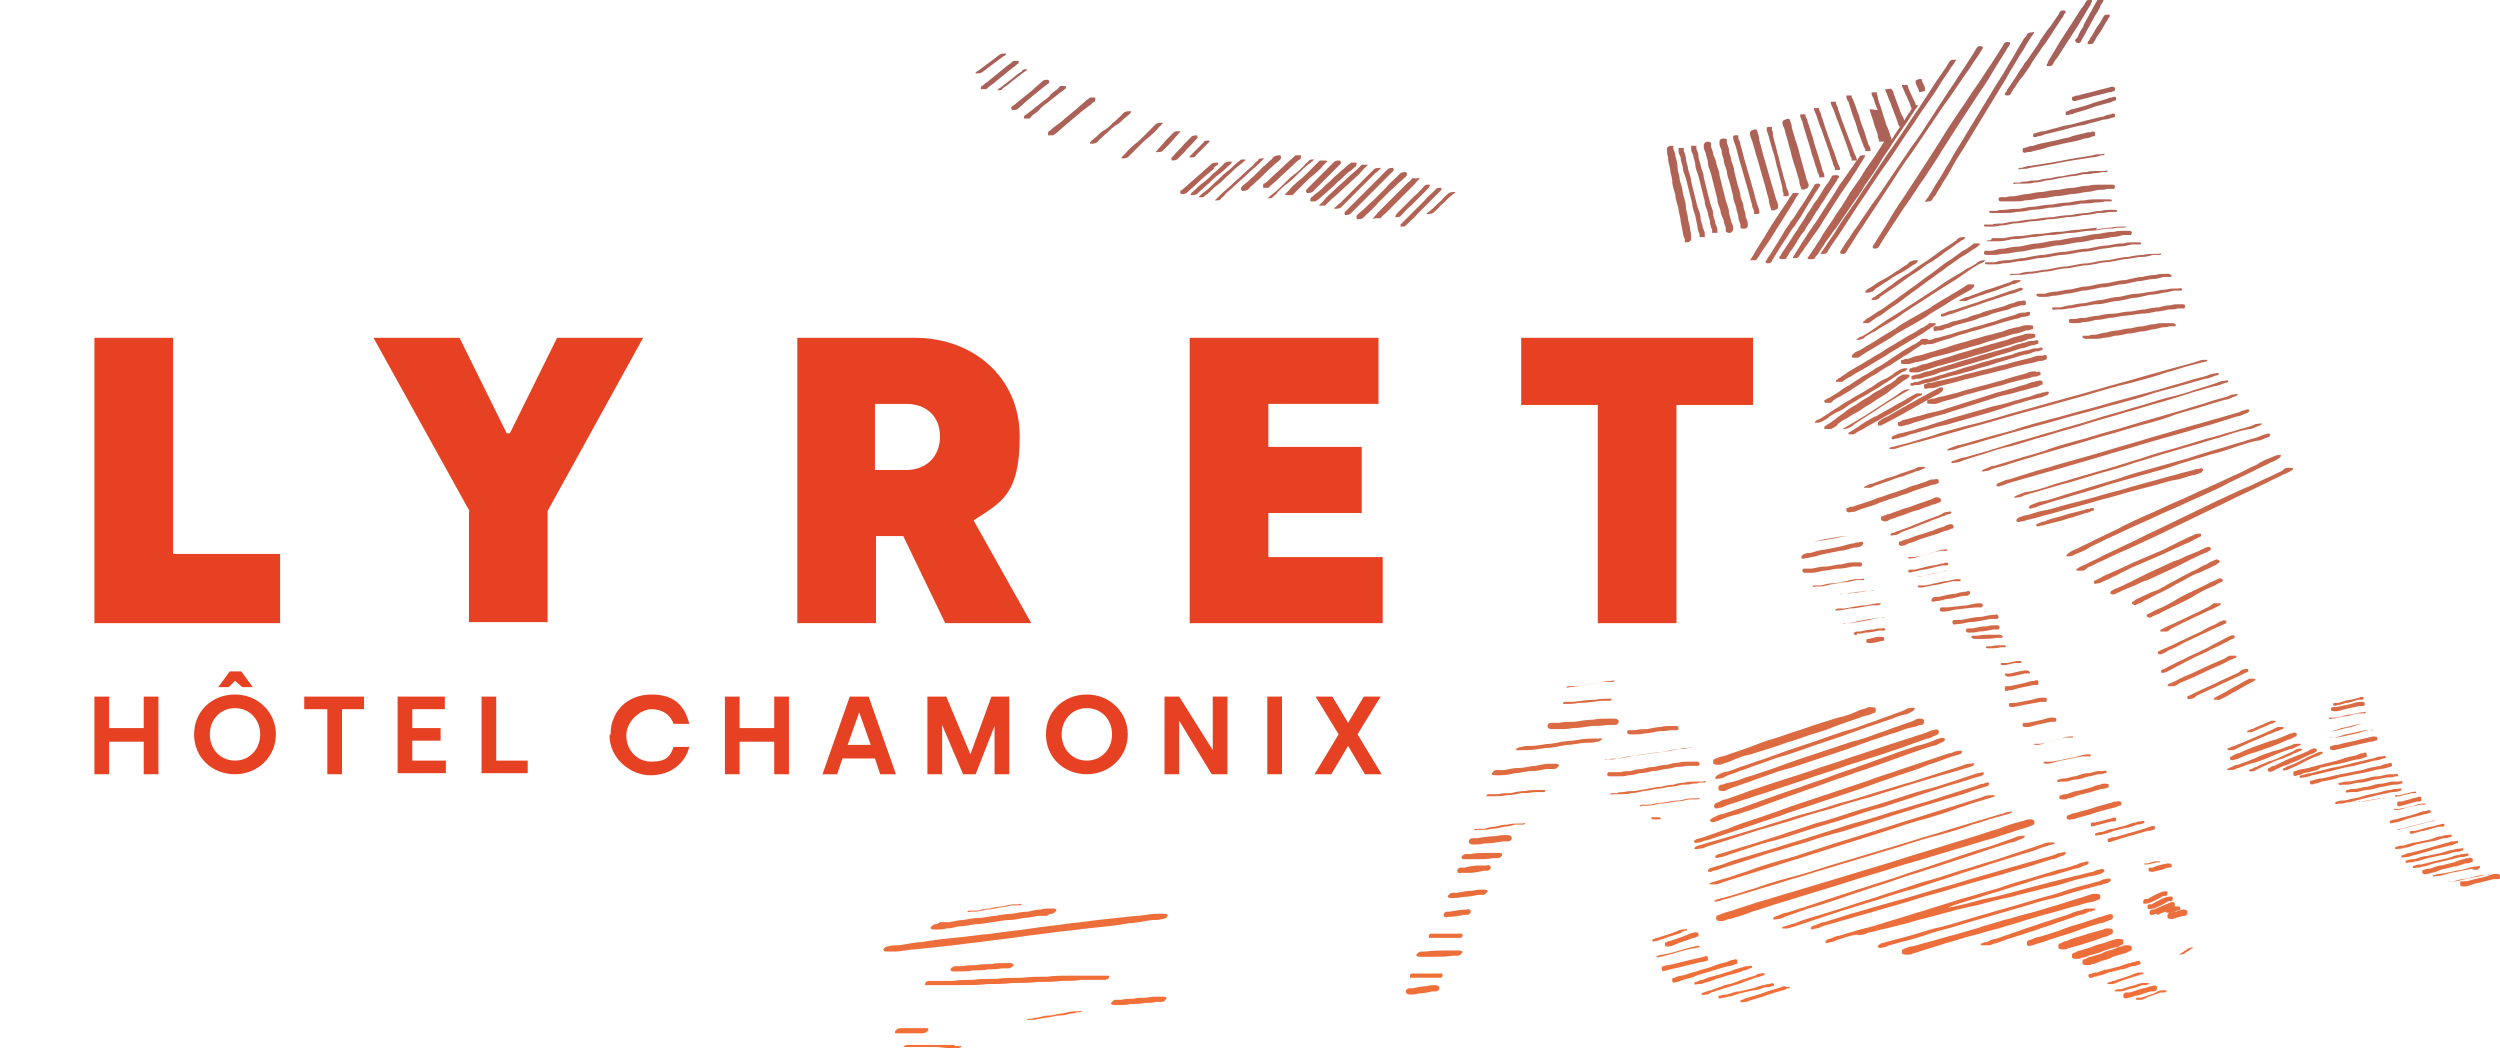
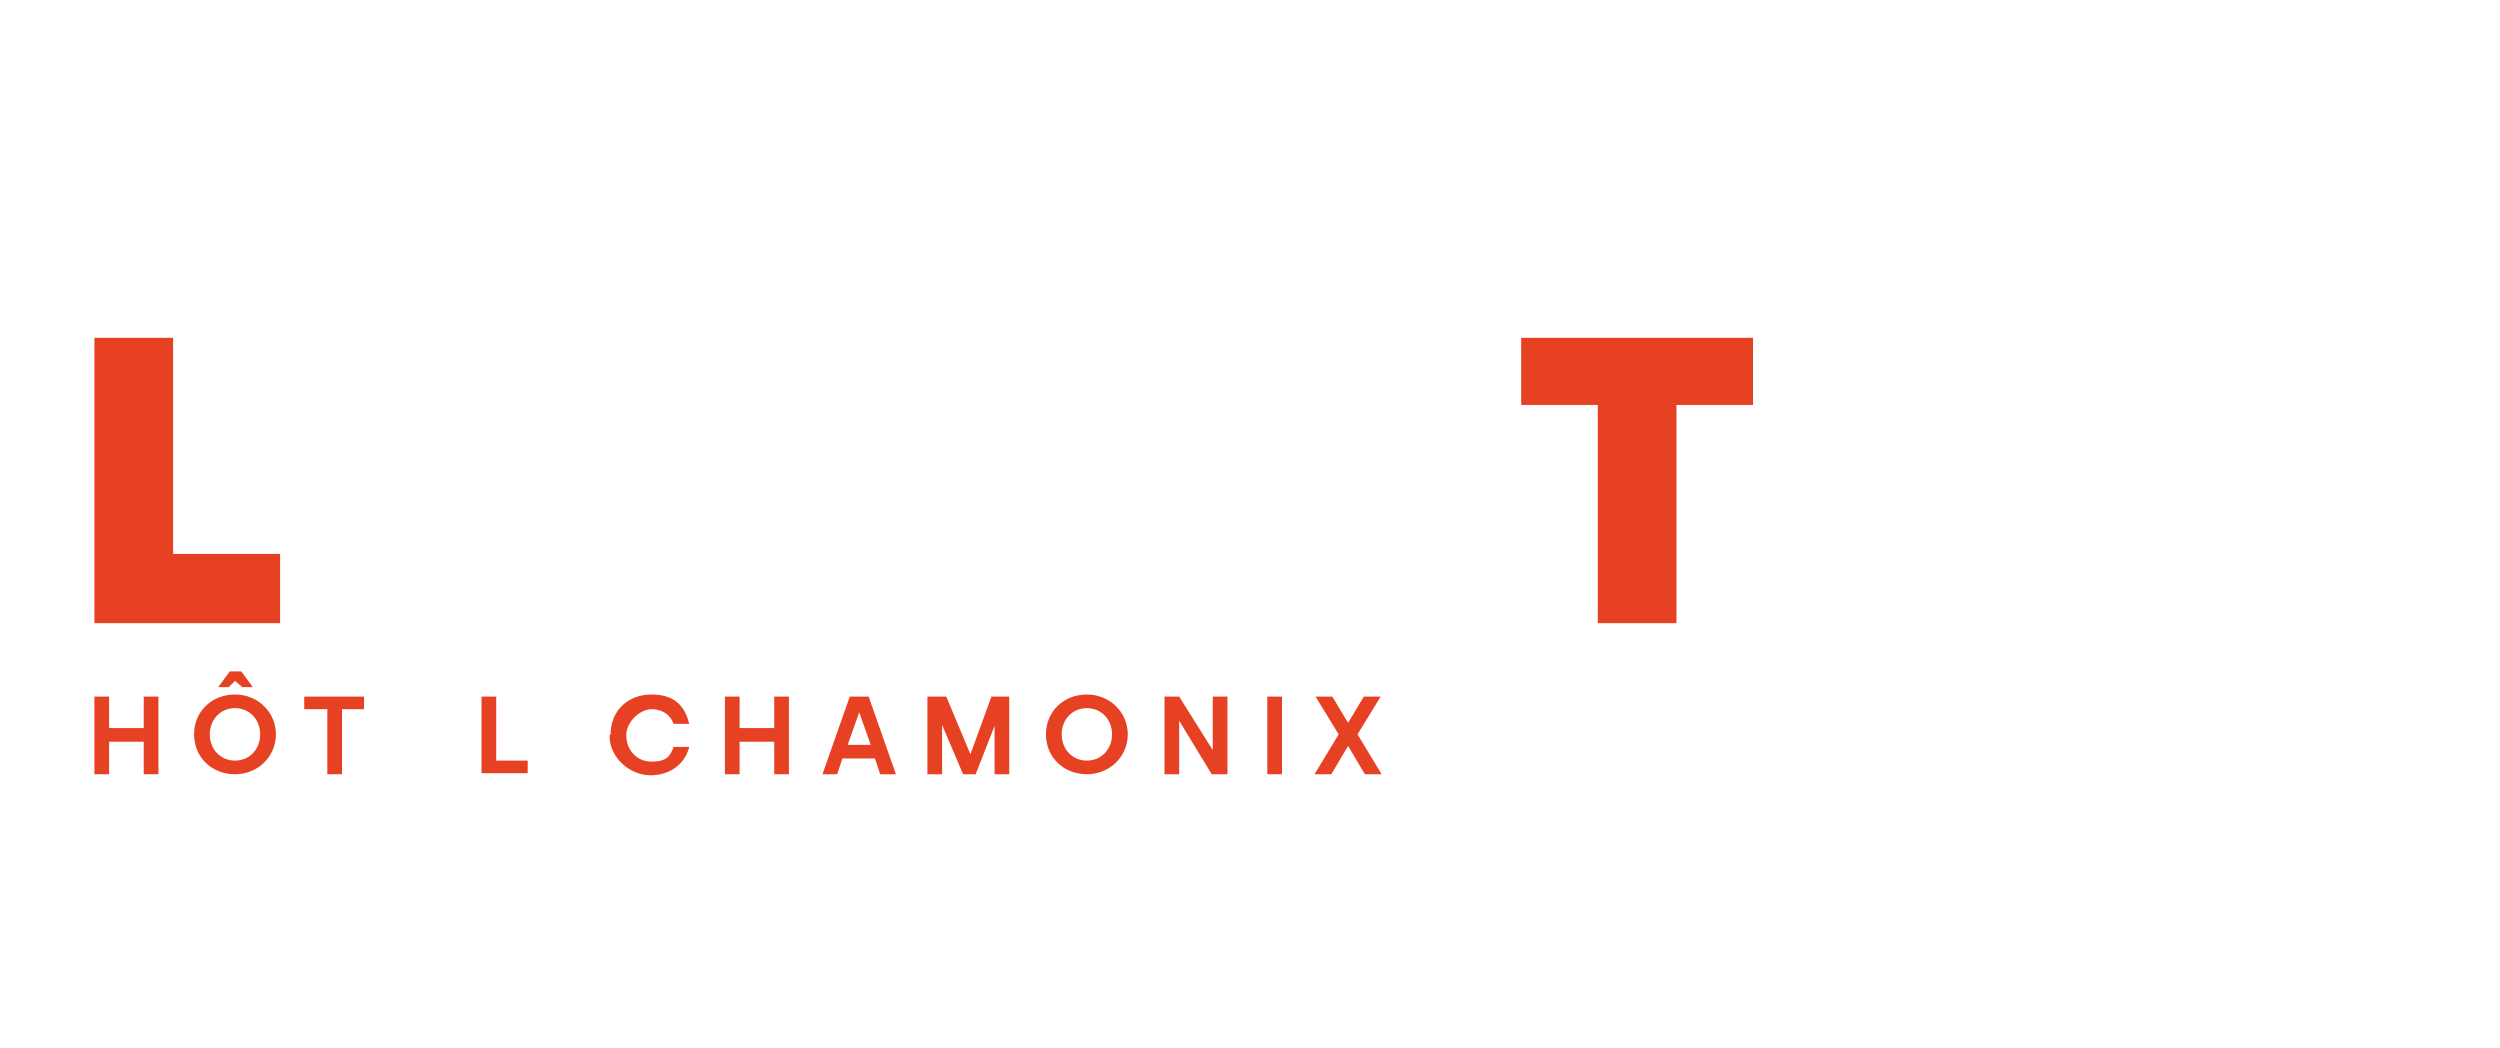
<svg xmlns="http://www.w3.org/2000/svg" width="238.3" height="99.9" version="1.1" viewBox="0 0 238.3 99.9">
  <defs>
    <style>
      .cls-1 {
        fill: url(#Dégradé_sans_nom_3);
      }

      .cls-2 {
        fill: #e74124;
      }

      .cls-3 {
        fill: #e74124;
      }
    </style>
    <linearGradient id="Dégradé_sans_nom_3" data-name="Dégradé sans nom 3" x1="293.2" y1="148.3" x2="293.2" y2="249.1" gradientTransform="translate(-132 -147)" gradientUnits="userSpaceOnUse">
      <stop offset="0" stop-color="#a3605b" />
      <stop offset="1" stop-color="#f77036" />
    </linearGradient>
  </defs>
  <g>
    <g id="Calque_1">
      <g>
        <g>
          <path class="cls-3" d="M9,66.4h1.4v3h3.3v-3h1.4v7.4h-1.4v-3.1h-3.3v3.1h-1.4v-7.4Z" />
          <path class="cls-3" d="M18.5,70c0-2.2,1.7-3.8,3.9-3.8s3.9,1.7,3.9,3.8-1.7,3.8-3.9,3.8-3.9-1.6-3.9-3.8ZM24.8,70c0-1.4-1-2.5-2.4-2.5s-2.4,1.1-2.4,2.5,1,2.5,2.4,2.5,2.4-1.1,2.4-2.5ZM21.8,64h1.2l1.1,1.5h-1l-.7-.6h0l-.6.6h-1l1.1-1.5Z" />
          <path class="cls-3" d="M31.1,67.6h-2.1v-1.2h5.7v1.2h-2.1v6.2h-1.4v-6.2Z" />
-           <path class="cls-3" d="M37.9,66.4h4.5v1.2h-3.1v1.8h2.7v1.2h-2.7v1.9h3.2v1.2h-4.6v-7.4Z" />
          <path class="cls-3" d="M45.9,66.4h1.4v6.1h3v1.2h-4.4v-7.4Z" />
          <path class="cls-3" d="M58.2,70c0-2.2,1.6-3.8,3.9-3.8s3.2,1.2,3.6,2.8h-1.5c-.3-.9-1.1-1.4-2.1-1.4s-2.4,1.1-2.4,2.5,1,2.5,2.4,2.5,1.8-.5,2.1-1.4h1.5c-.4,1.6-1.8,2.7-3.7,2.7s-3.9-1.6-3.9-3.8Z" />
          <path class="cls-3" d="M69.1,66.4h1.4v3h3.3v-3h1.4v7.4h-1.4v-3.1h-3.3v3.1h-1.4v-7.4Z" />
          <path class="cls-3" d="M81,66.4h1.8l2.6,7.4h-1.5l-.5-1.5h-3.1l-.5,1.5h-1.4l2.6-7.4ZM83,71l-1.1-3.1h0l-1.1,3.1h2.3Z" />
          <path class="cls-3" d="M88.5,66.4h1.7l2.3,5.5h0l2-5.5h1.7v7.4h-1.4v-4.6h0l-1.8,4.6h-1.2l-2-4.7h0v4.7h-1.4v-7.4Z" />
          <path class="cls-3" d="M99.7,70c0-2.2,1.7-3.8,3.9-3.8s3.9,1.7,3.9,3.8-1.7,3.8-3.9,3.8-3.9-1.6-3.9-3.8ZM106,70c0-1.4-1-2.5-2.4-2.5s-2.4,1.1-2.4,2.5,1,2.5,2.4,2.5,2.4-1.1,2.4-2.5Z" />
          <path class="cls-3" d="M110.9,66.4h1.5l3.2,5.1h0v-5.1h1.4v7.4h-1.5l-3.1-5.1h0v5.1h-1.4v-7.4Z" />
          <path class="cls-3" d="M120.8,66.4h1.4v7.4h-1.4v-7.4Z" />
          <path class="cls-3" d="M127.6,70l-2.2-3.6h1.6l1.5,2.5h0l1.5-2.5h1.6l-2.2,3.6,2.3,3.8h-1.6l-1.6-2.7h0l-1.6,2.7h-1.6l2.3-3.8Z" />
        </g>
        <g>
          <path class="cls-2" d="M9,32.2h7.5v20.6h10.2v6.6H9v-27.2Z" />
-           <path class="cls-2" d="M44.8,48.8l-9.2-16.6h8.2l4.5,9.1h.3l4.5-9.1h8.2l-9.1,16.5v10.6h-7.5v-10.6Z" />
-           <path class="cls-2" d="M75.9,32.2h11.3c5.6,0,10,3.8,10,9.4s-1.8,6.3-4.4,8l5.5,9.8h-8.2l-4-8.3h-2.6v8.3h-7.5v-27.2ZM86.4,44.8c1.8,0,3.2-1.2,3.2-3.2s-1.4-3.1-3.2-3.1h-3v6.3h3Z" />
-           <path class="cls-2" d="M113.4,32.2h18v6.3h-10.5v4.1h8.9v6.3h-8.9v4.2h10.9v6.3h-18.4v-27.2Z" />
          <path class="cls-2" d="M152.3,38.6h-7.3v-6.4h22.1v6.4h-7.3v20.8h-7.5v-20.8Z" />
        </g>
-         <path class="cls-1" d="M163.8,85.9c.2,0,.5-.2.7-.2.7-.2,1.3-.4,2-.6,1-.3,2-.6,3-.9,1.2-.4,2.4-.7,3.6-1.1,1.3-.4,2.7-.8,4-1.2,1.3-.4,2.7-.8,4-1.2,1.2-.4,2.5-.8,3.7-1.1,1.1-.3,2.1-.6,3.2-1,.8-.2,1.5-.5,2.3-.7.4-.1.7-.2,1.1-.3,0,0,0,0,0,0,0,0,.4-.1.4-.2,0-.1-.4,0-.4,0-.2,0-.5.2-.7.2-.7.2-1.3.4-2,.6-1,.3-2,.6-3,.9-1.2.4-2.4.7-3.6,1.1-1.3.4-2.7.8-4,1.2-1.3.4-2.7.8-4,1.2-1.2.4-2.5.8-3.7,1.1-1.1.3-2.1.6-3.2,1-.8.2-1.5.5-2.3.7-.4.1-.7.2-1.1.3,0,0,0,0,0,0,0,0-.4.1-.4.2,0,.1.4,0,.4,0ZM163.5,84.3c.2,0,.5-.1.7-.2.6-.2,1.3-.4,1.9-.6,1-.3,1.9-.6,2.9-.9,1.2-.4,2.3-.7,3.5-1.1,1.3-.4,2.5-.8,3.8-1.2,1.3-.4,2.6-.8,3.8-1.2,1.2-.4,2.4-.8,3.6-1.1,1-.3,2-.6,3-1,.7-.2,1.4-.5,2.2-.7.3-.1.7-.2,1-.3,0,0,0,0,0,0,0,0,.4-.1.2-.2-.1,0-.4,0-.5,0-.2,0-.5.1-.7.2-.6.2-1.3.4-1.9.6-1,.3-1.9.6-2.9.9-1.2.4-2.3.7-3.5,1.1-1.3.4-2.5.8-3.8,1.2-1.3.4-2.6.8-3.8,1.2-1.2.4-2.4.8-3.6,1.1-1,.3-2,.6-3,1-.7.2-1.4.5-2.2.7-.3.1-.7.2-1,.3,0,0,0,0,0,0,0,0-.4.1-.2.2.1,0,.4,0,.5,0ZM194.2,71c.4,0,.7-.2,1.1-.3.6-.1,1.1-.3,1.7-.4.1,0,.3,0,.4,0,0,0,.2,0,.2,0,0,0,0,0,0-.1,0,0,0,0-.1,0,0,0-.2,0-.2,0-.4,0-.7.2-1.1.3-.6.1-1.1.3-1.7.4-.1,0-.3,0-.4,0,0,0-.2,0-.2,0,0,0,0,0,0,.1,0,0,0,0,.1,0,0,0,.2,0,.2,0ZM193.4,31c-.1,0-.2,0-.3,0-.3,0-.6.2-.9.2-.4.1-.9.2-1.3.4-.5.1-1,.3-1.6.4-.6.2-1.1.3-1.7.5-.6.2-1.2.3-1.7.5-.5.2-1.1.3-1.6.5-.5.1-.9.3-1.4.4-.3,0-.7.2-1,.3-.2,0-.3,0-.5.1,0,0,0,0,0,0,0,0-.2,0-.2.1,0,0,0,.1,0,.2,0,.1.3.1.4.1.1,0,.2,0,.3,0,.3,0,.6-.2.9-.2.4-.1.9-.2,1.3-.4l1.6-.4c.6-.2,1.1-.3,1.7-.5.6-.2,1.2-.3,1.7-.5.5-.2,1.1-.3,1.6-.5.5-.1.9-.3,1.4-.4.3,0,.7-.2,1-.3.2,0,.3,0,.5-.1,0,0,0,0,0,0,0,0,.2,0,.2-.1,0,0,0-.1,0-.2,0-.1-.3-.1-.4-.1ZM195.1,72.8c.4,0,.9-.2,1.3-.3.7-.1,1.4-.3,2.1-.4.2,0,.3,0,.5,0,0,0,.2,0,.2,0,0,0,.1,0,.1-.1,0-.1-.2-.1-.3-.1-.4,0-.9.2-1.3.3-.7.1-1.4.3-2.1.4-.2,0-.3,0-.5,0,0,0-.2,0-.2,0,0,0-.1,0-.1.1,0,.1.2.1.3.1ZM162,80.9c.2,0,.5-.1.7-.2.6-.2,1.3-.4,1.9-.6l2.8-.9,3.4-1c1.2-.4,2.5-.8,3.7-1.1,1.2-.4,2.5-.8,3.7-1.1,1.2-.4,2.3-.7,3.5-1.1,1-.3,2-.6,3-.9.7-.2,1.4-.4,2.1-.6.3-.1.7-.2,1-.3,0,0,0,0,0,0,0,0,.4-.1.4-.3,0-.1-.4,0-.5,0-.2,0-.5.1-.7.2-.6.2-1.3.4-1.9.6-.9.3-1.9.6-2.8.9-1.1.3-2.3.7-3.4,1-1.2.4-2.5.8-3.7,1.1-1.2.4-2.5.8-3.7,1.1-1.2.4-2.3.7-3.5,1.1-1,.3-2,.6-3,.9-.7.2-1.4.4-2.1.6-.3.1-.7.2-1,.3,0,0,0,0,0,0,0,0-.4.1-.4.3,0,.1.4,0,.5,0ZM163.3,83c.2,0,.5-.1.7-.2.6-.2,1.3-.4,1.9-.6.9-.3,1.9-.6,2.8-.9,1.1-.3,2.3-.7,3.4-1,1.2-.4,2.5-.8,3.7-1.1,1.3-.4,2.5-.8,3.8-1.2,1.2-.4,2.3-.7,3.5-1.1,1-.3,2-.6,3-.9.7-.2,1.4-.4,2.1-.7.3-.1.7-.2,1-.3,0,0,0,0,0,0,.1,0,.4-.1.4-.3,0-.2-.4-.1-.5,0-.2,0-.5.1-.7.2-.6.2-1.3.4-1.9.6-.9.3-1.9.6-2.8.9-1.1.3-2.3.7-3.4,1-1.2.4-2.5.8-3.7,1.1-1.3.4-2.5.8-3.8,1.2-1.2.4-2.3.7-3.5,1.1-1,.3-2,.6-3,.9-.7.2-1.4.4-2.1.7-.3.1-.7.2-1,.3,0,0,0,0,0,0-.1,0-.4.1-.4.3,0,.2.4.1.5,0ZM205.2,83.1c.5-.1,1-.2,1.4-.4,0,0,.1,0,.2,0,0,0,.2,0,.2-.1,0,0,0-.1,0-.2,0-.1-.3-.1-.4-.1-.5.1-1,.2-1.4.4,0,0-.1,0-.2,0,0,0-.2,0-.2.1,0,0,0,.1,0,.2,0,.1.3.1.4.1ZM206.5,60.2c.2,0,.3-.2.5-.3.4-.2.8-.4,1.2-.6.5-.2,1-.5,1.5-.7.4-.2.8-.4,1.3-.6.2-.1.4-.2.6-.3,0,0,0,0,0,0,0,0,.2-.2,0-.2-.1,0-.3,0-.5,0-.2,0-.3.2-.5.3-.4.2-.8.4-1.2.6-.5.2-1,.5-1.5.7-.4.2-.8.4-1.3.6-.2.1-.4.2-.6.3,0,0,0,0,0,0,0,0-.2.2,0,.2.1,0,.3,0,.5,0ZM211.8,59.2c-.2,0-.4.2-.6.3-.5.2-.9.4-1.4.7-.6.3-1.1.5-1.7.8-.5.2-1,.5-1.5.7-.2.1-.5.2-.7.3,0,0,0,0,0,0-.1,0-.3.2-.2.3.1.1.3.1.4,0,.2,0,.4-.2.6-.3.5-.2.9-.4,1.4-.7.6-.3,1.1-.5,1.7-.8.5-.2,1-.5,1.5-.7.2-.1.5-.2.7-.3,0,0,0,0,0,0,.1,0,.3-.2.2-.3-.1-.1-.3-.1-.4,0ZM196.5,74.5c.1,0,.3,0,.4,0,.3,0,.6-.2,1-.2.4,0,.8-.2,1.2-.3.3,0,.7-.2,1-.2.2,0,.3,0,.5-.1,0,0,0,0,0,0,0,0,.2,0,.2-.1,0,0,0,0,0-.1,0-.1-.3,0-.4,0-.1,0-.3,0-.4,0-.3,0-.6.2-1,.2-.4,0-.8.2-1.2.3-.3,0-.7.2-1,.2-.2,0-.3,0-.5.1,0,0,0,0,0,0,0,0-.2,0-.2.1,0,0,0,0,0,.1,0,.1.3,0,.4,0ZM211.4,55.2c-.2.1-.4.2-.7.3-.5.3-1,.5-1.6.8-.6.3-1.3.6-1.9,1-.5.3-1.1.6-1.6.8-.3.1-.5.3-.8.4,0,0,0,0,0,0-.1,0-.3.2-.1.3.1.1.3.1.4,0,.2-.1.4-.2.7-.3.5-.3,1-.5,1.6-.8.6-.3,1.3-.6,1.9-1,.5-.3,1.1-.6,1.6-.8.3-.1.5-.3.8-.4,0,0,0,0,0,0,.1,0,.3-.2.1-.3-.1-.1-.3-.1-.4,0ZM161.7,80s0,0,0,0c-.1,0-.3.2-.2.3.1.1.4,0,.5,0,.2,0,.4-.2.7-.2.6-.2,1.2-.4,1.8-.6.9-.3,1.8-.6,2.7-.9,1.1-.4,2.2-.7,3.2-1.1,1.2-.4,2.4-.8,3.6-1.2,1.2-.4,2.4-.8,3.6-1.2,1.1-.4,2.2-.8,3.4-1.2.9-.3,1.9-.6,2.8-1,.7-.2,1.4-.5,2-.7.3-.1.6-.2,1-.3,0,0,0,0,0,0,.1,0,.3-.2.2-.3-.1-.1-.4,0-.5,0-.2,0-.4.2-.7.2l-1.8.6c-.9.3-1.8.6-2.7.9-1.1.4-2.2.7-3.2,1.1-1.2.4-2.4.8-3.6,1.2-1.2.4-2.4.8-3.6,1.2-1.1.4-2.2.8-3.4,1.2-.9.3-1.9.6-2.8,1-.7.2-1.4.5-2,.7-.3.1-.6.2-1,.3ZM208.5,63c.6-.3,1.2-.6,1.9-.9.5-.3,1.1-.5,1.6-.8.3-.1.5-.3.8-.4,0,0,0,0,0,0,0,0,.1,0,.2-.1,0,0,0-.1,0-.2-.1-.1-.3,0-.4,0-.2.1-.4.2-.6.3-.5.3-1,.5-1.5.8-.6.3-1.2.6-1.9.9-.5.3-1.1.5-1.6.8-.3.1-.5.3-.8.4,0,0,0,0,0,0,0,0-.1,0-.2.1,0,0,0,.1,0,.2.1.1.3,0,.4,0,.2-.1.4-.2.6-.3.5-.3,1-.5,1.5-.8ZM205.7,82.2c0,0,.2,0,.2,0,0,0,0,0,0-.1,0,0,0,0-.1,0,0,0-.2,0-.2,0-.3,0-.6.1-.9.2,0,0,0,0-.1,0,0,0-.2,0-.2,0,0,0,0,0,0,.1,0,0,0,0,.1,0,0,0,.2,0,.2,0l.9-.2s0,0,.1,0ZM192.4,27.5c-.2,0-.5.2-.7.2-.6.2-1.1.4-1.7.6-.7.2-1.4.5-2.1.7-.6.2-1.2.4-1.8.6-.3,0-.6.2-.9.3,0,0,0,0,0,0,0,0-.2,0-.2.1,0,0,0,0,0,.1,0,.1.3.1.4,0,.2,0,.5-.2.7-.2.6-.2,1.1-.4,1.7-.6.7-.2,1.4-.5,2.1-.7.6-.2,1.2-.4,1.8-.6.3,0,.6-.2.9-.3,0,0,0,0,0,0,0,0,.2,0,.2-.1,0,0,0,0,0-.1,0-.1-.3-.1-.4,0ZM176.6,33.8c0,0-.2.2,0,.3.1,0,.3,0,.5,0,0,0,.2-.1.3-.2.3-.2.5-.3.8-.5.4-.2.8-.5,1.2-.7.5-.3,1-.6,1.4-.9.5-.3,1.1-.6,1.6-.9.5-.3,1.1-.6,1.6-1,.5-.3,1-.6,1.5-.9.4-.3.8-.5,1.3-.8l.9-.5c.1,0,.3-.2.4-.3,0,0,0,0,0,0,0,0,.2-.2,0-.3-.1,0-.3,0-.5,0,0,0-.2.1-.3.2-.3.2-.5.3-.8.5-.4.2-.8.5-1.2.7-.5.3-1,.6-1.4.9-.5.3-1.1.6-1.6.9-.5.3-1.1.6-1.6,1-.5.3-1,.6-1.5.9-.4.3-.8.5-1.3.8-.3.2-.6.4-.9.5-.1,0-.3.2-.4.3,0,0,0,0,0,0ZM175.4,36c-.1,0-.2.1-.3.2,0,0,0,0,0,0,0,0-.1,0-.1.1,0,0,0,0,0,.1.1,0,.3,0,.5,0,0,0,.2,0,.2-.1.2-.1.4-.3.7-.4.3-.2.6-.4,1-.6.4-.2.8-.5,1.2-.7.4-.3.9-.5,1.3-.8.4-.3.9-.5,1.3-.8.4-.2.8-.5,1.2-.7.3-.2.7-.4,1-.6.2-.2.5-.3.7-.5.1,0,.2-.1.3-.2,0,0,0,0,0,0,0,0,.1,0,.1-.1,0,0,0,0,0-.1-.1,0-.3,0-.5,0,0,0-.2,0-.2.1-.2.1-.4.3-.7.4-.3.2-.6.4-1,.6-.4.2-.8.5-1.2.7-.4.3-.9.5-1.3.8-.4.3-.9.5-1.3.8-.4.2-.8.5-1.2.7-.3.2-.7.4-1,.6-.2.2-.5.3-.7.5ZM192.4,26.7c0,0-.2,0-.3,0-.2,0-.3.1-.5.2-.4.1-.8.3-1.2.4-.5.2-1,.3-1.5.5-.4.2-.9.3-1.3.5-.2,0-.4.1-.6.2,0,0,0,0,0,0,0,0-.3.1-.2.2,0,0,.1,0,.2,0,0,0,.2,0,.3,0,.2,0,.3-.1.5-.2.4-.1.8-.3,1.2-.4.5-.2,1-.3,1.5-.5.4-.2.9-.3,1.3-.5.2,0,.4-.1.6-.2,0,0,0,0,0,0,0,0,.3-.1.2-.2,0,0-.1,0-.2,0ZM174,38.1s0,0,0,0c-.1,0-.2.2,0,.3.1,0,.3,0,.5,0,0,0,.2-.1.2-.2.2-.1.4-.3.7-.4.3-.2.7-.4,1-.6.4-.3.8-.5,1.2-.8.4-.3.9-.6,1.3-.8.4-.3.9-.6,1.3-.8.4-.3.8-.5,1.2-.8.4-.2.7-.4,1.1-.7.3-.2.5-.3.8-.5.1,0,.2-.1.4-.2,0,0,0,0,0,0,.1,0,.2-.2,0-.3-.1,0-.3,0-.5,0,0,0-.2.1-.2.2-.2.1-.4.3-.7.4-.3.2-.7.4-1,.6-.4.3-.8.5-1.2.8-.4.3-.9.6-1.3.8-.4.3-.9.6-1.3.8-.4.3-.8.5-1.2.8-.4.2-.7.4-1.1.7-.3.2-.5.3-.8.5-.1,0-.2.1-.4.2ZM211.1,53.4c0,0-.1,0-.2.1-.2,0-.4.2-.6.3-.3.1-.6.3-.8.4-.3.2-.7.3-1,.5-.4.2-.8.4-1.1.6-.4.2-.8.4-1.1.6-.4.2-.7.4-1.1.5-.3.1-.6.3-.9.4-.2.1-.4.2-.6.3-.1,0-.2.1-.3.2,0,0,0,0,0,0-.1,0-.3.2-.1.3.1.1.3.1.4,0,0,0,.1,0,.2-.1.2,0,.4-.2.6-.3.3-.1.6-.3.8-.4.3-.2.7-.3,1-.5.4-.2.8-.4,1.1-.6.4-.2.8-.4,1.1-.6.4-.2.7-.4,1.1-.5.3-.1.6-.3.9-.4.2-.1.4-.2.6-.3.1,0,.2-.1.3-.2,0,0,0,0,0,0,.1,0,.3-.2.1-.3-.1-.1-.3-.1-.4,0ZM173,40.2s0,0,0,0c0,0,0,0,0,.1,0,0,0,0,.1,0,.2,0,.3,0,.5-.1,0,0,.1,0,.2-.1.2-.1.4-.2.6-.4.3-.2.6-.4.9-.5.4-.2.7-.4,1.1-.7.4-.2.8-.5,1.2-.7.4-.2.8-.5,1.2-.7.4-.2.7-.5,1.1-.7.3-.2.6-.4.9-.6.2-.1.4-.3.7-.4.1,0,.2-.1.3-.2,0,0,0,0,0,0,0,0,0,0,0-.1,0,0,0,0-.1,0-.2,0-.3,0-.5.1,0,0-.1,0-.2.1-.2.1-.4.2-.6.4-.3.2-.6.4-.9.5-.4.2-.7.4-1.1.7-.4.2-.8.5-1.2.7-.4.2-.8.5-1.2.7-.4.2-.7.5-1.1.7-.3.2-.6.4-.9.6-.2.1-.4.3-.7.4-.1,0-.2.1-.3.2ZM193.1,29.8c0,0-.2,0-.3,0-.2,0-.5.1-.7.2-.3.1-.7.2-1,.3-.4.1-.8.3-1.2.4-.5.1-.9.3-1.4.4-.5.1-.9.3-1.4.4-.4.1-.9.3-1.3.4-.4.1-.7.2-1.1.3-.3,0-.5.2-.8.2-.1,0-.2,0-.4.1,0,0,0,0,0,0,0,0-.2,0-.2.1,0,0,0,.1,0,.2,0,.1.3.1.4,0,0,0,.2,0,.3,0,.2,0,.5-.1.7-.2.3-.1.7-.2,1-.3.4-.1.8-.3,1.2-.4.5-.1.9-.3,1.4-.4.5-.1.9-.3,1.4-.4.4-.1.9-.3,1.3-.4.4-.1.7-.2,1.1-.3.3,0,.5-.2.8-.2.1,0,.2,0,.4-.1,0,0,0,0,0,0,0,0,.2,0,.2-.1,0,0,0,0,0-.2,0-.1-.3-.1-.4,0ZM163,78.2c0,.2.4.2.5.1.2,0,.4-.1.6-.2.5-.2,1.1-.4,1.6-.5.8-.3,1.6-.5,2.3-.8.9-.3,1.9-.7,2.8-1l3.1-1.1c1-.4,2.1-.7,3.1-1.1,1-.3,2-.7,2.9-1,.8-.3,1.7-.6,2.5-.9.6-.2,1.2-.4,1.8-.6.3,0,.6-.2.8-.3,0,0,0,0,0,0,.1,0,.4-.2.4-.3,0-.2-.4-.2-.5-.1-.2,0-.4.1-.6.2-.5.2-1.1.4-1.6.5-.8.3-1.6.5-2.3.8-.9.3-1.9.7-2.8,1-1,.4-2.1.7-3.1,1.1-1,.4-2.1.7-3.1,1.1-1,.3-2,.7-2.9,1-.8.3-1.7.6-2.5.9-.6.2-1.2.4-1.8.6-.3,0-.6.2-.8.3,0,0,0,0,0,0-.1,0-.4.2-.4.3ZM192.7,28.7c0,0-.1,0-.2,0-.2,0-.4.1-.6.2-.3,0-.6.2-.9.3-.4.1-.7.2-1.1.3-.4.1-.8.2-1.2.4-.4.1-.8.2-1.2.4-.4.1-.7.2-1.1.3-.3,0-.6.2-.9.3-.2,0-.4.1-.7.2-.1,0-.2,0-.3,0,0,0,0,0,0,0,0,0-.2,0-.2.1,0,0,0,.1,0,.2,0,.2.2.2.4.1,0,0,.1,0,.2,0,.2,0,.4-.1.6-.2.3,0,.6-.2.9-.3.4-.1.7-.2,1.1-.3.4-.1.8-.2,1.2-.4.4-.1.8-.2,1.2-.4.4-.1.7-.2,1.1-.3.3,0,.6-.2.9-.3.2,0,.4-.1.7-.2.1,0,.2,0,.3,0,0,0,0,0,0,0,0,0,.2,0,.2-.1,0,0,0-.1,0-.2,0-.2-.2-.2-.4-.1ZM171.2,18.4c0,0-.2,0-.2,0,0,0-.1,0-.1,0-.1.2-.3.4-.4.6-.3.5-.7,1-1,1.5-.4.6-.8,1.2-1.2,1.9-.3.5-.7,1.1-1,1.6-.1.2-.2.4-.3.5,0,0-.1.2-.2.3,0,0,0,0,0,0,0,0,.2,0,.3,0,0,0,.2,0,.2,0,0,0,.1,0,.1,0,.1-.2.3-.4.4-.6.3-.5.7-1,1-1.5.4-.6.8-1.3,1.2-1.9.3-.5.7-1.1,1-1.6.1-.2.2-.4.3-.5,0,0,.1-.2.2-.3,0,0,0,0,0,0,0,0-.2,0-.3,0ZM164.2,72.1c-.2,0-.4.1-.6.2,0,0,0,0,0,0-.1,0-.2,0-.3.2,0,0,0,.1,0,.2,0,.2.3.2.5.2.1,0,.3,0,.4-.1.4-.1.7-.2,1.1-.4.5-.2,1-.4,1.6-.5.6-.2,1.3-.4,1.9-.6.7-.2,1.4-.5,2.1-.7.7-.2,1.4-.5,2.1-.7.7-.2,1.3-.4,2-.7.6-.2,1.1-.4,1.7-.6.4-.1.8-.3,1.2-.4.2,0,.4-.1.6-.2,0,0,0,0,0,0,.1,0,.2,0,.3-.2,0,0,0-.1,0-.2,0-.2-.3-.2-.5-.2-.1,0-.3,0-.4.1-.4.1-.7.2-1.1.4-.5.2-1,.4-1.6.5-.6.2-1.3.4-1.9.6-.7.2-1.4.5-2.1.7-.7.2-1.4.5-2.1.7-.7.2-1.3.4-2,.7-.6.2-1.1.4-1.7.6-.4.1-.8.3-1.2.4ZM173.3,17.5c-.1,0-.3,0-.4.2,0,0,0,.1-.1.2-.1.2-.2.3-.3.5-.2.3-.3.5-.5.8-.2.3-.4.6-.6.9-.2.3-.4.7-.7,1-.2.4-.5.7-.7,1.1-.2.3-.4.7-.6,1-.2.3-.4.6-.5.8-.1.2-.3.4-.4.6,0,0-.1.2-.2.3,0,0,0,0,0,0,0,.1,0,.2.2.2.1,0,.3,0,.4-.2,0,0,0-.1.1-.2.1-.2.2-.3.3-.5.2-.3.3-.5.5-.8.2-.3.4-.6.6-.9.2-.3.4-.7.7-1,.2-.4.5-.7.7-1.1.2-.3.4-.7.6-1,.2-.3.4-.6.5-.8.1-.2.3-.4.4-.6,0,0,.1-.2.2-.3,0,0,0,0,0,0,0-.1,0-.2-.2-.2ZM172.6,51.6s-.1,0-.1,0c0,0,.2,0,.3,0,.4,0,.7-.1,1.1-.2.6-.1,1.2-.2,1.8-.3.1,0,.3,0,.4,0,0,0,.2,0,.2,0,0,0,.1,0,.1,0,0,0-.2,0-.3,0-.4,0-.7.1-1.1.2-.6.1-1.2.2-1.8.3-.1,0-.3,0-.4,0,0,0-.2,0-.2,0ZM172,52.8c-.1,0-.3.2-.3.3,0,.2.2.2.4.1.2,0,.3,0,.5-.1.4,0,.8-.2,1.3-.3.5-.1,1-.2,1.5-.3.4,0,.9-.2,1.3-.3.2,0,.4,0,.6-.1,0,0,0,0,0,0,.1,0,.3-.2.3-.3,0-.2-.2-.2-.4-.1-.2,0-.3,0-.5.1-.4,0-.8.2-1.3.3-.5.1-1,.2-1.5.3-.4,0-.9.2-1.3.3-.2,0-.4,0-.6.1,0,0,0,0,0,0ZM175.1,16.7c0,0-.2,0-.3,0,0,0-.1,0-.2.1,0,0,0,.1-.1.2-.1.2-.2.4-.4.6-.2.3-.4.6-.5.8-.2.3-.4.7-.7,1-.2.4-.5.8-.7,1.1-.2.4-.5.8-.7,1.1-.2.4-.5.7-.7,1.1-.2.3-.4.6-.6.9-.1.2-.3.4-.4.6,0,.1-.1.2-.2.3,0,0,0,0,0,0,0,.1,0,.2.2.2,0,0,.2,0,.3,0,0,0,.1,0,.2-.1,0,0,0-.1.1-.2.1-.2.2-.4.4-.6.2-.3.4-.6.5-.8.2-.3.4-.7.7-1,.2-.4.5-.8.7-1.1.2-.4.5-.8.7-1.1.2-.4.5-.7.7-1.1.2-.3.4-.6.6-.9l.4-.6c0-.1.1-.2.2-.3,0,0,0,0,0,0,0-.1,0-.2-.2-.2ZM173.7,21.2c.3-.5.6-.9.9-1.4.3-.5.6-.9.9-1.4.3-.4.6-.9.9-1.3.2-.4.5-.7.7-1.1.2-.3.3-.5.5-.8,0-.1.2-.2.2-.4,0,0,0,0,0,0,0,0,0,0,0,0,0,0-.1,0-.2,0-.1,0-.3,0-.4.2,0,0-.1.2-.2.3-.2.2-.3.5-.5.7-.2.3-.5.7-.7,1-.3.4-.6.8-.8,1.2-.3.5-.6.9-.9,1.4-.3.5-.6.9-.9,1.4-.3.4-.6.9-.9,1.3-.2.4-.5.7-.7,1.1-.2.3-.3.5-.5.8,0,.1-.2.2-.2.4,0,0,0,0,0,0,0,0,0,0,0,0,0,0,.1,0,.2,0,.1,0,.3,0,.4-.2,0,0,.1-.2.2-.3.2-.2.3-.5.5-.7.2-.3.5-.7.7-1,.3-.4.6-.8.8-1.2ZM159.2,89.7c-.1,0-.2,0-.3.1,0,0-.2,0-.2.1,0,0,0,.1,0,.2,0,.1.3.2.4.1.3,0,.6-.2.9-.3.5-.2.9-.3,1.4-.5.1,0,.2,0,.3-.1,0,0,.2,0,.2-.1,0,0,0-.1,0-.2,0-.1-.3-.2-.4-.1-.3,0-.6.2-.9.3-.5.2-.9.3-1.4.5ZM205.9,37.1c-1.1.3-2.2.6-3.3.9-1.2.3-2.4.7-3.6,1-1.2.3-2.5.7-3.7,1-1.1.3-2.3.6-3.4,1-1,.3-1.9.5-2.9.8-.7.2-1.4.4-2.1.6-.3,0-.7.2-1,.3h0c0,0-.3.1-.3.2,0,.1.3,0,.4,0,.2,0,.5-.1.7-.2l1.8-.5c.9-.3,1.8-.5,2.7-.8,1.1-.3,2.2-.6,3.3-.9,1.2-.3,2.4-.7,3.6-1,1.2-.3,2.5-.7,3.7-1,1.1-.3,2.3-.6,3.4-1,1-.3,1.9-.5,2.9-.8.7-.2,1.4-.4,2.1-.6.3,0,.7-.2,1-.3,0,0,0,0,0,0,0,0,.3,0,.3-.2,0-.1-.3,0-.4,0-.2,0-.5.1-.7.2-.6.2-1.2.3-1.8.5-.9.3-1.8.5-2.7.8ZM204.2,26.4c-.5,0-1.1.2-1.6.3-.6,0-1.2.2-1.8.3-.6,0-1.2.2-1.8.3-.6,0-1.1.2-1.7.3-.5,0-1,.2-1.4.2-.3,0-.7.1-1,.2-.2,0-.3,0-.5,0,0,0,0,0,0,0,0,0-.2,0-.2,0,0,0-.1,0-.1.1,0,.1.2.2.3.2.1,0,.2,0,.3,0,.3,0,.6,0,.9-.1.4,0,.9-.1,1.3-.2.5,0,1.1-.2,1.6-.3.6,0,1.2-.2,1.8-.3.6,0,1.2-.2,1.8-.3.6,0,1.1-.2,1.7-.3.5,0,1-.2,1.4-.2.3,0,.7-.1,1-.2.2,0,.3,0,.5,0,0,0,0,0,0,0,0,0,.2,0,.2,0,0,0,.1,0,.1-.1,0-.1-.2-.2-.3-.2-.1,0-.2,0-.3,0-.3,0-.6,0-.9.1-.4,0-.9.1-1.3.2ZM201,24.8c-.7,0-1.3.2-2,.3-.7,0-1.3.2-2,.3-.6,0-1.3.2-1.9.3-.5,0-1.1.2-1.6.2-.4,0-.8.1-1.1.2-.2,0-.4,0-.5,0,0,0,0,0,0,0,0,0-.2,0-.2,0,0,0-.1,0-.1.1,0,.1.2,0,.3,0,.1,0,.2,0,.4,0,.3,0,.7,0,1-.1.5,0,1-.1,1.5-.2.6,0,1.2-.2,1.8-.3.7,0,1.3-.2,2-.3.7,0,1.3-.2,2-.3.6,0,1.3-.2,1.9-.3.5,0,1.1-.2,1.6-.2.4,0,.8-.1,1.1-.2.2,0,.4,0,.5,0,0,0,0,0,0,0,0,0,.2,0,.2,0,0,0,.1,0,.1-.1,0-.1-.2,0-.3,0-.1,0-.2,0-.4,0-.3,0-.7,0-1,.1-.5,0-1,.1-1.5.2-.6,0-1.2.2-1.8.3ZM200.9,23.4c-.6,0-1.3.2-1.9.3-.7,0-1.4.2-2.1.3-.7,0-1.4.2-2.1.3-.6,0-1.3.2-1.9.3-.5,0-1.1.2-1.6.2-.4,0-.8.1-1.2.2-.2,0-.4,0-.6,0,0,0,0,0,0,0,0,0-.2,0-.2,0,0,0-.1,0-.1.1,0,.1.2.1.3.1.1,0,.3,0,.4,0,.3,0,.7,0,1-.1.5,0,1-.1,1.5-.2.6,0,1.3-.2,1.9-.3.7,0,1.4-.2,2.1-.3.7,0,1.4-.2,2.1-.3.6,0,1.3-.2,1.9-.3.5,0,1.1-.2,1.6-.2.4,0,.8-.1,1.2-.2.2,0,.4,0,.6,0,0,0,0,0,0,0,0,0,.2,0,.2,0,0,0,.1,0,.1-.1,0-.1-.2-.1-.3-.1-.1,0-.3,0-.4,0-.3,0-.7,0-1,.1-.5,0-1,.1-1.5.2ZM201.5,22.1c-.5,0-1,.1-1.5.2-.6,0-1.2.2-1.8.3-.6,0-1.3.2-1.9.3-.7,0-1.3.2-2,.3-.6,0-1.2.2-1.8.3-.5,0-1,.1-1.5.2-.4,0-.7.1-1.1.2-.2,0-.4,0-.5,0,0,0,0,0,0,0,0,0-.2,0-.2,0,0,0-.1.1-.1.2,0,.2.2.2.3.2.1,0,.2,0,.4,0,.3,0,.7,0,1-.1.5,0,1-.1,1.5-.2.6,0,1.2-.2,1.8-.3.6,0,1.3-.2,1.9-.3.7,0,1.3-.2,2-.3.6,0,1.2-.2,1.8-.3.5,0,1-.1,1.5-.2.4,0,.7-.1,1.1-.2.2,0,.4,0,.5,0,0,0,0,0,0,0,0,0,.2,0,.2,0,0,0,.1-.1.1-.2,0-.2-.2-.2-.3-.2-.1,0-.2,0-.4,0-.3,0-.7,0-1,.1ZM206.9,29.1c-.4,0-.8.1-1.1.2-.5,0-.9.1-1.4.2-.5,0-1,.2-1.5.2-.5,0-1,.2-1.5.2-.5,0-1,.1-1.4.2-.4,0-.8.1-1.2.2-.3,0-.6,0-.9.1-.1,0-.3,0-.4,0,0,0,0,0,0,0,0,0-.2,0-.2,0,0,0-.1.1-.1.2,0,.2.2.2.3.2,0,0,.2,0,.3,0,.3,0,.5,0,.8-.1.4,0,.8-.1,1.1-.2.5,0,.9-.1,1.4-.2.5,0,1-.2,1.5-.2l1.5-.2c.5,0,1-.1,1.4-.2.4,0,.8-.1,1.2-.2.3,0,.6,0,.9-.1.1,0,.3,0,.4,0,0,0,0,0,0,0,0,0,.2,0,.2,0,0,0,.1-.1.1-.2,0-.2-.2-.2-.3-.2,0,0-.2,0-.3,0-.3,0-.5,0-.8.1ZM203.9,36c-1.3.4-2.6.7-3.9,1.1-1.4.4-2.8.8-4.3,1.2-1.4.4-2.9.8-4.3,1.2-1.3.4-2.7.8-4,1.1-1.1.3-2.3.6-3.4,1-.8.2-1.6.5-2.4.7-.4.1-.8.2-1.2.3,0,0,0,0,0,0,0,0-.3,0-.3.2,0,0,.3,0,.3,0,.3,0,.5-.1.8-.2.7-.2,1.4-.4,2.2-.6,1.1-.3,2.1-.6,3.2-.9,1.3-.4,2.6-.7,3.9-1.1,1.4-.4,2.8-.8,4.3-1.2,1.4-.4,2.9-.8,4.3-1.2,1.3-.4,2.7-.8,4-1.1,1.1-.3,2.3-.6,3.4-1,.8-.2,1.6-.5,2.4-.7.4-.1.8-.2,1.2-.3,0,0,0,0,0,0,0,0,.3,0,.3-.2,0,0-.3,0-.3,0-.3,0-.5.1-.8.2-.7.2-1.4.4-2.2.6-1.1.3-2.1.6-3.2.9ZM198.8,32.3c0,0,.2,0,.2,0,.2,0,.4,0,.6,0,.3,0,.6,0,.9-.1.4,0,.7-.1,1.1-.2.4,0,.8-.1,1.2-.2.4,0,.8-.1,1.2-.2.4,0,.8-.1,1.1-.2.3,0,.6-.1,1-.2.2,0,.5,0,.7-.1.1,0,.2,0,.3,0,0,0,0,0,0,0,0,0,.2,0,.2,0,0,0,.1,0,.1-.1,0-.1-.2-.2-.3-.2,0,0-.2,0-.2,0-.2,0-.4,0-.6,0-.3,0-.6,0-.9.1-.4,0-.7.1-1.1.2-.4,0-.8.1-1.2.2-.4,0-.8.1-1.2.2-.4,0-.8.1-1.1.2-.3,0-.6.1-1,.2-.2,0-.5,0-.7.1-.1,0-.2,0-.3,0,0,0,0,0,0,0,0,0-.2,0-.2,0,0,0-.1,0-.1.1,0,.1.2.2.3.2ZM205.2,27.8c-.5,0-1,.2-1.5.2-.6,0-1.1.2-1.7.3-.6,0-1.1.2-1.7.3-.5,0-1.1.2-1.6.3-.4,0-.9.1-1.3.2-.3,0-.6.1-1,.2-.2,0-.3,0-.5,0,0,0,0,0,0,0,0,0-.2,0-.2,0,0,0-.1,0-.1.1,0,.1.2.2.3.1.1,0,.2,0,.3,0,.3,0,.6,0,.9-.1.4,0,.8-.1,1.3-.2.5,0,1-.2,1.5-.2.6,0,1.1-.2,1.7-.3.6,0,1.1-.2,1.7-.3.5,0,1.1-.2,1.6-.3.4,0,.9-.1,1.3-.2.3,0,.6-.1,1-.2.2,0,.3,0,.5,0,0,0,0,0,0,0,0,0,.2,0,.2,0,0,0,.1,0,.1-.1,0-.1-.2-.2-.3-.1-.1,0-.2,0-.3,0-.3,0-.6,0-.9.1-.4,0-.8.1-1.3.2ZM199.9,21.7l-1.8.2c-.6,0-1.3.2-1.9.2-.6,0-1.3.2-1.9.2-.6,0-1.2.2-1.8.2-.5,0-1,.1-1.5.2h-1.1c-.2.2,0,.1-.2.2,0,0,0,0,0,0-.1,0-.3,0-.4.1-.1,0,0,0,.1,0,.1,0,.2,0,.4,0,.3,0,.3,0,.6,0,.5,0,1-.1,1.4-.2.6,0,1.2-.1,1.8-.2.6,0,1.3-.2,1.9-.2.6,0,1.3-.2,1.9-.2.6,0,1.2-.2,1.8-.2.5,0,1-.1,1.5-.2.4,0,.7,0,1.1-.1.2,0,.3,0,.5,0,0,0,0,0,0,0,.1,0,.3,0,.4-.1.1,0,0,0-.1,0-.1,0-.2,0-.4,0-.3,0-.6,0-1,.1-.5,0-1,.1-1.4.2ZM190.8,18.8s0,0,0,0c0,0-.2,0-.2,0,0,0-.1.1-.1.2,0,.2.2.2.3.2,0,0,.2,0,.3,0,.3,0,.5,0,.8,0,.4,0,.8,0,1.1-.1.5,0,.9-.1,1.4-.2.5,0,1-.1,1.5-.2.5,0,1-.1,1.5-.2.5,0,.9-.1,1.4-.2.4,0,.8-.1,1.2-.2.3,0,.6,0,.9-.1.1,0,.3,0,.4,0,0,0,0,0,0,0,0,0,.2,0,.2,0,0,0,.1-.1.1-.2,0-.2-.2-.2-.3-.2,0,0-.2,0-.3,0-.3,0-.5,0-.8,0-.4,0-.8,0-1.1.1-.5,0-.9.1-1.4.2-.5,0-1,.1-1.5.2-.5,0-1,.1-1.5.2-.5,0-.9.1-1.4.2-.4,0-.8.1-1.2.2-.3,0-.6,0-.9.1-.1,0-.3,0-.4,0ZM192.7,16c0,0-.2,0-.2,0,0,0-.1,0-.1.1,0,.1.2,0,.3,0,.3,0,.5,0,.8-.1.6-.1,1.2-.2,1.8-.3.7-.1,1.5-.3,2.2-.4.6-.1,1.3-.2,1.9-.3.3,0,.6-.1.9-.2,0,0,0,0,0,0,0,0,.2,0,.2,0,0,0,.1,0,.1-.1,0-.1-.2,0-.3,0-.3,0-.5,0-.8.1-.6.1-1.2.2-1.8.3-.7.1-1.5.3-2.2.4-.6.1-1.3.2-1.9.3-.3,0-.6.1-.9.2,0,0,0,0,0,0ZM191.9,17.5c0,.1.2,0,.3,0,0,0,.2,0,.2,0,.2,0,.4,0,.6,0,.3,0,.6,0,.9-.1.4,0,.8-.1,1.1-.2.4,0,.8-.1,1.2-.2l1.2-.2c.4,0,.8-.1,1.2-.2.3,0,.7,0,1-.1.2,0,.5,0,.7-.1.1,0,.2,0,.3,0,0,0,0,0,0,0,0,0,.2,0,.2,0,0,0,.1,0,.1-.1,0-.1-.2,0-.3,0,0,0-.2,0-.2,0-.2,0-.4,0-.6,0-.3,0-.6,0-.9.1-.4,0-.8.1-1.1.2-.4,0-.8.1-1.2.2-.4,0-.8.1-1.2.2-.4,0-.8.1-1.2.2-.3,0-.7,0-1,.1-.2,0-.5,0-.7.1-.1,0-.2,0-.3,0,0,0,0,0,0,0,0,0-.2,0-.2,0,0,0-.1,0-.1.1ZM194.2,13c.2,0,.5-.1.7-.2.6-.1,1.2-.3,1.7-.4.7-.2,1.4-.4,2.1-.5.6-.2,1.2-.3,1.8-.5.3,0,.6-.1.9-.2,0,0,0,0,0,0,0,0,.2,0,.2-.1,0,0,0-.1,0-.2,0-.1-.3-.1-.4,0-.2,0-.5.1-.7.2-.6.1-1.2.3-1.7.4-.7.2-1.4.4-2.1.5-.6.2-1.2.3-1.8.5-.3,0-.6.1-.9.2,0,0,0,0,0,0,0,0-.2,0-.2.1,0,0,0,.1,0,.2,0,.1.3.1.4,0ZM201.5,20c-.1,0-.2,0-.3,0-.3,0-.6,0-.9.1-.4,0-.9.1-1.3.2-.5,0-1.1.1-1.6.2-.6,0-1.2.1-1.7.2-.6,0-1.2.1-1.8.2-.5,0-1.1.1-1.6.2-.5,0-.9.1-1.4.2-.3,0-.7,0-1,.1-.2,0-.3,0-.5,0,0,0,0,0,0,0,0,0-.2,0-.2,0,0,0-.1,0-.1.1,0,.1.2.1.3.1.1,0,.2,0,.3,0,.3,0,.6,0,.9-.1.4,0,.9-.1,1.3-.2.5,0,1.1-.1,1.6-.2.6,0,1.2-.1,1.7-.2.6,0,1.2-.1,1.8-.2.5,0,1.1-.1,1.6-.2.5,0,.9-.1,1.4-.2.3,0,.7,0,1-.1.2,0,.3,0,.5,0,0,0,0,0,0,0,0,0,.2,0,.2,0,0,0,.1,0,.1-.1,0-.1-.2-.1-.3-.1ZM193,14.1s0,0,0,0c0,0-.2,0-.2.1,0,0,0,.1,0,.2,0,.2.3.2.4.1.2,0,.4,0,.6-.1.5-.1,1-.2,1.5-.4.6-.1,1.2-.3,1.8-.4.5-.1,1.1-.2,1.6-.4.3,0,.5-.1.8-.2,0,0,0,0,0,0,0,0,.2,0,.2-.1,0,0,0-.1,0-.2,0-.2-.3-.2-.4-.1-.2,0-.4,0-.6.1-.5.1-1,.2-1.5.4-.6.1-1.2.3-1.8.4-.5.1-1.1.2-1.6.4-.3,0-.5.1-.8.2ZM196.7,76.2c.1,0,.3,0,.4-.1.3,0,.7-.2,1-.3l1.2-.3,1-.3c.2,0,.3,0,.5-.1,0,0,0,0,0,0,0,0,.2,0,.2-.1,0,0,0-.1,0-.2,0-.1-.3-.1-.4-.1-.1,0-.3,0-.4.1-.3,0-.7.2-1,.3-.4.1-.8.2-1.2.3-.3,0-.7.2-1,.3-.2,0-.3,0-.5.1,0,0,0,0,0,0,0,0-.2,0-.2.1,0,0,0,.1,0,.2,0,.1.3.1.4.1ZM200.1,79.6c.1,0,.3,0,.4-.1.3,0,.7-.2,1-.3.4-.1.8-.2,1.2-.3.3,0,.7-.2,1-.3.2,0,.3,0,.5-.1,0,0,0,0,0,0,0,0,.2,0,.2-.1,0,0,0,0,0-.1,0-.1-.3,0-.4,0-.1,0-.3,0-.4.1-.3,0-.7.2-1,.3-.4.1-.8.2-1.2.3-.3,0-.7.2-1,.3-.2,0-.3,0-.5.1,0,0,0,0,0,0,0,0-.2,0-.2.1,0,0,0,0,0,.1,0,.1.3,0,.4,0ZM201.3,80.2c.4-.1.9-.3,1.3-.4.7-.2,1.4-.4,2.1-.6.2,0,.3,0,.5-.1,0,0,.2,0,.2-.1,0,0,0-.1,0-.2,0-.1-.3-.1-.4,0-.4.1-.9.3-1.3.4-.7.2-1.4.4-2.1.6-.2,0-.3,0-.5.1,0,0-.2,0-.2.1,0,0,0,.1,0,.2,0,.1.3.1.4,0ZM204.8,86.1c.5-.2.9-.4,1.4-.7,0,0,.1,0,.2,0,0,0,.2,0,.2-.2,0,0,0-.1,0-.2-.1-.1-.4,0-.5,0-.5.2-.9.4-1.4.7,0,0-.1,0-.2,0,0,0-.2,0-.2.2,0,0,0,.1,0,.2.1.1.4,0,.5,0ZM205.3,86.6c.5-.2.9-.4,1.4-.7,0,0,.1,0,.2,0,0,0,.2,0,.2-.2,0,0,0-.1,0-.2-.1-.1-.4,0-.6,0-.5.2-.9.4-1.4.7,0,0-.1,0-.2,0,0,0-.2,0-.2.2,0,0,0,.1,0,.2.1.1.4,0,.6,0ZM210.3,52.2c0,0-.2,0-.2.1-.2,0-.4.2-.7.3-.3.1-.7.3-1,.4-.4.2-.8.4-1.2.5-.4.2-.9.4-1.3.6-.4.2-.9.4-1.3.6-.4.2-.8.4-1.2.6-.3.2-.7.3-1,.5-.2.1-.5.2-.7.3-.1,0-.2.1-.4.2,0,0,0,0,0,0-.1,0-.2.2-.1.3.1.1.3.1.4,0,0,0,.2,0,.2-.1.2,0,.4-.2.7-.3.3-.1.7-.3,1-.4.4-.2.8-.4,1.2-.5.4-.2.9-.4,1.3-.6.4-.2.9-.4,1.3-.6.4-.2.8-.4,1.2-.6.3-.2.7-.3,1-.5.2-.1.5-.2.7-.3.1,0,.2-.1.4-.2,0,0,0,0,0,0,.1,0,.2-.2.1-.3-.1-.1-.3-.1-.4,0ZM197.4,78.1c.2,0,.3,0,.5-.1.4-.1.7-.2,1.1-.3.4-.1.9-.3,1.3-.4.4-.1.8-.2,1.1-.3.2,0,.4-.1.6-.2,0,0,0,0,0,0,0,0,.2,0,.2-.1,0,0,0-.1,0-.2,0-.1-.3-.2-.4-.1-.2,0-.3,0-.5.1-.4.1-.7.2-1.1.3-.4.1-.9.3-1.3.4-.4.1-.8.2-1.1.3-.2,0-.4.1-.6.2,0,0,0,0,0,0,0,0-.2,0-.2.1,0,0,0,.1,0,.2,0,.1.3.2.4.1ZM199.7,78.7c.5-.1,1.1-.3,1.6-.4,0,0,.2,0,.2,0,0,0,.2,0,.2-.1,0,0,0-.1,0-.2,0-.1-.3-.1-.4,0-.5.1-1.1.3-1.6.4,0,0-.2,0-.2,0,0,0-.2,0-.2.1,0,0,0,.1,0,.2,0,.1.3.1.4,0ZM209.4,37.1c-.9.3-1.8.6-2.8.8-1.1.3-2.2.7-3.4,1-1.2.4-2.5.7-3.7,1.1-1.2.4-2.5.7-3.7,1.1-1.2.3-2.3.7-3.5,1l-2.9.9c-.7.2-1.4.4-2.1.6-.3,0-.7.2-1,.3,0,0,0,0,0,0,0,0-.3,0-.3.2,0,.1.3,0,.4,0,.2,0,.5-.1.7-.2.6-.2,1.2-.4,1.9-.6.9-.3,1.8-.6,2.8-.8,1.1-.3,2.2-.7,3.4-1,1.2-.4,2.5-.7,3.7-1.1,1.2-.4,2.5-.7,3.7-1.1,1.2-.3,2.3-.7,3.5-1,1-.3,2-.6,2.9-.9.7-.2,1.4-.4,2.1-.6.3,0,.7-.2,1-.3,0,0,0,0,0,0,0,0,.3,0,.3-.2,0-.1-.3,0-.4,0-.2,0-.5.1-.7.2-.6.2-1.2.4-1.9.6ZM205.7,87.2c.2-.1.4-.2.7-.3,0,0,0,0,0,0,0,0,0,.1.2.1,0,0,.2,0,.3,0,.2,0,.4-.1.6-.2,0,0,0,0,0,0,0,0,.2,0,.3-.1,0,0,.1-.1,0-.2,0,0,0-.1-.2-.1,0,0-.2,0-.3,0,0,0,0,0,0-.1,0,0,0-.2,0-.2-.1-.2-.4-.1-.6,0-.5.2-.9.4-1.4.6,0,0-.1,0-.2,0,0,0-.2.1-.2.2,0,0,0,.2,0,.2.1.2.4.1.6,0ZM210.4,41.8c-1,.3-2,.6-3,.9-1.1.3-2.2.6-3.3,1-1.1.3-2.2.7-3.3,1-1,.3-2.1.6-3.1.9-.9.3-1.8.5-2.6.8-.6.2-1.3.4-1.9.5-.3,0-.6.2-.9.3,0,0,0,0,0,0,0,0-.3.1-.3.2,0,.1.3,0,.4,0,.2,0,.4-.1.6-.2.6-.2,1.1-.3,1.7-.5.8-.2,1.6-.5,2.5-.7,1-.3,2-.6,3-.9,1.1-.3,2.2-.6,3.3-1,1.1-.3,2.2-.7,3.3-1,1-.3,2.1-.6,3.1-.9.9-.3,1.8-.5,2.6-.8.6-.2,1.3-.4,1.9-.5.3,0,.6-.2.9-.3,0,0,0,0,0,0,0,0,.3-.1.3-.2,0-.1-.3,0-.4,0-.2,0-.4.1-.6.2-.6.2-1.1.3-1.7.5-.8.2-1.6.5-2.5.7ZM208,39.1c-1,.3-2.1.6-3.1.9-1.1.3-2.3.7-3.4,1-1.2.3-2.3.7-3.5,1-1.1.3-2.2.6-3.2,1-.9.3-1.8.5-2.7.8-.7.2-1.3.4-2,.6-.3,0-.6.2-.9.3,0,0,0,0,0,0,0,0-.3.1-.3.2,0,.1.3,0,.4,0,.2,0,.4-.1.6-.2.6-.2,1.2-.3,1.7-.5.9-.3,1.7-.5,2.6-.8,1-.3,2.1-.6,3.1-.9,1.1-.3,2.3-.7,3.4-1,1.2-.3,2.3-.7,3.5-1,1.1-.3,2.2-.6,3.2-1,.9-.3,1.8-.5,2.7-.8.7-.2,1.3-.4,2-.6.3,0,.6-.2.9-.3,0,0,0,0,0,0,0,0,.3-.1.3-.2,0-.1-.3,0-.4,0-.2,0-.4.1-.6.2-.6.2-1.2.3-1.7.5-.9.3-1.7.5-2.6.8ZM209.2,40.5c-1,.3-2.1.6-3.1.9-1.1.3-2.3.7-3.4,1-1.1.3-2.3.7-3.4,1-1.1.3-2.1.6-3.2.9-.9.3-1.8.5-2.7.8-.6.2-1.3.4-1.9.6-.3,0-.6.2-.9.3,0,0,0,0,0,0-.1,0-.3.1-.3.3,0,.1.3.1.4,0,.2,0,.4-.1.6-.2.6-.2,1.1-.3,1.7-.5.8-.2,1.7-.5,2.5-.7,1-.3,2.1-.6,3.1-.9,1.1-.3,2.3-.7,3.4-1,1.1-.3,2.3-.7,3.4-1,1.1-.3,2.1-.6,3.2-.9.9-.3,1.8-.5,2.7-.8.6-.2,1.3-.4,1.9-.6.3,0,.6-.2.9-.3,0,0,0,0,0,0,.1,0,.3-.1.3-.3,0-.1-.3-.1-.4,0-.2,0-.4.1-.6.2-.6.2-1.1.3-1.7.5-.8.2-1.7.5-2.5.7ZM210.9,63.7c.5-.2,1-.4,1.5-.7.2-.1.5-.2.7-.3,0,0,0,0,0,0,0,0,.2-.2,0-.2-.1,0-.3,0-.5,0-.2,0-.4.2-.6.3-.5.2-.9.4-1.4.6-.6.3-1.1.5-1.7.8-.5.2-1,.4-1.5.7-.2.1-.5.2-.7.3,0,0,0,0,0,0,0,0-.2.2,0,.2.1,0,.3,0,.5,0,.2,0,.4-.2.6-.3.5-.2.9-.4,1.4-.6.6-.3,1.1-.5,1.7-.8ZM213,45.3c-.9.4-1.7.8-2.6,1.2-1,.4-1.9.9-2.9,1.3-1,.4-1.9.9-2.9,1.3-.9.4-1.8.8-2.7,1.3-.8.4-1.5.7-2.3,1.1-.5.3-1.1.5-1.6.8-.3.1-.5.2-.8.4,0,0,0,0,0,0,0,0-.3.2-.2.3,0,.1.3,0,.4,0,.2,0,.4-.2.5-.2.5-.2,1-.4,1.4-.7.7-.3,1.4-.7,2.1-1,.9-.4,1.7-.8,2.6-1.2,1-.4,1.9-.9,2.9-1.3,1-.4,1.9-.9,2.9-1.3.9-.4,1.8-.8,2.7-1.3.8-.4,1.5-.7,2.3-1.1.5-.3,1.1-.5,1.6-.8.3-.1.5-.2.8-.4,0,0,0,0,0,0,0,0,.3-.2.2-.3,0-.1-.3,0-.4,0l-.5.2c-.5.2-1,.4-1.4.7-.7.3-1.4.7-2.1,1ZM213.8,42.1c-.8.2-1.6.5-2.4.7-1,.3-2,.6-2.9.9-1.1.3-2.1.6-3.2.9-1.1.3-2.2.6-3.3,1-1,.3-2,.6-3,.9-.9.3-1.7.5-2.6.8-.6.2-1.2.4-1.8.5-.3,0-.6.2-.9.3,0,0,0,0,0,0-.1,0-.3.1-.3.3,0,.1.3.1.4,0,.2,0,.4-.1.6-.2l1.6-.5c.8-.2,1.6-.5,2.4-.7,1-.3,2-.6,2.9-.9,1.1-.3,2.1-.6,3.2-.9,1.1-.3,2.2-.6,3.3-1,1-.3,2-.6,3-.9.9-.2,1.7-.5,2.6-.8.6-.2,1.2-.4,1.8-.5.3,0,.6-.2.9-.3,0,0,0,0,0,0,.1,0,.3-.1.3-.3,0-.1-.3-.1-.4,0-.2,0-.4.1-.6.2-.5.2-1.1.3-1.6.5ZM186.6,55.2c-.4,0-.8.2-1.2.2-.6.1-1.3.3-1.9.4-.1,0-.3,0-.4,0,0,0-.2,0-.2,0,0,0-.1,0-.1.1,0,.1.2.1.3.1.4,0,.8-.2,1.2-.2.6-.1,1.3-.3,1.9-.4.1,0,.3,0,.4,0,0,0,.2,0,.2,0,0,0,.1,0,.1-.1,0-.1-.2-.1-.3-.1ZM182.2,24.9c-.2,0-.3.2-.4.3-.4.2-.7.5-1.1.7-.4.3-.9.6-1.3.8-.4.2-.8.5-1.1.7-.2.1-.4.2-.5.4,0,0,0,0,0,0,0,0,0,0,0,.1,0,0,0,0,.1,0,.2,0,.3,0,.5-.1.2,0,.3-.2.4-.3.4-.2.7-.5,1.1-.7.4-.3.9-.6,1.3-.8.4-.2.8-.5,1.1-.7.2-.1.4-.2.5-.4,0,0,0,0,0,0,0,0,0,0,0-.1,0,0,0,0-.1,0-.2,0-.3,0-.5.1ZM191.1,65.7c0,.2.2.2.4.1.3,0,.6-.1.9-.2.5-.1.9-.2,1.4-.3.1,0,.2,0,.3,0,0,0,.2,0,.2-.1,0,0,0-.1,0-.2,0-.2-.2-.2-.4-.1-.3,0-.6.1-.9.2-.5.1-.9.2-1.4.3-.1,0-.2,0-.3,0,0,0-.2,0-.2.1,0,0,0,.1,0,.2ZM191.9,67.4l1-.2c.5-.1,1.1-.2,1.6-.3.1,0,.2,0,.4,0,0,0,.2,0,.2-.1,0,0,0-.1,0-.2,0-.1-.3-.1-.4-.1-.3,0-.7.1-1,.2-.5.1-1.1.2-1.6.3-.1,0-.2,0-.4,0,0,0-.2,0-.2.1,0,0,0,.1,0,.2,0,.1.3.1.4.1ZM191.4,64.5c.5,0,1.1-.2,1.6-.3,0,0,.1,0,.2,0,0,0,.2,0,.2,0,0,0,.1,0,.1-.1,0-.1-.2-.2-.3-.2-.5,0-1.1.2-1.6.3,0,0-.1,0-.2,0,0,0-.2,0-.2,0,0,0-.1,0-.1.1,0,.1.2.2.3.2ZM176.9,32.4s0,0,0,0c0,0,0,0,0,0,0,0,0,0,.1,0,.2,0,.3,0,.5-.1.1,0,.2-.1.3-.2.3-.2.6-.4.9-.5.4-.3.8-.5,1.3-.8.5-.3,1-.6,1.5-1,.6-.4,1.1-.7,1.7-1.1.6-.4,1.1-.7,1.7-1.1.5-.3,1.1-.7,1.6-1,.4-.3.9-.6,1.3-.9.3-.2.6-.4,1-.6.2,0,.3-.2.5-.3,0,0,0,0,0,0,0,0,0,0,0,0,0,0,0,0-.1,0-.2,0-.3,0-.5.1-.1,0-.2.1-.3.2-.3.2-.6.4-.9.5-.4.3-.8.5-1.3.8-.5.3-1,.6-1.5,1-.6.4-1.1.7-1.7,1.1-.6.4-1.1.7-1.7,1.1-.5.3-1.1.7-1.6,1-.4.3-.9.6-1.3.9-.3.2-.6.4-1,.6-.2,0-.3.2-.5.3ZM186,24.7c-.5.3-.9.6-1.4,1-.5.4-1,.7-1.5,1.1-.5.4-1,.7-1.5,1.1-.5.3-.9.7-1.4,1-.4.3-.8.6-1.2.8-.3.2-.6.4-.9.6-.1,0-.3.2-.4.3,0,0,0,0,0,0,0,0-.1,0-.1.1,0,0,0,.1,0,.1.1,0,.3,0,.5,0,0,0,.2-.1.3-.2.3-.2.5-.4.8-.5.4-.3.7-.5,1.1-.8.5-.3.9-.6,1.4-1,.5-.4,1-.7,1.5-1.1.5-.4,1-.7,1.5-1.1.5-.3.9-.7,1.4-1,.4-.3.8-.6,1.2-.8.3-.2.6-.4.9-.6.1,0,.3-.2.4-.3,0,0,0,0,0,0,0,0,.1,0,.1-.1,0,0,0-.1,0-.1-.1,0-.3,0-.5,0,0,0-.2.1-.3.2-.3.2-.5.4-.8.5-.4.3-.7.5-1.1.8ZM191.9,79.9c-.6.2-1.1.4-1.7.6-.8.3-1.7.5-2.5.8-1,.3-2,.7-3,1-1.1.4-2.2.7-3.3,1.1-1.1.4-2.2.7-3.4,1.1-1,.3-2.1.7-3.1,1-.9.3-1.8.6-2.7.9-.6.2-1.3.4-1.9.6-.3,0-.6.2-.9.3,0,0,0,0,0,0,0,0-.4.1-.4.3,0,.1.4,0,.5,0,.2,0,.4-.1.6-.2.6-.2,1.1-.4,1.7-.6.8-.3,1.7-.5,2.5-.8,1-.3,2-.7,3-1,1.1-.4,2.2-.7,3.3-1.1,1.1-.4,2.2-.7,3.4-1.1,1-.3,2.1-.7,3.1-1,.9-.3,1.8-.6,2.7-.9.6-.2,1.3-.4,1.9-.6.3,0,.6-.2.9-.3,0,0,0,0,0,0,0,0,.4-.1.4-.3,0-.1-.4,0-.5,0-.2,0-.4.1-.6.2ZM186.7,22.7c0,0-.2.1-.2.2-.2.1-.4.3-.6.4-.3.2-.6.4-.9.6-.4.3-.7.5-1.1.8-.4.3-.8.5-1.2.8-.4.3-.8.6-1.2.8-.4.3-.8.5-1.1.8-.3.2-.6.4-1,.7-.2.2-.5.3-.7.5-.1,0-.2.1-.3.2,0,0,0,0,0,0,0,0,0,0,0,.1,0,0,0,0,.1,0,.2,0,.3,0,.5-.1,0,0,.2-.1.2-.2.2-.1.4-.3.6-.4.3-.2.6-.4.9-.6.4-.3.7-.5,1.1-.8.4-.3.8-.5,1.2-.8.4-.3.8-.6,1.2-.8.4-.3.8-.5,1.1-.8.3-.2.6-.4,1-.7.2-.2.5-.3.7-.5.1,0,.2-.1.3-.2,0,0,0,0,0,0,0,0,0,0,0-.1,0,0,0,0-.1,0-.2,0-.3,0-.5.1ZM197.6,49.3l1.2-.4c.2,0,.4-.1.6-.2,0,0,0,0,0,0,0,0,.2,0,.2-.1,0,0,0,0,0-.1,0-.1-.3-.1-.4,0-.2,0-.3,0-.5.1-.4.1-.8.2-1.2.3-.5.1-.9.3-1.4.4-.4.1-.8.2-1.2.4-.2,0-.4.1-.6.2,0,0,0,0,0,0,0,0-.2,0-.2.1,0,0,0,0,0,.1,0,.1.3.1.4,0,.2,0,.3,0,.5-.1.4-.1.8-.2,1.2-.3.5-.1.9-.3,1.4-.4ZM190.9,61.5c-.4,0-.7,0-1.1.1,0,0-.1,0-.2,0,0,0-.2,0-.2,0,0,0-.1,0-.1.1,0,.1.2.1.3.1.4,0,.7,0,1.1-.1,0,0,.1,0,.2,0,0,0,.2,0,.2,0,0,0,.1,0,.1-.1,0-.1-.2-.1-.3-.1ZM190.3,59.6c-.3,0-.6,0-.9.1-.5,0-.9.1-1.4.2-.1,0-.2,0-.3,0,0,0-.2,0-.2,0,0,0-.1.1-.1.2,0,.2.2.2.3.2.3,0,.6,0,.9-.1.5,0,.9-.1,1.4-.2.1,0,.2,0,.3,0,0,0,.2,0,.2,0,0,0,.1-.1.1-.2,0-.2-.2-.2-.3-.2ZM188.6,73.7c-.2,0-.4.1-.7.2-.6.2-1.2.4-1.8.6-.9.3-1.8.6-2.7.8-1.1.3-2.2.7-3.2,1-1.2.4-2.4.7-3.6,1.1-1.2.4-2.4.8-3.6,1.1-1.1.4-2.2.7-3.3,1.1-.9.3-1.9.6-2.8.9-.7.2-1.4.4-2,.6-.3.1-.6.2-1,.3,0,0,0,0,0,0-.1,0-.4.1-.4.3,0,.2.4,0,.5,0,.2,0,.4-.1.7-.2.6-.2,1.2-.4,1.8-.6.9-.3,1.8-.6,2.7-.8,1.1-.3,2.2-.7,3.2-1,1.2-.4,2.4-.7,3.6-1.1,1.2-.4,2.4-.8,3.6-1.1,1.1-.4,2.2-.7,3.3-1.1l2.8-.9c.7-.2,1.4-.4,2-.6.3-.1.6-.2,1-.3,0,0,0,0,0,0,.1,0,.4-.1.4-.3,0-.2-.4,0-.5,0ZM190.6,60.5c-.3,0-.5,0-.8,0-.4,0-.8,0-1.3.1,0,0-.2,0-.3,0,0,0-.2,0-.2,0,0,0-.1,0-.1.1,0,.1.2.2.3.2.3,0,.5,0,.8,0,.4,0,.8,0,1.3-.1,0,0,.2,0,.3,0,0,0,.2,0,.2,0,0,0,.1,0,.1-.1,0-.1-.2-.2-.3-.2ZM193.6,78.7c.2,0,.4-.2.3-.4,0-.2-.3-.2-.5-.2-.3,0-.5.2-.8.2-.7.2-1.4.4-2.1.7-1.1.3-2.1.7-3.2,1-1.3.4-2.6.8-3.9,1.2-1.4.4-2.8.9-4.2,1.3l-4.3,1.3c-1.3.4-2.7.8-4,1.2-1.1.3-2.2.7-3.4,1-.8.3-1.6.5-2.4.8-.4.1-.8.2-1.2.4,0,0,0,0,0,0-.2,0-.4.2-.3.4,0,.2.3.2.5.2.3,0,.5-.2.8-.2.7-.2,1.4-.4,2.1-.7,1.1-.3,2.1-.7,3.2-1,1.3-.4,2.6-.8,3.9-1.2,1.4-.4,2.8-.9,4.2-1.3,1.4-.4,2.8-.9,4.3-1.3,1.3-.4,2.7-.8,4-1.2,1.1-.3,2.2-.7,3.4-1,.8-.3,1.6-.5,2.4-.8.4-.1.8-.2,1.2-.4,0,0,0,0,0,0ZM191,63.2c0,0-.2,0-.2,0,0,0-.1,0-.1.1,0,.1.2.1.3.1.4,0,.8-.2,1.2-.2,0,0,.1,0,.2,0,0,0,.2,0,.2,0,0,0,.1,0,.1-.1,0-.1-.2-.1-.3-.1-.4,0-.8.2-1.2.2,0,0-.1,0-.2,0ZM203.3,46.8c.8-.2,1.5-.4,2.3-.6.7-.2,1.3-.4,2-.5.5-.1.9-.3,1.4-.4.2,0,.4-.1.7-.2,0,0,0,0,0,0,.1,0,.3-.2.3-.3,0-.2-.3-.2-.4-.1-.2,0-.3,0-.5.1-.4.1-.8.2-1.2.3-.6.2-1.2.3-1.8.5-.7.2-1.5.4-2.2.6-.8.2-1.6.5-2.5.7-.8.2-1.7.5-2.5.7-.8.2-1.5.4-2.3.6-.7.2-1.3.4-2,.5-.5.1-.9.3-1.4.4-.2,0-.4.1-.7.2,0,0,0,0,0,0-.1,0-.3.2-.3.3,0,.2.3.2.4.1.2,0,.3,0,.5-.1.4-.1.8-.2,1.2-.3.6-.2,1.2-.3,1.8-.5.7-.2,1.5-.4,2.2-.6.8-.2,1.6-.5,2.5-.7.8-.2,1.7-.5,2.5-.7ZM193.2,69.3c.3,0,.6-.1.9-.2.5-.1.9-.2,1.4-.3.1,0,.2,0,.3,0,0,0,.2,0,.2-.1,0,0,0-.1,0-.2,0-.1-.3-.1-.4-.1-.3,0-.6.1-.9.2-.5.1-.9.2-1.4.3-.1,0-.2,0-.3,0,0,0-.2,0-.2.1,0,0,0,.1,0,.2,0,.1.3.1.4.1ZM227,74.7c-.5,0-.9.2-1.4.3-.4,0-.8.2-1.2.2-.2,0-.4,0-.6.1,0,0,0,0,0,0,0,0-.2,0-.2.1,0,0,0,0,0,.1,0,.1.3,0,.4,0,.2,0,.3,0,.5,0,.4,0,.8-.2,1.1-.2.5,0,.9-.2,1.4-.3.4,0,.8-.2,1.2-.2.2,0,.4,0,.6-.1,0,0,0,0,0,0,0,0,.2,0,.2-.1,0,0,0,0,0-.1,0-.1-.3,0-.4,0-.2,0-.3,0-.5,0-.4,0-.8.2-1.1.2ZM228.5,75.8c0,0-.2,0-.2,0,0,0,0,0,0,.1,0,.1.3,0,.4,0,.4-.1.8-.2,1.2-.3,0,0,.1,0,.2,0,0,0,.2,0,.2,0,0,0,0,0,0-.1,0-.1-.3,0-.4,0-.4.1-.8.2-1.2.3,0,0-.1,0-.2,0ZM226.6,74c-.5,0-1,.2-1.5.3-.4,0-.9.2-1.3.2-.2,0-.4,0-.6.1,0,0,0,0,0,0,0,0-.2,0-.2,0,0,0-.1,0-.1.1,0,.1.2.2.3.1.2,0,.3,0,.5,0,.4,0,.8-.2,1.2-.2.5,0,1-.2,1.5-.3.4,0,.9-.2,1.3-.2.2,0,.4,0,.6-.1,0,0,0,0,0,0,0,0,.2,0,.2,0,0,0,.1,0,.1-.1,0-.1-.2-.2-.3-.1-.2,0-.3,0-.5,0-.4,0-.8.2-1.2.2ZM222.8,71c-.2,0-.3,0-.5.1,0,0-.2,0-.2.1,0,0,0,.1,0,.2,0,.1.3.1.4.1.4-.1.9-.2,1.3-.3.7-.2,1.4-.3,2.1-.5.2,0,.3,0,.5-.1,0,0,.2,0,.2-.1,0,0,0-.1,0-.2,0-.1-.3-.1-.4-.1-.4.1-.9.2-1.3.3-.7.2-1.4.3-2.1.5ZM228.7,76.4c0,0-.2,0-.2.1,0,0,0,.1,0,.2,0,.2.2.2.4.1.5-.1,1-.3,1.5-.4,0,0,.1,0,.2,0,0,0,.2,0,.2-.1,0,0,0-.1,0-.2,0-.2-.2-.2-.4-.1-.5.1-1,.3-1.5.4,0,0-.1,0-.2,0ZM216.5,68.7c-.2.1-.5.2-.7.3-.4.2-.8.3-1.1.5,0,0-.2,0-.3.1,0,0-.1,0-.2.1,0,0,0,0,0,.1.1,0,.3,0,.4,0,.2-.1.5-.2.7-.3.4-.2.8-.3,1.1-.5,0,0,.2,0,.3-.1,0,0,.1,0,.2-.1,0,0,0,0,0-.1-.1,0-.3,0-.4,0ZM228.7,77.1c-.1,0-.2,0-.3,0,0,0-.2,0-.2,0,0,0,0,0,0,.1,0,0,0,0,.1,0,0,0,.2,0,.2,0,.3,0,.6-.1.8-.2.5-.1.9-.2,1.4-.3.1,0,.2,0,.3,0,0,0,.2,0,.2,0,0,0,0,0,0-.1,0,0,0,0-.1,0,0,0-.2,0-.2,0-.3,0-.6.1-.8.2-.5.1-.9.2-1.4.3ZM230.2,79.2c-.1,0-.2,0-.3,0,0,0-.2,0-.2.1,0,0,0,0,0,.1,0,.1.3.1.4,0,.3,0,.6-.2.9-.2.5-.1,1-.3,1.5-.4.1,0,.2,0,.3,0,0,0,.2,0,.2-.1,0,0,0,0,0-.1,0-.1-.3-.1-.4,0-.3,0-.6.2-.9.2-.5.1-1,.3-1.5.4ZM217.9,70.1c-.5.2-.9.4-1.4.5-.6.2-1.1.4-1.7.6-.5.2-1,.4-1.4.6-.2,0-.5.2-.7.3,0,0,0,0,0,0-.1,0-.2.2-.1.3.1.1.3.1.4,0,.2,0,.4-.1.6-.2.5-.2.9-.4,1.4-.5.6-.2,1.1-.4,1.7-.6.5-.2,1-.4,1.4-.6.2,0,.5-.2.7-.3,0,0,0,0,0,0,.1,0,.2-.2.1-.3-.1-.1-.3-.1-.4,0-.2,0-.4.1-.6.2ZM216,45.6c-.7.3-1.4.7-2.2,1-.9.4-1.7.8-2.6,1.2-1,.5-1.9.9-2.9,1.4-1,.5-1.9.9-2.9,1.4-.9.4-1.8.9-2.7,1.3-.8.4-1.5.7-2.3,1.1-.5.3-1.1.5-1.6.8-.3.1-.5.2-.8.4,0,0,0,0,0,0,0,0-.2.1,0,.2.1,0,.3,0,.5,0,.2,0,.4-.2.5-.3.5-.2,1-.5,1.5-.7.7-.3,1.4-.7,2.2-1,.9-.4,1.7-.8,2.6-1.2,1-.5,1.9-.9,2.9-1.4,1-.5,1.9-.9,2.9-1.4.9-.4,1.8-.9,2.7-1.3.8-.4,1.5-.7,2.3-1.1.5-.3,1.1-.5,1.6-.8.3-.1.5-.2.8-.4,0,0,0,0,0,0,0,0,.2-.1,0-.2-.1,0-.3,0-.5,0-.2,0-.4.2-.5.3-.5.2-1,.5-1.5.7ZM222.1,69.7c.4,0,.7-.2,1.1-.3.6-.1,1.2-.3,1.7-.4.1,0,.3,0,.4,0,0,0,.2,0,.2,0,0,0,0,0,0,0,0,0-.3,0-.3,0-.4,0-.7.2-1.1.3-.6.1-1.2.3-1.7.4-.1,0-.3,0-.4,0,0,0-.2,0-.2,0,0,0,0,0,0,0,0,0,.3,0,.3,0ZM222.8,67.2c.3,0,.5-.1.8-.2.4,0,.8-.2,1.2-.3,0,0,.2,0,.3,0,0,0,.2,0,.2-.1,0,0,0,0,0-.1,0-.1-.3-.1-.4,0l-.8.2c-.4,0-.8.2-1.2.3,0,0-.2,0-.3,0,0,0-.2,0-.2.1,0,0,0,0,0,.1,0,.1.3.1.4,0ZM193.6,31.8c-.1,0-.2,0-.3,0-.3,0-.6.2-.8.2-.4.1-.8.2-1.2.4-.5.1-1,.3-1.5.4-.6.2-1.1.3-1.7.5-.6.2-1.1.3-1.7.5-.5.2-1,.3-1.6.5-.4.1-.9.3-1.3.4-.3,0-.6.2-.9.3-.1,0-.3,0-.4.1,0,0,0,0,0,0,0,0-.2,0-.2.1,0,0,0,.1,0,.2,0,.1.3.1.4.1.1,0,.2,0,.3,0,.3,0,.6-.2.8-.2l1.2-.4c.5-.1,1-.3,1.5-.4.6-.2,1.1-.3,1.7-.5.6-.2,1.1-.3,1.7-.5.5-.2,1-.3,1.6-.5.4-.1.9-.3,1.3-.4.3,0,.6-.2.9-.3.1,0,.3,0,.4-.1,0,0,0,0,0,0,0,0,.2,0,.2-.1,0,0,0-.1,0-.2,0-.1-.3-.1-.4-.1ZM222.8,70.3c-.1,0-.3,0-.4,0,0,0-.2,0-.2,0,0,0-.1,0-.1,0,0,.1.2,0,.3,0,.4,0,.8-.2,1.2-.3.6-.1,1.3-.3,1.9-.4.1,0,.3,0,.4,0,0,0,.2,0,.2,0,0,0,.1,0,.1,0,0-.1-.2,0-.3,0-.4,0-.8.2-1.2.3-.6.1-1.3.3-1.9.4ZM222.6,67.8c.3,0,.6-.1.9-.2.5-.1.9-.2,1.4-.3.1,0,.2,0,.3,0,0,0,.2,0,.2-.1,0,0,0-.1,0-.2,0-.1-.3-.1-.4-.1-.3,0-.6.1-.9.2l-1.4.3c-.1,0-.2,0-.3,0,0,0-.2,0-.2.1,0,0,0,.1,0,.2,0,.1.3.1.4.1ZM222.3,68.5c.3,0,.6-.1,1-.2.5,0,1-.2,1.5-.3.1,0,.2,0,.4,0,0,0,.2,0,.2,0,0,0,.1,0,.1-.1,0-.1-.2,0-.3,0-.3,0-.6.1-1,.2-.5,0-1,.2-1.5.3-.1,0-.2,0-.4,0,0,0-.2,0-.2,0,0,0-.1,0-.1.1,0,.1.2,0,.3,0ZM176.2,40.8c.2-.1.4-.2.6-.4.5-.3.9-.6,1.4-.9.6-.4,1.1-.7,1.7-1.1.5-.3,1-.6,1.5-.9.2-.1.5-.3.7-.4,0,0,0,0,0,0,0,0,0,0,0,0,0,0,0,0-.1,0-.1,0-.3,0-.5.1-.2.1-.4.2-.6.4-.5.3-.9.6-1.4.9-.6.4-1.1.7-1.7,1.1-.5.3-1,.6-1.5.9-.2.1-.5.3-.7.4,0,0,0,0,0,0,0,0,0,0,0,0,0,0,0,0,.1,0,.1,0,.3,0,.5-.1ZM190.2,58.6c-.4,0-.9.1-1.3.2-.7,0-1.4.2-2,.3-.2,0-.3,0-.5,0,0,0-.2,0-.2,0,0,0-.1.1-.1.2,0,.2.2.3.3.2.4,0,.9-.1,1.3-.2.7,0,1.4-.2,2-.3.2,0,.3,0,.5,0,0,0,.2,0,.2,0,0,0,.1-.1.1-.2,0-.2-.2-.3-.3-.2ZM177,39.3c.4-.2.7-.5,1.1-.7.4-.2.7-.5,1.1-.7.3-.2.7-.4,1-.7.3-.2.6-.4.8-.6.2-.1.4-.3.6-.4,0,0,.2-.1.3-.2,0,0,0,0,0,0,.1,0,.2-.3,0-.3-.1,0-.3,0-.5,0,0,0-.1,0-.2.1-.2.1-.4.2-.5.4-.3.2-.5.4-.8.5-.3.2-.6.4-1,.6-.4.2-.7.5-1.1.7-.4.2-.7.5-1.1.7-.3.2-.7.4-1,.7-.3.2-.6.4-.8.6-.2.1-.4.3-.6.4,0,0-.2.1-.3.2,0,0,0,0,0,0-.1,0-.2.3,0,.3.1,0,.3,0,.5,0,0,0,.1,0,.2-.1.2-.1.4-.2.5-.4.3-.2.5-.4.8-.5.3-.2.6-.4,1-.6ZM183.3,44.5c0,0-.2,0-.3,0-.2,0-.3.1-.5.2l-1.2.4c-.5.2-1,.4-1.5.5-.4.2-.9.3-1.3.5-.2,0-.4.1-.6.2,0,0,0,0,0,0,0,0-.3.1-.2.2,0,0,.1,0,.2,0,0,0,.2,0,.3,0,.2,0,.3-.1.5-.2.4-.1.8-.3,1.2-.4.5-.2,1-.4,1.5-.5.4-.2.9-.3,1.3-.5.2,0,.4-.1.6-.2,0,0,0,0,0,0,0,0,.3-.1.2-.2,0,0-.1,0-.2,0ZM178.7,39.7c-.5.3-1.1.6-1.6,1-.3.2-.5.3-.8.5,0,0,0,0,0,0,0,0-.1,0-.1.1,0,0,0,0,0,.1.1,0,.3,0,.5,0,.2-.1.4-.3.7-.4.5-.3,1-.6,1.6-.9.6-.4,1.3-.7,1.9-1.1.5-.3,1.1-.6,1.6-1,.3-.2.3-.2.6-.3,0,0,0,0,0,0,0,0,.1,0,.1-.1,0,0,0,0,0-.1-.1,0-.3,0-.5,0-.2.1-.2.1-.4.2-.5.3-1,.6-1.6.9-.6.4-1.3.7-1.9,1.1ZM189.9,20.1s0,0,0,0c0,0-.2,0-.2,0,0,0-.1,0-.1.1,0,.1.2.1.3.1,0,0,.2,0,.3,0,.3,0,.5,0,.8,0,.4,0,.8,0,1.2-.1.5,0,1-.1,1.5-.2.5,0,1.1-.1,1.6-.2.5,0,1.1-.1,1.6-.2.5,0,1-.1,1.5-.2.4,0,.8,0,1.3-.1.3,0,.6,0,.9-.1.1,0,.3,0,.4,0,0,0,0,0,0,0,0,0,.2,0,.2,0,0,0,.1,0,.1-.1,0-.1-.2-.1-.3-.1,0,0-.2,0-.3,0-.3,0-.5,0-.8,0-.4,0-.8,0-1.2.1-.5,0-1,.1-1.5.2-.5,0-1.1.1-1.6.2-.5,0-1.1.1-1.6.2-.5,0-1,.1-1.5.2-.4,0-.8,0-1.3.1-.3,0-.6,0-.9.1-.1,0-.3,0-.4,0ZM184.1,47.6c-.4.1-.8.3-1.2.4-.5.2-1,.4-1.5.5-.4.2-.9.3-1.3.5-.2,0-.4.1-.6.2,0,0,0,0,0,0,0,0-.2,0-.2.1,0,0,0,.1,0,.2,0,.1.2.2.4.2.2,0,.3-.1.5-.2.4-.1.8-.3,1.2-.4.5-.2,1-.4,1.5-.5.4-.2.9-.3,1.3-.5.2,0,.4-.1.6-.2,0,0,0,0,0,0,0,0,.2,0,.2-.1,0,0,0-.1,0-.2,0-.1-.2-.2-.4-.2-.2,0-.3.1-.5.2ZM185.6,48.8c-.2,0-.4.1-.5.2-.4.2-.8.3-1.3.5-.5.2-1,.4-1.5.6-.4.2-.9.3-1.3.5-.2,0-.4.2-.6.2,0,0,0,0,0,0,0,0-.1,0-.2.1,0,0,0,0,0,.1.1.1.3,0,.4,0,.2,0,.4-.1.5-.2.4-.2.8-.3,1.3-.5.5-.2,1-.4,1.5-.6.4-.2.9-.3,1.3-.5.2,0,.4-.2.6-.2,0,0,0,0,0,0,0,0,.1,0,.2-.1,0,0,0,0,0-.1-.1-.1-.3,0-.4,0ZM185.8,50c-.2,0-.3.1-.5.2-.4.1-.7.2-1.1.4-.4.1-.9.3-1.3.4-.4.1-.8.3-1.1.4-.2,0-.4.1-.6.2,0,0,0,0,0,0,0,0-.2,0-.2.1,0,0,0,.1,0,.2,0,.1.3.2.4.1.2,0,.3-.1.5-.2.4-.1.7-.2,1.1-.4.4-.1.9-.3,1.3-.4.4-.1.8-.3,1.1-.4.2,0,.4-.1.6-.2,0,0,0,0,0,0,0,0,.2,0,.2-.1,0,0,0-.1,0-.2,0-.1-.3-.2-.4-.1ZM194.7,33.9c0,0-.2,0-.3,0-.3,0-.5.1-.8.2-.4.1-.8.2-1.2.3-.5.1-1,.3-1.5.4-.5.1-1.1.3-1.6.4-.5.1-1.1.3-1.6.4-.5.1-1,.3-1.5.4-.4.1-.9.2-1.3.3-.3,0-.6.2-.9.2-.1,0-.3,0-.4.1,0,0,0,0,0,0,0,0-.2,0-.2.1,0,0,0,.1,0,.2,0,.2.2.2.4.1,0,0,.2,0,.3,0,.3,0,.5-.1.8-.2.4-.1.8-.2,1.2-.3.5-.1,1-.3,1.5-.4.5-.1,1.1-.3,1.6-.4.5-.1,1.1-.3,1.6-.4.5-.1,1-.3,1.5-.4.4-.1.9-.2,1.3-.3.3,0,.6-.2.9-.2.1,0,.3,0,.4-.1,0,0,0,0,0,0,0,0,.2,0,.2-.1,0,0,0-.1,0-.2,0-.2-.2-.2-.4-.1ZM194.3,33.2c-.1,0-.2,0-.3,0-.3,0-.6.2-.9.2-.4.1-.9.2-1.3.4-.5.1-1,.3-1.6.4-.6.2-1.2.3-1.7.5-.6.2-1.2.3-1.7.5-.5.2-1.1.3-1.6.5-.5.1-.9.3-1.4.4-.3,0-.7.2-1,.3-.2,0-.3,0-.5.1,0,0,0,0,0,0,0,0-.2,0-.2.1,0,0,0,0,0,.1,0,.1.3.1.4,0,.1,0,.2,0,.3,0,.3,0,.6-.2.9-.2.4-.1.9-.2,1.3-.4.5-.1,1-.3,1.6-.4.6-.2,1.2-.3,1.7-.5.6-.2,1.2-.3,1.7-.5.5-.2,1.1-.3,1.6-.5.5-.1.9-.3,1.4-.4.3,0,.7-.2,1-.3.2,0,.3,0,.5-.1,0,0,0,0,0,0,0,0,.2,0,.2-.1,0,0,0,0,0-.1,0-.1-.3-.1-.4,0ZM193.9,32.5c-.1,0-.2,0-.3,0-.3,0-.6.2-.8.2-.4.1-.8.2-1.2.4-.5.1-1,.3-1.5.4-.6.2-1.1.3-1.7.5-.6.2-1.1.3-1.7.5-.5.2-1,.3-1.6.5-.4.1-.9.3-1.3.4-.3,0-.6.2-1,.3-.1,0-.3,0-.4.1,0,0,0,0,0,0,0,0-.2,0-.2.1,0,0,0,0,0,.2,0,.1.3.1.4,0,.1,0,.2,0,.3,0,.3,0,.6-.2.8-.2.4-.1.8-.2,1.2-.4.5-.1,1-.3,1.5-.4.6-.2,1.1-.3,1.7-.5.6-.2,1.1-.3,1.7-.5.5-.2,1-.3,1.6-.5.4-.1.9-.3,1.3-.4.3,0,.6-.2,1-.3.1,0,.3,0,.4-.1,0,0,0,0,0,0,0,0,.2,0,.2-.1,0,0,0,0,0-.2,0-.1-.3-.1-.4,0ZM180.7,41.8c.1,0,.3,0,.4-.1.3,0,.7-.2,1-.3.5-.1,1-.3,1.5-.4.6-.2,1.3-.4,1.9-.5.7-.2,1.4-.4,2.1-.6.7-.2,1.4-.4,2.1-.6.6-.2,1.3-.4,1.9-.6.5-.2,1.1-.3,1.6-.5.4-.1.8-.2,1.2-.3.2,0,.4-.1.6-.2,0,0,0,0,0,0,.1,0,.3-.1.3-.3,0-.1-.3-.1-.4,0-.1,0-.3,0-.4.1-.3,0-.7.2-1,.3-.5.1-1,.3-1.5.4-.6.2-1.3.4-1.9.5-.7.2-1.4.4-2.1.6-.7.2-1.4.4-2.1.6-.6.2-1.3.4-1.9.6-.5.2-1.1.3-1.6.5-.4.1-.8.2-1.2.3-.2,0-.4.1-.6.2,0,0,0,0,0,0-.1,0-.3.1-.3.3,0,.1.3.1.4,0ZM194.1,35.4c0,0-.2,0-.3,0-.2,0-.5.1-.7.2-.4.1-.7.2-1.1.3-.4.1-.9.3-1.3.4-.5.1-1,.3-1.5.4-.5.1-1,.3-1.5.4-.5.1-.9.3-1.4.4-.4.1-.8.2-1.2.3-.3,0-.6.2-.8.2-.1,0-.3,0-.4.1,0,0,0,0,0,0,0,0-.2,0-.2.1,0,0,0,.1,0,.2,0,.1.3.1.4.1,0,0,.2,0,.3,0,.2,0,.5-.1.7-.2.4-.1.7-.2,1.1-.3.4-.1.9-.3,1.3-.4.5-.1,1-.3,1.5-.4.5-.1,1-.3,1.5-.4.5-.1.9-.3,1.4-.4.4-.1.8-.2,1.2-.3.3,0,.6-.2.8-.2.1,0,.3,0,.4-.1,0,0,0,0,0,0,0,0,.2,0,.2-.1,0,0,0-.1,0-.2,0-.1-.3-.1-.4,0ZM182.9,38.6c.5-.3.9-.5,1.4-.8.2-.1.5-.2.7-.4,0,0,0,0,0,0,0,0,.1,0,.2-.2,0,0,0-.1,0-.2,0-.1-.3-.1-.4,0-.2.1-.4.2-.6.3-.4.2-.9.5-1.3.7-.5.3-1.1.6-1.6.9-.5.3-.9.5-1.4.8-.2.1-.5.2-.7.4,0,0,0,0,0,0,0,0-.1,0-.2.2,0,0,0,.1,0,.2,0,.1.3.1.4,0,.2-.1.4-.2.6-.3.4-.2.9-.5,1.3-.7.5-.3,1.1-.6,1.6-.9ZM193.9,36.4c-.3,0-.6.2-1,.3-.5.1-.9.3-1.4.4-.6.2-1.2.3-1.7.5-.6.2-1.3.4-1.9.6-.6.2-1.3.4-1.9.6-.6.2-1.2.4-1.8.5-.5.1-1,.3-1.5.4-.4.1-.7.2-1.1.3-.2,0-.3.1-.5.2,0,0,0,0,0,0,0,0-.2,0-.2.1,0,0,0,.1,0,.2,0,.1.3.2.4.1.1,0,.2,0,.4-.1.3,0,.6-.2,1-.3.5-.1.9-.3,1.4-.4.6-.2,1.2-.3,1.7-.5.6-.2,1.3-.4,1.9-.6.6-.2,1.3-.4,1.9-.6.6-.2,1.2-.4,1.8-.5.5-.1,1-.3,1.5-.4.4-.1.7-.2,1.1-.3.2,0,.3-.1.5-.2,0,0,0,0,0,0,0,0,.2,0,.2-.1,0,0,0-.1,0-.2,0-.1-.3-.2-.4-.1-.1,0-.2,0-.4.1ZM184.4,45.7c0,0-.1,0-.2,0-.2,0-.4.1-.6.2-.3.1-.6.2-.9.3-.4.1-.7.2-1.1.4-.4.1-.8.3-1.2.4-.4.1-.8.3-1.2.4-.4.1-.7.3-1.1.4-.3.1-.6.2-.9.3-.2,0-.4.2-.7.2-.1,0-.2,0-.3.1,0,0,0,0,0,0,0,0-.2,0-.2.1,0,0,0,.1,0,.2,0,.1.3.2.4.1,0,0,.1,0,.2,0,.2,0,.4-.1.6-.2.3-.1.6-.2.9-.3.4-.1.7-.2,1.1-.4.4-.1.8-.3,1.2-.4.4-.1.8-.3,1.2-.4.4-.1.7-.3,1.1-.4.3-.1.6-.2.9-.3.2,0,.4-.2.7-.2.1,0,.2,0,.3-.1,0,0,0,0,0,0,0,0,.2,0,.2-.1,0,0,0-.1,0-.2,0-.1-.2-.2-.4-.1ZM176,56.6c-.1,0-.2,0-.3,0,0,0-.2,0-.2,0,0,0-.1,0-.1,0,0,.1.2,0,.3,0,.3,0,.6,0,.9-.1.5,0,1-.1,1.4-.2.1,0,.2,0,.3,0,0,0,.2,0,.2,0,0,0,.1,0,.1,0,0-.1-.2,0-.3,0-.3,0-.6,0-.9.1-.5,0-1,.1-1.4.2ZM175.3,54.2c.4,0,.8-.1,1.3-.2.2,0,.4,0,.6,0,0,0,0,0,0,0,0,0,.2,0,.2,0,0,0,.1-.1.1-.2,0-.2-.2-.2-.3-.2-.2,0-.3,0-.5,0-.4,0-.8.1-1.2.2-.5,0-1,.2-1.5.2-.4,0-.8.1-1.3.2-.2,0-.4,0-.6,0,0,0,0,0,0,0,0,0-.2,0-.2,0,0,0-.1.1-.1.2,0,.2.2.2.3.2.2,0,.3,0,.5,0,.4,0,.8-.1,1.2-.2.5,0,1-.2,1.5-.2ZM176,59.4c.4,0,.8-.1,1.1-.2.6-.1,1.2-.2,1.8-.3.1,0,.3,0,.4,0,0,0,.2,0,.2,0,0,0,.1,0,.1,0,0-.1-.2,0-.3,0-.4,0-.8.1-1.1.2-.6.1-1.2.2-1.8.3-.1,0-.3,0-.4,0,0,0-.2,0-.2,0,0,0-.1,0-.1,0,0,.1.2,0,.3,0ZM175,58.2c.4,0,.9-.1,1.3-.2.7,0,1.4-.2,2.1-.3.2,0,.3,0,.5,0,.1,0,.3,0,.4-.2.1,0,0,0-.1,0-.4,0-.9.1-1.3.2-.7,0-1.4.2-2.1.3-.2,0-.3,0-.5,0-.1,0-.3,0-.4.2-.1,0,0,0,.1,0ZM163.9,77c.2,0,.4-.1.6-.2.5-.2,1-.3,1.5-.5.7-.2,1.5-.5,2.2-.7.9-.3,1.8-.6,2.7-.9,1-.3,2-.7,3-1,1-.3,2-.7,3-1,.9-.3,1.9-.6,2.8-.9.8-.3,1.6-.5,2.3-.8.6-.2,1.1-.4,1.7-.6.3,0,.5-.2.8-.3,0,0,0,0,0,0,.1,0,.4-.2.3-.4,0-.2-.3-.2-.5-.1-.2,0-.4.1-.6.2-.5.2-1,.3-1.5.5-.7.2-1.5.5-2.2.7-.9.3-1.8.6-2.7.9-1,.3-2,.7-3,1-1,.3-2,.7-3,1-.9.3-1.9.6-2.8.9-.8.3-1.6.5-2.3.8-.6.2-1.1.4-1.7.6-.3,0-.5.2-.8.3,0,0,0,0,0,0-.1,0-.4.2-.3.4,0,.2.3.2.5.1ZM187.4,56.4c-.3,0-.7.1-1,.2-.5,0-1.1.2-1.6.3-.1,0-.2,0-.4,0-.1,0-.3.2-.3.3,0,.2.2.2.4.1.3,0,.7-.1,1-.2.5,0,1.1-.2,1.6-.3.1,0,.2,0,.4,0,.1,0,.3-.2.3-.3,0-.2-.2-.2-.4-.1ZM173.1,55.9c.1,0,.3,0,.4,0,.3,0,.7-.1,1-.2.4,0,.8-.2,1.3-.2.4,0,.7-.1,1.1-.2.2,0,.4,0,.5,0,0,0,0,0,0,0,0,0,.2,0,.2,0,0,0,.1,0,.1-.1,0-.1-.2,0-.3,0-.1,0-.3,0-.4,0-.3,0-.7.1-1,.2-.4,0-.8.2-1.3.2-.4,0-.7.1-1.1.2-.2,0-.4,0-.5,0,0,0,0,0,0,0,0,0-.2,0-.2,0,0,0-.1,0-.1.1,0,.1.2,0,.3,0ZM188.7,57.5c-.4,0-.8.1-1.2.2l-1.9.2c-.1,0-.3,0-.4,0,0,0-.2,0-.2,0,0,0-.1.1-.1.2,0,.2.2.2.3.2.4,0,.8-.1,1.2-.2l1.9-.2c.1,0,.3,0,.4,0,0,0,.2,0,.2,0,0,0,.1-.1.1-.2,0-.2-.2-.2-.3-.2ZM183,55c-.1,0-.3,0-.4,0,0,0-.2,0-.2,0,0,0-.1,0-.1,0,0,0,.2,0,.3,0,.4,0,.7-.1,1.1-.2.6-.1,1.2-.2,1.7-.4.1,0,.3,0,.4,0,0,0,.2,0,.2,0,0,0,.1,0,.1,0,0,0-.2,0-.3,0-.4,0-.7.1-1.1.2-.6.1-1.2.2-1.7.4ZM182.3,53.2c.3,0,.7-.2,1-.3.5-.1,1.1-.3,1.7-.4.1,0,.3,0,.4,0,0,0,.2,0,.2,0,0,0,0,0,0-.1,0-.1-.3,0-.4,0-.3,0-.7.2-1,.3-.6.1-1.1.3-1.7.4-.1,0-.3,0-.4,0,0,0-.2,0-.2,0,0,0,0,0,0,.1,0,.1.3,0,.4,0ZM181,69.2c-.7.2-1.3.5-2,.7-.8.3-1.6.6-2.5.8-.9.3-1.8.6-2.7.9-.9.3-1.8.6-2.7.9-.8.3-1.7.6-2.5.9-.7.2-1.4.5-2.2.7-.5.2-1,.4-1.6.5-.2,0-.5.2-.7.2,0,0,0,0,0,0-.1,0-.2,0-.3.2,0,0,0,.1,0,.2,0,.2.3.2.5.2.2,0,.3-.1.5-.2.5-.2.9-.3,1.4-.5.7-.2,1.3-.5,2-.7.8-.3,1.6-.6,2.5-.8.9-.3,1.8-.6,2.7-.9.9-.3,1.8-.6,2.7-.9.8-.3,1.7-.6,2.5-.9.7-.2,1.4-.5,2.2-.7.5-.2,1-.4,1.6-.5.2,0,.5-.2.7-.2,0,0,0,0,0,0,.1,0,.2,0,.3-.2,0,0,0-.1,0-.2,0-.2-.3-.2-.5-.2-.2,0-.3.1-.5.2-.5.2-.9.3-1.4.5ZM177,60.4c.3,0,.5,0,.8-.1.4,0,.9-.1,1.3-.2.1,0,.2,0,.3,0,0,0,.2,0,.2,0,0,0,.1,0,.1-.1,0-.1-.2-.2-.3-.1-.3,0-.5,0-.8.1-.4,0-.9.1-1.3.2h-.3c0,0-.2,0-.2.1,0,0-.1,0-.1.1,0,.1.2.2.3.1ZM178.3,61.3c.3,0,.7-.1,1-.2,0,0,0,0,.1,0,0,0,.2,0,.2-.1,0,0,0-.1,0-.2,0-.1-.3-.1-.4-.1-.3,0-.7.1-1,.2,0,0,0,0-.1,0,0,0-.2,0-.2.1,0,0,0,.1,0,.2,0,.1.3.1.4.1ZM175.8,69.7c-.9.3-1.8.6-2.6.9-.9.3-1.8.6-2.7.9-.8.3-1.7.6-2.5.9-.7.2-1.4.5-2.1.7-.5.2-1,.4-1.5.5-.2,0-.5.2-.7.3,0,0,0,0,0,0,0,0-.3.2-.2.3.1.1.4,0,.5,0,.2,0,.3-.1.5-.2.4-.2.9-.3,1.3-.5.7-.2,1.3-.5,2-.7.8-.3,1.6-.6,2.4-.8.9-.3,1.8-.6,2.6-.9.9-.3,1.8-.6,2.7-.9.8-.3,1.7-.6,2.5-.9.7-.2,1.4-.5,2.1-.7.5-.2,1-.4,1.5-.5.2,0,.5-.2.7-.3,0,0,0,0,0,0,0,0,.3-.2.2-.3-.1-.1-.4,0-.5,0-.2,0-.3.1-.5.2-.4.2-.9.3-1.3.5-.7.2-1.3.5-2,.7-.8.3-1.6.6-2.4.8ZM182.3,54.5c.4,0,.7-.2,1.1-.2.6-.1,1.2-.3,1.7-.4.1,0,.3,0,.4,0,0,0,.2,0,.2-.1,0,0,0,0,0-.1,0-.1-.3-.1-.4,0-.4,0-.7.2-1.1.2-.6.1-1.2.3-1.7.4-.1,0-.3,0-.4,0,0,0-.2,0-.2.1,0,0,0,0,0,.1,0,.1.3.1.4,0ZM209.4,50.9c0,0-.2,0-.3.1-.2.1-.5.2-.7.3-.3.2-.7.3-1,.5-.4.2-.8.4-1.2.6-.5.2-.9.4-1.4.6-.5.2-.9.4-1.4.6-.4.2-.9.4-1.3.6-.4.2-.7.3-1.1.5-.3.1-.5.2-.8.4-.1,0-.2.1-.4.2,0,0,0,0,0,0,0,0-.1,0-.2.1,0,0,0,.1,0,.2.1.1.3,0,.4,0,0,0,.2,0,.3-.1.2-.1.5-.2.7-.3.3-.2.7-.3,1-.5.4-.2.8-.4,1.2-.6.5-.2.9-.4,1.4-.6.5-.2.9-.4,1.4-.6.4-.2.9-.4,1.3-.6.4-.2.7-.3,1.1-.5.3-.1.5-.2.8-.4.1,0,.2-.1.4-.2,0,0,0,0,0,0,0,0,.1,0,.2-.1,0,0,0-.1,0-.2-.1-.1-.3,0-.4,0ZM163.3,92.5c.5-.1.9-.3,1.4-.4.2,0,.5-.1.7-.2,0,0,0,0,0,0,0,0,.2,0,.2-.1,0,0,0-.1,0-.2,0-.2-.2-.2-.4-.1-.2,0-.4.1-.6.2-.4.1-.9.2-1.3.4-.5.2-1.1.3-1.6.5-.5.1-.9.3-1.4.4-.2,0-.5.1-.7.2,0,0,0,0,0,0,0,0-.2,0-.2.1,0,0,0,.1,0,.2,0,.2.2.2.4.1.2,0,.4-.1.6-.2.4-.1.9-.2,1.3-.4.5-.2,1.1-.3,1.6-.5ZM162.1,91.7c.2,0,.3,0,.5-.1,0,0,.2,0,.2-.1,0,0,0-.1,0-.2,0-.2-.2-.2-.4-.1-.4.1-.8.2-1.3.3-.7.2-1.3.3-2,.5-.2,0-.3,0-.5.1,0,0-.2,0-.2.1,0,0,0,.1,0,.2,0,.2.2.2.4.1.4-.1.8-.2,1.3-.3.7-.2,1.3-.3,2-.5ZM163.6,93.3c.5-.1.9-.3,1.4-.4.4-.1.8-.2,1.2-.4.2,0,.4-.1.6-.2,0,0,0,0,0,0,0,0,.2,0,.2-.1,0,0,0,0,0-.1,0-.1-.3,0-.4,0-.2,0-.3,0-.5.1-.4.1-.8.2-1.2.4-.5.1-.9.3-1.4.4-.4.1-.8.2-1.2.4-.2,0-.4.1-.6.2,0,0,0,0,0,0,0,0-.2,0-.2.1,0,0,0,0,0,.1,0,.1.3,0,.4,0,.2,0,.3,0,.5-.1.4-.1.8-.2,1.2-.4ZM166,93.7c.4-.2.9-.3,1.3-.5.2,0,.4-.1.7-.2,0,0,0,0,0,0,0,0,.1,0,.2-.1,0,0,0-.1,0-.1-.1-.1-.3,0-.4,0-.2,0-.4.1-.5.2-.4.1-.9.3-1.3.4-.5.2-1,.4-1.6.5-.4.2-.9.3-1.3.5-.2,0-.4.1-.7.2,0,0,0,0,0,0,0,0-.1,0-.2.1,0,0,0,.1,0,.1.1.1.3,0,.4,0,.2,0,.4-.1.5-.2.4-.1.9-.3,1.3-.4l1.6-.5ZM158.1,78.1s0,0,0,0c0,0,.2,0,.2,0,0,0,0,0,0-.1,0,0,0,0-.1-.1,0,0-.2,0-.2,0-.1,0-.3,0-.4,0,0,0,0,0,0,0,0,0-.2,0-.2,0,0,0,0,0,0,.1,0,0,0,0,.1.1,0,0,.2,0,.2,0,.1,0,.3,0,.4,0ZM167.1,94.4c.4,0,.8-.2,1.2-.3.2,0,.4,0,.6-.1,0,0,0,0,0,0,0,0,.2,0,.2-.1,0,0,0,0,0-.1,0-.1-.3-.1-.4,0-.2,0-.3,0-.5.1-.4,0-.7.2-1.1.3-.4.1-.9.2-1.3.3-.4,0-.8.2-1.2.3-.2,0-.4,0-.6.1,0,0,0,0,0,0,0,0-.2,0-.2.1,0,0,0,0,0,.1,0,.1.3.1.4,0,.2,0,.3,0,.5-.1.4,0,.7-.2,1.1-.3.4-.1.9-.2,1.3-.3ZM160.3,88.8c.1,0,.2,0,.3-.1,0,0,.2,0,.2,0,0,0,0,0,0-.1,0-.1-.3,0-.4,0-.3,0-.6.2-.9.3-.5.2-1,.3-1.5.5-.1,0-.2,0-.3.1,0,0-.2,0-.2.1,0,0,0,0,0,.1,0,.1.3,0,.4,0l.9-.3c.5-.2,1-.3,1.5-.5ZM161.4,90.4c.1,0,.3,0,.4-.1,0,0,.2,0,.2,0,0,0,0,0,0-.1,0-.1-.3,0-.4,0-.4.1-.8.2-1.2.3-.6.2-1.3.4-1.9.5-.1,0-.3,0-.4.1,0,0-.2,0-.2,0,0,0,0,0,0,.1,0,.1.3,0,.4,0,.4-.1.8-.2,1.2-.3.6-.2,1.3-.4,1.9-.5ZM170.2,94c-.1,0-.3,0-.4.1-.3.1-.7.2-1,.3-.4.1-.8.3-1.2.4-.3.1-.7.2-1,.3-.2,0-.3.1-.5.2,0,0,0,0,0,0,0,0-.2,0-.2.1,0,0,0,0,0,.1,0,.1.3,0,.4,0,.1,0,.3,0,.4-.1.3-.1.7-.2,1-.3.4-.1.8-.3,1.2-.4.3-.1.7-.2,1-.3.2,0,.3-.1.5-.2,0,0,0,0,0,0,0,0,.2,0,.2,0,0,0,0,0,0-.1,0-.1-.3,0-.4,0ZM193.1,87.7c.8-.2,1.6-.5,2.5-.7.7-.2,1.4-.4,2.1-.6.5-.1,1-.3,1.5-.4.2,0,.5-.1.7-.2,0,0,0,0,0,0,0,0,.2,0,.3-.2,0,0,0-.2,0-.2,0-.2-.3-.2-.5-.2-.2,0-.3,0-.5.1-.4.1-.9.3-1.3.4l-1.9.6c-.8.2-1.6.5-2.4.7-.9.2-1.7.5-2.6.7-.9.3-1.8.5-2.6.8-.8.2-1.6.5-2.5.7-.7.2-1.4.4-2.1.6-.5.1-1,.3-1.5.4-.2,0-.5.1-.7.2,0,0,0,0,0,0,0,0-.2,0-.3.2,0,0,0,.2,0,.2,0,.2.3.2.5.2.2,0,.3,0,.5-.1.4-.1.9-.3,1.3-.4.6-.2,1.3-.4,1.9-.6.8-.2,1.6-.5,2.4-.7.9-.2,1.7-.5,2.6-.7.9-.3,1.8-.5,2.6-.8ZM200.2,88c.3,0,.6-.2.9-.3,0,0,0,0,0,0,0,0,.2,0,.3-.2,0,0,0-.1,0-.2,0-.2-.3-.2-.5-.1-.2,0-.5.2-.7.2-.6.2-1.2.4-1.8.6-.7.2-1.4.4-2.1.7-.6.2-1.2.4-1.9.6-.3,0-.6.2-.9.3,0,0,0,0,0,0,0,0-.2,0-.3.2,0,0,0,.1,0,.2,0,.2.3.2.5.1.2,0,.5-.2.7-.2.6-.2,1.2-.4,1.8-.6.7-.2,1.4-.4,2.1-.7.6-.2,1.2-.4,1.9-.6ZM183.9,89c.9-.3,1.9-.5,2.8-.8,1-.3,2-.6,3.1-.9,1-.3,2.1-.6,3.1-.9,1-.3,1.9-.6,2.9-.8.8-.2,1.6-.5,2.4-.7.6-.2,1.2-.3,1.8-.5.3,0,.6-.2.8-.2,0,0,0,0,0,0,.1,0,.4-.2.4-.3,0-.2-.3-.2-.5-.1-.2,0-.4.1-.6.2-.5.1-1,.3-1.5.4-.8.2-1.5.4-2.3.7-.9.3-1.9.5-2.8.8-1,.3-2,.6-3.1.9-1,.3-2.1.6-3.1.9-1,.3-1.9.6-2.9.8-.8.2-1.6.5-2.4.7-.6.2-1.2.3-1.8.5-.3,0-.6.2-.8.2,0,0,0,0,0,0-.1,0-.4.2-.4.3,0,.2.3.2.5.1.2,0,.4-.1.6-.2.5-.1,1-.3,1.5-.4.8-.2,1.5-.4,2.3-.7ZM195.7,88.1c.5-.2.9-.3,1.4-.5.4-.1.8-.3,1.2-.4.3,0,.6-.2.8-.3.1,0,.3,0,.4-.1,0,0,0,0,0,0,0,0,.2,0,.2-.1,0,0,0,0,0-.1,0,0-.1,0-.2,0-.1,0-.2,0-.3,0,0,0-.2,0-.3,0-.2,0-.5.2-.7.2-.4.1-.7.2-1.1.4-.4.1-.9.3-1.3.4-.5.2-1,.3-1.5.5-.5.2-1,.3-1.5.5-.5.2-.9.3-1.4.5-.4.1-.8.3-1.2.4-.3,0-.6.2-.8.3-.1,0-.3,0-.4.1,0,0,0,0,0,0,0,0-.2,0-.2.1,0,0,0,0,0,.1,0,0,.1,0,.2,0,.1,0,.2,0,.3,0,0,0,.2,0,.3,0,.2,0,.5-.2.7-.2l1.1-.4c.4-.1.9-.3,1.3-.4.5-.2,1-.3,1.5-.5.5-.2,1-.3,1.5-.5ZM182.1,87.9c1-.3,2-.5,3-.8,1.1-.3,2.2-.6,3.3-.8,1.1-.3,2.2-.6,3.3-.8,1-.3,2-.5,3.1-.8.9-.2,1.7-.4,2.6-.7.6-.2,1.2-.3,1.9-.5.3,0,.6-.1.9-.2,0,0,0,0,0,0,.1,0,.4-.2.4-.3,0-.2-.3-.2-.5-.1-.2,0-.4.1-.6.2-.6.1-1.1.3-1.7.4-.8.2-1.6.4-2.4.6-1,.3-2,.5-3,.8-1.1.3-2.2.6-3.3.8-1.1.3-2.2.6-3.3.8-.2,0-.4,0-.5.1.3,0,.6-.2.9-.3,1.2-.4,2.3-.7,3.5-1.1,1.1-.3,2.2-.7,3.3-1,.9-.3,1.8-.6,2.8-.8.7-.2,1.3-.4,2-.6.3,0,.6-.2.9-.3,0,0,0,0,0,0,.1,0,.4-.1.4-.3,0-.2-.4,0-.5,0-.2,0-.4.1-.6.2-.6.2-1.2.4-1.8.5-.9.3-1.7.5-2.6.8-1.1.3-2.1.6-3.2,1-1.2.3-2.3.7-3.5,1-1.2.4-2.3.7-3.5,1.1-1.1.3-2.2.7-3.3,1-.9.3-1.9.6-2.8.8-.7.2-1.3.4-2,.6-.3,0-.6.2-.9.3,0,0,0,0,0,0-.1,0-.4.1-.4.3,0,.2.4,0,.5,0,.2,0,.4-.1.6-.2.6-.2,1.2-.4,1.8-.5,0,0,.1,0,.2,0,0,.1.3,0,.4,0,.2,0,.4-.1.6-.2.6-.1,1.1-.3,1.7-.4.8-.2,1.6-.4,2.4-.6ZM175.6,86.8c1.1-.3,2.2-.7,3.3-1,1.2-.4,2.4-.8,3.6-1.1l3.7-1.2c1.1-.4,2.3-.7,3.4-1.1,1-.3,1.9-.6,2.9-.9.7-.2,1.4-.4,2.1-.7.3-.1.7-.2,1-.3,0,0,0,0,0,0,0,0,.4-.1.2-.2,0,0-.2,0-.2,0-.1,0-.2,0-.3,0-.2,0-.5.1-.7.2-.6.2-1.2.4-1.8.6-.9.3-1.8.6-2.7.9-1.1.3-2.2.7-3.3,1-1.2.4-2.4.8-3.6,1.1-1.2.4-2.4.8-3.7,1.2-1.1.4-2.3.7-3.4,1.1-1,.3-1.9.6-2.9.9-.7.2-1.4.4-2.1.7-.3.1-.7.2-1,.3,0,0,0,0,0,0,0,0-.4.1-.2.2,0,0,.2,0,.2,0,.1,0,.2,0,.3,0l.7-.2c.6-.2,1.2-.4,1.8-.6.9-.3,1.8-.6,2.7-.9ZM177.9,87.1c1-.3,2-.6,3.1-.9,1.1-.3,2.2-.7,3.4-1,1.1-.3,2.3-.7,3.4-1,1.1-.3,2.1-.6,3.2-.9.9-.3,1.8-.5,2.7-.8.6-.2,1.3-.4,1.9-.6.3,0,.6-.2.9-.3,0,0,0,0,0,0,.1,0,.4-.1.4-.3,0-.2-.4,0-.5,0-.2,0-.4.1-.6.2-.6.2-1.1.3-1.7.5-.8.2-1.7.5-2.5.7-1,.3-2,.6-3.1.9-1.1.3-2.2.7-3.4,1-1.1.3-2.3.7-3.4,1-1.1.3-2.1.6-3.2.9-.9.3-1.8.5-2.7.8-.6.2-1.3.4-1.9.6-.3,0-.6.2-.9.3,0,0,0,0,0,0-.1,0-.4.1-.4.3,0,.2.4,0,.5,0,.2,0,.4-.1.6-.2.6-.2,1.1-.3,1.7-.5.8-.2,1.7-.5,2.5-.7ZM159.7,76.4c.4,0,.9-.1,1.3-.2.2,0,.4,0,.6,0,0,0,0,0,0,0,0,0,.2,0,.2,0,0,0,.1,0,.2-.1,0-.1,0-.1-.2,0-.2,0-.3,0-.5,0-.4,0-.8.1-1.2.2-.5,0-1,.1-1.5.2-.4,0-.9.1-1.3.2-.2,0-.4,0-.6,0,0,0,0,0,0,0,0,0-.2,0-.2,0,0,0-.1,0-.2.1,0,.1,0,.1.2,0,.2,0,.3,0,.5,0,.4,0,.8-.1,1.2-.2.5,0,1-.1,1.5-.2ZM142.8,81.3c-.3,0-.7,0-1,0-.5,0-1.1,0-1.6.1h-.4c-.1,0-.2,0-.3.1,0,0-.1,0-.2.2,0,.2.2.2.4.2.3,0,.7,0,1,0,.5,0,1.1,0,1.6-.1h.4c.1,0,.2,0,.3-.1,0,0,.1,0,.2-.2,0-.2-.2-.2-.4-.2ZM141.4,84.8c-.3,0-.6,0-1,.1-.5,0-1,.1-1.5.2-.1,0-.2,0-.4,0-.1,0-.2,0-.3.1,0,0-.1.1-.2.2,0,.2.2.2.4.2.3,0,.6,0,1-.1.5,0,1-.1,1.5-.2.1,0,.2,0,.4,0,.1,0,.2,0,.3-.1,0,0,.1-.1.2-.2,0-.2-.2-.2-.4-.2ZM141.7,82.5c-.3,0-.5,0-.8,0-.4,0-.9.1-1.3.2,0,0-.2,0-.3,0-.1,0-.2,0-.3.1,0,0-.1.1-.1.2,0,.2.2.3.4.2.3,0,.5,0,.8,0,.4,0,.9-.1,1.3-.2,0,0,.2,0,.3,0,.1,0,.2,0,.3-.1,0,0,.1-.1.1-.2,0-.2-.2-.3-.4-.2ZM139.2,89c-.3,0-.6,0-.9,0-.4,0-.9,0-1.3,0-.1,0-.2,0-.3,0-.1,0-.2,0-.3,0,0,0-.2,0-.2.2,0,0,0,.1,0,.2,0,0,.1,0,.2,0,.3,0,.6,0,.9,0,.4,0,.9,0,1.3,0,.1,0,.2,0,.3,0,.1,0,.2,0,.3,0,0,0,.2,0,.2-.2,0,0,0-.1,0-.2,0,0-.1,0-.2,0ZM139.8,86.7c-.5,0-1.1.1-1.6.2,0,0-.1,0-.2,0-.1,0-.2,0-.3.1,0,0-.1.1-.1.2,0,.2.2.3.4.2.5,0,1.1-.1,1.6-.2,0,0,.1,0,.2,0,.1,0,.2,0,.3-.1,0,0,.1-.1.1-.2,0-.2-.2-.3-.4-.2ZM157.8,75.2c.4,0,.8-.1,1.3-.2.4,0,.8-.1,1.2-.2.3,0,.7,0,1-.1.2,0,.5,0,.7-.1.1,0,.2,0,.3,0,0,0,0,0,0,0,0,0,.2,0,.2,0,0,0,.1,0,.1-.1,0-.1-.2,0-.3,0,0,0-.2,0-.2,0-.2,0-.4,0-.6,0-.3,0-.6,0-.9.1-.4,0-.8.1-1.1.2-.4,0-.8.1-1.2.2-.4,0-.8.1-1.3.2l-1.2.2c-.3,0-.7,0-1,.1-.2,0-.5,0-.7.1-.1,0-.2,0-.3,0,0,0,0,0,0,0,0,0-.2,0-.2,0,0,0-.1,0-.1.1,0,.1.2,0,.3,0,0,0,.2,0,.2,0,.2,0,.4,0,.6,0,.3,0,.6,0,.9-.1.4,0,.8-.1,1.1-.2.4,0,.8-.1,1.2-.2ZM139,90.6c-.4,0-.8,0-1.2,0-.6,0-1.2,0-1.9.1-.1,0-.3,0-.4,0-.1,0-.2,0-.3.1,0,0-.1.1-.2.2,0,.2.2.2.4.2.4,0,.8,0,1.2,0,.6,0,1.2,0,1.9-.1h.4c.1,0,.2,0,.3-.1,0,0,.1-.1.2-.2,0-.2-.2-.2-.4-.2ZM137.3,92.8c-.3,0-.5,0-.8,0-.4,0-.9,0-1.3,0,0,0-.2,0-.3,0-.1,0-.2,0-.3,0,0,0-.2,0-.2.2,0,0,0,.1,0,.2,0,0,.1,0,.2,0,.3,0,.5,0,.8,0,.4,0,.9,0,1.3,0,0,0,.2,0,.3,0,.1,0,.2,0,.3,0,0,0,.2,0,.2-.2,0,0,0-.1,0-.2,0,0-.1,0-.2,0ZM136.8,93.9c-.3,0-.5,0-.8.1-.4,0-.9.1-1.3.2-.1,0-.2,0-.3,0-.1,0-.2,0-.3.1,0,0-.1.1-.1.2,0,.2.2.3.4.3.3,0,.5,0,.8-.1.4,0,.9-.1,1.3-.2.1,0,.2,0,.3,0,.1,0,.2,0,.3-.1,0,0,.1-.1.1-.2,0-.2-.2-.3-.4-.3ZM154.1,72.3c.6,0,1.2-.2,1.8-.3.7-.1,1.5-.2,2.2-.3.6,0,1.3-.2,1.9-.3.3,0,.6,0,.9-.1,0,0,0,0,0,0,0,0,.2,0,.2,0,0,0,.1,0,.1,0,0-.1-.2,0-.3,0-.3,0-.5,0-.8.1-.6,0-1.2.2-1.8.3-.7.1-1.5.2-2.2.3-.6,0-1.3.2-1.9.3-.3,0-.6,0-.9.1,0,0,0,0,0,0,0,0-.2,0-.2,0,0,0-.1,0-.1,0,0,.1.2,0,.3,0,.3,0,.5,0,.8-.1ZM143.7,79.6c-.4,0-.7,0-1.1.1-.6,0-1.2.1-1.8.2-.1,0-.3,0-.4,0-.1,0-.2,0-.3.1,0,0-.1.1-.1.2,0,.2.2.3.4.3.4,0,.7,0,1.1-.1.6,0,1.2-.1,1.8-.2.1,0,.3,0,.4,0,.1,0,.2,0,.3-.1,0,0,.1-.1.1-.2,0-.2-.2-.3-.4-.3ZM153.7,74c.2,0,.4,0,.6,0,.3,0,.6,0,.9-.1.4,0,.7-.1,1.1-.2.4,0,.8-.1,1.2-.2.4,0,.8-.1,1.2-.2.4,0,.7-.1,1.1-.2.3,0,.6,0,.9-.1.2,0,.4,0,.7,0,.1,0,.2,0,.3,0,0,0,0,0,0,0,0,0,.2,0,.2,0,0,0,.1-.1.1-.2,0-.2-.2-.2-.3-.2,0,0-.1,0-.2,0-.2,0-.4,0-.6,0-.3,0-.6,0-.9.1-.4,0-.7.1-1.1.2-.4,0-.8.1-1.2.2-.4,0-.8.1-1.2.2-.4,0-.7.1-1.1.2-.3,0-.6,0-.9.1-.2,0-.4,0-.7,0-.1,0-.2,0-.3,0,0,0,0,0,0,0,0,0-.2,0-.2,0,0,0-.1.1-.1.2,0,.2.2.2.3.2,0,0,.1,0,.2,0ZM152.4,70.4c-.2,0-.5,0-.7,0-.6,0-1.2.1-1.8.2-.7,0-1.4.2-2.1.3-.6,0-1.2.2-1.9.2-.3,0-.6,0-.9.1,0,0,0,0,0,0-.1,0-.2,0-.3.1,0,0-.1,0-.2.1,0,.2.3.1.3.1.2,0,.5,0,.7,0,.6,0,1.2-.1,1.8-.2.7,0,1.4-.2,2.1-.3.6,0,1.2-.2,1.9-.2.3,0,.6,0,.9-.1,0,0,0,0,0,0,.1,0,.2,0,.3-.1,0,0,.1,0,.2-.1,0-.2-.3-.1-.3-.1ZM145.1,78.5c-.1,0-.3,0-.4,0-.3,0-.6,0-1,.1-.4,0-.8.1-1.2.2-.3,0-.7.1-1,.2-.2,0-.3,0-.5,0,0,0,0,0,0,0-.1,0-.2,0-.3,0,0,0-.1,0-.2.1,0,.1.3,0,.3,0,.1,0,.3,0,.4,0,.3,0,.6,0,1-.1.4,0,.8-.1,1.2-.2.3,0,.7-.1,1-.2.2,0,.3,0,.5,0,0,0,0,0,0,0,.1,0,.2,0,.3,0,0,0,.1,0,.2-.1,0-.1-.3,0-.3,0ZM147.1,75.3c-.2,0-.3,0-.5,0-.4,0-.8,0-1.2.1-.5,0-1,.1-1.4.2-.4,0-.8,0-1.2.1-.2,0-.4,0-.6,0,0,0,0,0,0,0-.1,0-.2,0-.3,0,0,0-.2,0-.2.1,0,0,0,0,0,.1,0,0,.2,0,.2,0,.2,0,.3,0,.5,0,.4,0,.8,0,1.2-.1.5,0,1-.1,1.4-.2.4,0,.8,0,1.2-.1.2,0,.4,0,.6,0,0,0,0,0,0,0,.1,0,.2,0,.3,0,0,0,.2,0,.2-.1,0,0,0,0,0-.1,0,0-.2,0-.2,0ZM148.2,72.8c-.2,0-.4,0-.5,0-.4,0-.9.1-1.3.2-.5,0-1,.2-1.6.2-.5,0-.9.1-1.4.2-.2,0-.4,0-.7,0,0,0,0,0,0,0-.1,0-.2,0-.3.1,0,0-.1.1-.2.2,0,.2.2.2.4.2.2,0,.4,0,.5,0,.4,0,.9-.1,1.3-.2.5,0,1-.2,1.6-.2.5,0,.9-.1,1.4-.2.2,0,.4,0,.7,0,0,0,0,0,0,0,.1,0,.2,0,.3-.1,0,0,.1-.1.2-.2,0-.2-.2-.2-.4-.2ZM233.3,82c.4-.1.8-.2,1.2-.3.2,0,.4,0,.6-.1,0,0,0,0,0,0,0,0,.2,0,.2-.1,0,0,0,0,0-.1,0-.1-.3,0-.4,0-.2,0-.3,0-.5.1-.4,0-.7.2-1.1.3-.4.1-.9.2-1.3.3-.4.1-.8.2-1.2.3-.2,0-.4,0-.6.1,0,0,0,0,0,0,0,0-.2,0-.2.1,0,0,0,0,0,.1,0,.1.3,0,.4,0,.2,0,.3,0,.5-.1.4,0,.7-.2,1.1-.3.4-.1.9-.2,1.3-.3ZM226.6,75.8c.5-.1,1-.2,1.4-.3.2,0,.5,0,.7-.1,0,0,0,0,0,0,0,0,.2,0,.2-.1,0,0,0,0,0-.1,0-.1-.3,0-.4,0-.2,0-.4,0-.6.1-.5,0-.9.2-1.4.3-.5.1-1.1.2-1.6.4-.5.1-1,.2-1.4.3-.2,0-.5,0-.7.1,0,0,0,0,0,0,0,0-.2,0-.2.1,0,0,0,0,0,.1,0,.1.3,0,.4,0,.2,0,.4,0,.6-.1.5,0,.9-.2,1.4-.3l1.6-.4ZM231.1,77.6c.1,0,.3,0,.4-.1,0,0,.2,0,.2-.1,0,0,0,0,0-.1,0-.1-.3-.1-.4,0-.4,0-.8.2-1.1.3-.6.2-1.2.3-1.8.5-.1,0-.3,0-.4.1,0,0-.2,0-.2.1,0,0,0,0,0,.1,0,.1.3.1.4,0,.4,0,.8-.2,1.1-.3.6-.2,1.2-.3,1.8-.5ZM227,76.1c-.6.1-1.1.2-1.7.3,0,0-.2,0-.2,0,0,0-.2,0-.2,0,0,0-.1,0-.1,0,0,.1.2,0,.3,0,.6-.1,1.1-.2,1.7-.3,0,0,.2,0,.2,0,0,0,.2,0,.2,0,0,0,.1,0,.1,0,0-.1-.2,0-.3,0ZM228.6,79.1c.4-.1.8-.2,1.2-.3l1.9-.5c.1,0,.3,0,.4-.1,0,0,.2,0,.2,0,0,0,0,0,0,0,0,0-.3,0-.3,0-.4.1-.8.2-1.2.3l-1.9.5c-.1,0-.3,0-.4.1,0,0-.2,0-.2,0,0,0,0,0,0,0,0,0,.3,0,.3,0ZM221.1,73.2c.6-.1,1.2-.3,1.9-.4.5-.1,1.1-.3,1.6-.4.3,0,.5-.1.8-.2,0,0,0,0,0,0,0,0,.2,0,.2-.1,0,0,0-.1,0-.2,0-.2-.2-.2-.4-.1-.2,0-.4.1-.6.2-.5.1-1,.2-1.5.4-.6.2-1.2.3-1.9.5-.5.1-1.1.3-1.6.4-.3,0-.5.1-.8.2,0,0,0,0,0,0,0,0-.2,0-.2.1,0,0,0,.1,0,.2,0,.2.2.2.4.1.2,0,.4-.1.6-.2.5-.1,1-.2,1.5-.4ZM230.3,80.5c.5-.1.9-.2,1.4-.3.4,0,.8-.2,1.2-.3.2,0,.4,0,.6-.1,0,0,0,0,0,0,0,0,.2,0,.2-.1,0,0,0,0,0-.1,0-.1-.3,0-.4,0-.2,0-.3,0-.5.1-.4,0-.8.2-1.1.3-.5.1-.9.2-1.4.3-.4,0-.8.2-1.2.3-.2,0-.4,0-.6.1,0,0,0,0,0,0,0,0-.2,0-.2.1,0,0,0,0,0,.1,0,.1.3,0,.4,0,.2,0,.3,0,.5-.1.4,0,.8-.2,1.1-.3ZM225.1,73.7c.6-.1,1.2-.3,1.8-.4.3,0,.6-.1.9-.2,0,0,0,0,0,0,0,0,.2,0,.2-.1,0,0,0,0,0-.2,0-.1-.3-.1-.4,0-.2,0-.5.1-.7.2-.6.1-1.2.2-1.7.4-.7.1-1.4.3-2.1.4-.6.1-1.2.3-1.8.4-.3,0-.6.1-.9.2,0,0,0,0,0,0,0,0-.2,0-.2.1,0,0,0,0,0,.2,0,.1.3.1.4,0,.2,0,.5-.1.7-.2.6-.1,1.2-.2,1.7-.4.7-.1,1.4-.3,2.1-.4ZM222.2,73.5c.7-.2,1.5-.4,2.2-.5.6-.2,1.3-.3,1.9-.5.3,0,.6-.1.9-.2,0,0,0,0,0,0,0,0,.2,0,.2-.1,0,0,0,0,0-.1,0-.1-.3,0-.4,0-.3,0-.5.1-.8.2-.6.1-1.2.3-1.8.4-.7.2-1.5.4-2.2.5-.6.2-1.3.3-1.9.5-.3,0-.6.1-.9.2,0,0,0,0,0,0,0,0-.2,0-.2.1,0,0,0,0,0,.1,0,.1.3,0,.4,0,.3,0,.5-.1.8-.2.6-.1,1.2-.3,1.8-.4ZM236.6,83.4c.1,0,.3,0,.4,0,0,0,.2,0,.2,0,0,0,.1,0,.1,0,0-.1-.2,0-.3,0-.4,0-.7.2-1.1.2-.6.1-1.2.3-1.8.4-.1,0-.3,0-.4,0,0,0-.2,0-.2,0,0,0-.1,0-.1,0,0,.1.2,0,.3,0,.4,0,.7-.2,1.1-.2.6-.1,1.2-.3,1.8-.4ZM230.9,81.3c.5-.1.9-.3,1.4-.4.4-.1.8-.2,1.2-.3.2,0,.4-.1.6-.2,0,0,0,0,0,0,0,0,.2,0,.2-.1,0,0,0,0,0-.1,0-.1-.3,0-.4,0-.2,0-.3,0-.5.1-.4.1-.8.2-1.1.3l-1.4.4c-.4.1-.8.2-1.2.3-.2,0-.4.1-.6.2,0,0,0,0,0,0,0,0-.2,0-.2.1,0,0,0,0,0,.1,0,.1.3,0,.4,0,.2,0,.3,0,.5-.1.4-.1.8-.2,1.1-.3ZM220.8,72.1c.1,0,.3-.1.4-.2,0,0,.1,0,.2-.1,0,0,0-.1,0-.1-.1-.1-.3,0-.4,0-.4.2-.7.3-1.1.5-.6.3-1.1.6-1.7.8-.1,0-.3.1-.4.2,0,0-.1,0-.2.1,0,0,0,.1,0,.1.1.1.3,0,.4,0,.4-.2.7-.3,1.1-.5.6-.3,1.1-.6,1.7-.8ZM199.5,89.7l1.1-.4c.2,0,.4-.1.5-.2,0,0,0,0,0,0,.1,0,.2,0,.3-.2,0,0,0-.2,0-.2,0-.2-.3-.2-.5-.2-.1,0-.3,0-.4.1-.4.1-.7.2-1.1.3-.4.1-.9.3-1.3.4-.4.1-.7.2-1.1.4-.2,0-.4.1-.5.2,0,0,0,0,0,0-.1,0-.2,0-.3.2,0,0,0,.2,0,.2,0,.2.3.2.5.2.1,0,.3,0,.4-.1.4-.1.7-.2,1.1-.3.4-.1.9-.3,1.3-.4ZM235.7,82.9h.5c0-.1.2-.2.2-.2,0,0,0,0,0-.1,0-.1-.3,0-.4,0-.4,0-.9.2-1.3.3-.7.1-1.4.3-2.1.4-.2,0-.3,0-.5.1,0,0-.2,0-.2,0,0,0,0,0,0,.1,0,.1.3,0,.4,0,.4,0,.9-.2,1.3-.3.7-.1,1.4-.3,2.1-.4ZM233.9,82.6c.4,0,.7-.2,1.1-.3.2,0,.3,0,.5-.1,0,0,0,0,0,0,0,0,.2,0,.2-.1,0,0,0-.1,0-.2,0-.1-.3-.2-.4-.1-.1,0-.3,0-.4.1-.3,0-.7.2-1,.3l-1.2.3c-.4,0-.7.2-1.1.3-.2,0-.3,0-.5.1,0,0,0,0,0,0,0,0-.2,0-.2.1,0,0,0,.1,0,.2,0,.1.3.2.4.1.1,0,.3,0,.4-.1.3,0,.7-.2,1-.3.4-.1.8-.2,1.2-.3ZM231.4,81.8c.5-.1.9-.2,1.4-.3.4,0,.8-.2,1.2-.3.2,0,.4,0,.6-.1,0,0,0,0,0,0,0,0,.2,0,.2-.1,0,0,0,0,0-.1,0-.1-.3,0-.4,0-.2,0-.3,0-.5.1-.4,0-.8.2-1.2.3-.5.1-.9.2-1.4.3-.4,0-.8.2-1.2.3-.2,0-.4,0-.6.1,0,0,0,0,0,0,0,0-.2,0-.2.1,0,0,0,0,0,.1,0,.1.3,0,.4,0,.2,0,.3,0,.5-.1.4,0,.8-.2,1.2-.3ZM134.3,21.2c.3-.3.6-.5.8-.8.3-.3.7-.7,1-1,.3-.3.6-.6.9-.9.1-.1.3-.3.4-.4,0,0,0,0,0,0,0,0,0-.1,0-.2,0,0,0,0-.1,0-.2,0-.3,0-.4.1-.1.1-.2.2-.3.3-.3.3-.6.5-.8.8-.3.3-.7.7-1,1-.3.3-.6.6-.9.9-.1.1-.3.3-.4.4,0,0,0,0,0,0,0,0,0,.1,0,.2,0,0,0,0,.1,0,.2,0,.3,0,.4-.1.1-.1.2-.2.3-.3ZM237.9,83.3c-.4,0-.7.2-1.1.3-.6.1-1.2.3-1.7.4-.1,0-.3,0-.4,0,0,0-.2,0-.2.1,0,0,0,.1,0,.2,0,.2.2.2.4.2.4,0,.7-.2,1.1-.3.6-.1,1.2-.3,1.7-.4.1,0,.3,0,.4,0,0,0,.2,0,.2-.1,0,0,0-.1,0-.2,0-.2-.2-.2-.4-.2ZM203.7,93c.1,0,.2,0,.3-.1,0,0,.2,0,.3-.1,0,0,.1,0,0-.1,0,0-.1,0-.1,0-.1,0-.2,0-.3,0-.3,0-.6.2-.9.3-.5.2-1,.3-1.5.5-.1,0-.2,0-.3.1,0,0-.2,0-.3.1,0,0-.1,0,0,.1,0,0,.1,0,.1,0,.1,0,.2,0,.3,0,.3,0,.6-.2.9-.3.5-.2,1-.3,1.5-.5ZM204.2,93.9c0,0,.2,0,.3,0,0,0,.2,0,.3-.1,0,0,.1,0,0-.1,0,0-.1,0-.2,0-.1,0-.2,0-.3,0-.3,0-.5.1-.8.2-.4.1-.8.2-1.3.4,0,0-.2,0-.3,0,0,0-.2,0-.3.1,0,0-.1,0,0,.1,0,0,.1,0,.2,0,.1,0,.2,0,.3,0,.3,0,.5-.1.8-.2.4-.1.8-.2,1.3-.4ZM205,94.5c0,0,.2,0,.3,0,0,0,.2,0,.3-.2,0,0,0-.1,0-.2,0-.2-.3-.2-.5-.1-.3,0-.5.2-.8.2-.4.1-.9.3-1.3.4,0,0-.2,0-.3,0,0,0-.2,0-.3.2,0,0,0,.1,0,.2,0,.2.3.2.5.1.3,0,.5-.2.8-.2.4-.1.9-.3,1.3-.4ZM200.6,90.6c.3-.1.7-.2,1-.3.2,0,.3,0,.5-.2,0,0,0,0,0,0,.1,0,.2,0,.3-.2,0,0,0-.2,0-.2,0-.2-.3-.2-.5-.2-.1,0-.3,0-.4.1-.3,0-.6.2-1,.3-.4.1-.8.2-1.2.4-.3.1-.7.2-1,.3-.2,0-.3.1-.5.2,0,0,0,0,0,0-.1,0-.2,0-.3.2,0,0,0,.2,0,.2,0,.2.3.2.5.2.1,0,.3,0,.4-.1.3,0,.6-.2,1-.3.4-.1.8-.2,1.2-.4ZM206.3,94.4c-.1,0-.2,0-.3,0-.2,0-.5.2-.7.3-.4.1-.8.3-1.2.4,0,0-.2,0-.3,0,0,0-.2,0-.2.1,0,0,0,0,0,.1,0,0,.1,0,.2,0,.1,0,.2,0,.3,0,.2,0,.5-.2.7-.3.4-.1.8-.3,1.2-.4,0,0,.2,0,.3,0,0,0,.2,0,.2-.1,0,0,0,0,0-.1,0,0-.1,0-.2,0ZM202.2,92.4c.3,0,.7-.2,1-.3.2,0,.3,0,.5-.1,0,0,0,0,0,0,0,0,.2,0,.3-.1,0,0,.1-.1,0-.2,0-.2-.4-.1-.5,0-.1,0-.3,0-.4.1-.3,0-.7.2-1,.3-.4.1-.8.2-1.2.3-.3,0-.7.2-1,.3-.2,0-.3,0-.5.1,0,0,0,0,0,0,0,0-.2,0-.3.1,0,0-.1.1,0,.2,0,.2.4.1.5,0,.1,0,.3,0,.4-.1.3,0,.7-.2,1-.3.4-.1.8-.2,1.2-.3ZM200.3,91.6c.4-.1.8-.2,1.1-.4.3-.1.7-.2,1-.3.2,0,.3-.1.5-.2,0,0,0,0,0,0,0,0,.2,0,.3-.2,0,0,0-.2,0-.2,0-.2-.3-.2-.5-.2-.1,0-.3,0-.4.1-.3,0-.6.2-.9.3-.4.1-.8.2-1.1.4-.3.1-.7.2-1,.3-.2,0-.3.1-.5.2,0,0,0,0,0,0,0,0-.2,0-.3.2,0,0,0,.2,0,.2,0,.2.3.2.5.2.1,0,.3,0,.4-.1.3,0,.6-.2.9-.3ZM214.5,65.1c.1,0,.3-.2.4-.2,0,0,.2-.2,0-.2-.1,0-.3,0-.5,0-.4.2-.8.4-1.1.6-.6.3-1.2.7-1.8,1-.1,0-.3.2-.4.2,0,0-.2.2,0,.2.1,0,.3,0,.5,0,.4-.2.8-.4,1.1-.6.6-.3,1.2-.7,1.8-1ZM208.2,87.3c.1,0,.2,0,.3-.2,0,0,0-.1,0-.2,0-.2-.3-.2-.5-.2-.3.1-.6.2-1,.3,0,0,0,0-.1,0-.1,0-.2,0-.3.2,0,0,0,.1,0,.2,0,.2.3.2.5.2.3-.1.6-.2,1-.3,0,0,0,0,.1,0ZM217.6,72.3c.4-.2.8-.3,1.1-.5.2,0,.4-.2.5-.2,0,0,0,0,0,0,0,0,.1,0,.2-.1,0,0,0,0,0-.1-.1-.1-.3,0-.4,0-.1,0-.3.1-.4.2-.4.2-.7.3-1.1.5-.4.2-.9.4-1.3.5-.4.2-.8.3-1.1.5-.2,0-.4.2-.5.2,0,0,0,0,0,0,0,0-.1,0-.2.1,0,0,0,0,0,.1.1.1.3,0,.4,0,.1,0,.3-.1.4-.2.4-.2.7-.3,1.1-.5.4-.2.9-.4,1.3-.5ZM213.3,71.3c.4-.2.7-.3,1.1-.5.5-.2.9-.4,1.4-.6.4-.2.8-.3,1.2-.5.2,0,.4-.2.6-.2,0,0,0,0,0,0,0,0,.2-.1,0-.2-.1,0-.3,0-.4,0-.2,0-.3.1-.5.2-.4.2-.7.3-1.1.5-.5.2-.9.4-1.4.6-.4.2-.8.3-1.2.5-.2,0-.4.2-.6.2,0,0,0,0,0,0,0,0-.2.1,0,.2.1,0,.3,0,.4,0,.2,0,.3-.1.5-.2ZM216.7,72c.5-.2,1-.4,1.6-.6.3,0,.5-.2.8-.3,0,0,0,0,0,0,0,0,.3-.1.2-.2,0,0-.1,0-.2,0,0,0-.2,0-.3,0-.2,0-.4.2-.6.2-.5.2-1,.4-1.5.5-.6.2-1.2.4-1.8.7-.5.2-1,.4-1.6.6-.3,0-.5.2-.8.3,0,0,0,0,0,0,0,0-.3.1-.2.2,0,0,.1,0,.2,0,0,0,.2,0,.3,0,.2,0,.4-.2.6-.2.5-.2,1-.4,1.5-.5.6-.2,1.2-.4,1.8-.7ZM208.6,90.4c-.3.2-.6.4-.9.6,0,0,0,0-.1,0,0,0,0,0,0,0,0,0,0,0,.1,0,.1,0,.3,0,.5-.1.3-.2.6-.4.9-.6,0,0,0,0,.1,0,0,0,0,0,0,0,0,0,0,0-.1,0-.1,0-.3,0-.5.1ZM213.5,64.4c.2-.1.4-.2.6-.3,0,0,0,0,0,0,0,0,.1,0,.2-.1,0,0,0-.1,0-.2-.1-.1-.3,0-.4,0-.2,0-.4.2-.5.3-.4.2-.9.4-1.3.6-.5.2-1,.5-1.5.7-.4.2-.9.4-1.3.6-.2.1-.4.2-.6.3,0,0,0,0,0,0,0,0-.1,0-.2.1,0,0,0,.1,0,.2.1.1.3,0,.4,0,.2,0,.4-.2.5-.3.4-.2.9-.4,1.3-.6.5-.2,1-.5,1.5-.7.4-.2.9-.4,1.3-.6ZM219.2,72.4c.3-.2.7-.3,1-.5.2,0,.3-.1.5-.2,0,0,0,0,0,0,.1,0,.2-.2.1-.3-.1-.1-.3-.1-.4,0-.1,0-.3.1-.4.2-.3.1-.6.3-1,.4-.4.2-.8.3-1.2.5-.3.2-.7.3-1,.5-.2,0-.3.1-.5.2,0,0,0,0,0,0-.1,0-.2.2-.1.3.1.1.3.1.4,0,.1,0,.3-.1.4-.2.3-.1.6-.3,1-.4.4-.2.8-.3,1.2-.5ZM110.8,95c-.1,0-.3,0-.4,0-.4,0-.7,0-1.1.1-.4,0-.9,0-1.3.1-.4,0-.7,0-1.1.1-.2,0-.4,0-.5,0,0,0,0,0,0,0-.1,0-.2,0-.3.1,0,0-.1.1-.2.2,0,.2.2.2.4.2.1,0,.3,0,.4,0,.4,0,.7,0,1.1-.1.4,0,.9,0,1.3-.1.4,0,.7,0,1.1-.1.2,0,.4,0,.5,0,0,0,0,0,0,0,.1,0,.2,0,.3-.1,0,0,.1-.1.2-.2,0-.2-.2-.2-.4-.2ZM162.6,14.6c0,.3.2.6.2.9,0,.4.2.7.3,1.1.1.4.2.8.3,1.2.1.4.2.8.3,1.2,0,.4.2.7.3,1.1,0,.3.2.6.3.9,0,.2.1.4.2.7,0,.1,0,.2,0,.3,0,0,0,0,0,0,0,.2.3.2.4.2.1,0,.3-.2.3-.3,0,0,0-.1,0-.2,0-.2-.1-.4-.2-.6,0-.3-.2-.6-.2-.9,0-.4-.2-.7-.3-1.1-.1-.4-.2-.8-.3-1.2-.1-.4-.2-.8-.3-1.2,0-.4-.2-.7-.3-1.1,0-.3-.2-.6-.3-.9,0-.2-.1-.4-.2-.7,0-.1,0-.2,0-.3,0,0,0,0,0,0,0-.2-.3-.2-.4-.2-.1,0-.3.2-.3.3,0,0,0,.1,0,.2,0,.2.1.4.2.6ZM161.4,14.8c0,.3.2.6.2.9,0,.4.2.7.3,1.1.1.4.2.8.3,1.2.1.4.2.8.3,1.2,0,.4.2.7.3,1.1,0,.3.2.6.2.9,0,.2.1.5.2.7,0,.1,0,.2,0,.3,0,0,0,0,0,0,0,0,0,0,.1,0,0,0,.2,0,.2,0,0,0,.2,0,.2,0,0,0,0,0,0-.1,0,0,0-.1,0-.2,0-.2-.1-.4-.2-.6,0-.3-.2-.6-.2-.9,0-.4-.2-.7-.3-1.1-.1-.4-.2-.8-.3-1.2-.1-.4-.2-.8-.3-1.2,0-.4-.2-.7-.3-1.1,0-.3-.2-.6-.2-.9,0-.2-.1-.5-.2-.7,0-.1,0-.2,0-.3,0,0,0,0,0,0,0,0,0,0-.1,0,0,0-.2,0-.2,0,0,0-.2,0-.2,0,0,0,0,0,0,.1,0,0,0,.1,0,.2,0,.2.1.4.2.6ZM164.1,14.3c0,.3.1.6.2.9,0,.4.2.7.3,1.1,0,.4.2.8.3,1.2.1.4.2.8.3,1.2,0,.4.2.7.3,1.1,0,.3.2.6.2.9,0,.2.1.4.2.7,0,.1,0,.2,0,.3,0,0,0,0,0,0,0,.1.3.1.4.1.1,0,.3-.1.3-.3,0,0,0-.1,0-.2,0-.2-.1-.4-.2-.6,0-.3-.1-.6-.2-.9,0-.4-.2-.7-.3-1.1,0-.4-.2-.8-.3-1.2-.1-.4-.2-.8-.3-1.2,0-.4-.2-.7-.3-1.1,0-.3-.2-.6-.2-.9,0-.2-.1-.4-.2-.7,0-.1,0-.2,0-.3,0,0,0,0,0,0,0-.1-.3-.1-.4-.1-.1,0-.3.1-.3.3,0,0,0,.1,0,.2,0,.2.1.4.2.6ZM170.5,13.8c.2.6.3,1.2.5,1.8.2.5.3,1,.5,1.6,0,.3.1.5.2.8,0,0,0,0,0,0,0,.1.3.1.4,0,.1,0,.3-.1.3-.3,0-.2-.1-.4-.2-.6-.1-.5-.3-1-.4-1.5-.2-.6-.3-1.2-.5-1.8-.2-.5-.3-1-.5-1.6,0-.3-.1-.5-.2-.8,0,0,0,0,0,0,0-.1-.3-.1-.4,0-.1,0-.3.1-.3.3,0,.2.1.4.2.6.1.5.3,1,.4,1.5ZM165.9,15.6c.2.7.4,1.4.6,2.1.2.6.3,1.2.5,1.8,0,.2.1.4.2.6,0,0,0,.2,0,.3,0,0,0,0,0,0,0,0,0,0,.1,0,0,0,.2,0,.2,0,0,0,.2,0,.2-.1,0,0,0,0,0-.1,0-.2-.1-.5-.2-.7-.2-.6-.3-1.2-.5-1.8-.2-.7-.4-1.4-.6-2.1-.2-.6-.3-1.2-.5-1.8,0-.2-.1-.4-.2-.6,0,0,0-.2,0-.3,0,0,0,0,0,0,0,0,0,0-.1,0,0,0-.2,0-.2,0,0,0-.2,0-.2.1,0,0,0,0,0,.1,0,.2.1.5.2.7.2.6.3,1.2.5,1.8ZM169,14.4c.2.6.3,1.3.5,1.9l.4,1.6c0,.2,0,.4.1.5,0,0,0,.2,0,.3,0,0,0,0,0,0,0,0,0,0,.1,0,0,0,.2,0,.2,0,0,0,.2,0,.2-.1,0,0,0,0,0-.1,0-.2-.1-.4-.2-.6-.1-.5-.3-1-.4-1.5-.2-.6-.3-1.3-.5-1.9-.1-.5-.3-1.1-.4-1.6,0-.2,0-.4-.1-.5,0,0,0-.2,0-.3,0,0,0,0,0,0,0,0,0,0-.1,0,0,0-.2,0-.2,0,0,0-.2,0-.2.1,0,0,0,0,0,.1,0,.2.1.4.2.7.1.5.3,1,.4,1.5ZM167.5,15.1c.2.7.4,1.4.6,2.1.2.6.3,1.2.5,1.8,0,.3.1.6.2.9,0,0,0,0,0,0,0,.2.3.2.4.1.1,0,.3-.1.3-.3,0-.2-.1-.5-.2-.7l-.5-1.7c-.2-.7-.4-1.4-.6-2.1-.2-.6-.3-1.2-.5-1.8,0-.3-.1-.6-.2-.9,0,0,0,0,0,0,0-.2-.3-.2-.4-.1-.1,0-.3.1-.3.3,0,.2.1.5.2.7.2.6.3,1.1.5,1.7ZM159,15.1c0,.3.1.6.2,1,0,.4.2.8.2,1.2,0,.4.2.9.3,1.3,0,.4.2.9.3,1.3,0,.4.2.8.2,1.2l.2,1c0,.2.1.5.2.7,0,.1,0,.2,0,.3,0,0,0,0,0,0,0,0,0,0,.1,0,0,0,.2,0,.2,0,0,0,.3-.1.3-.3,0,0,0-.2,0-.2,0-.2,0-.4-.1-.7,0-.3-.1-.6-.2-1,0-.4-.2-.8-.2-1.2,0-.4-.2-.9-.3-1.3,0-.4-.2-.9-.3-1.3,0-.4-.2-.8-.2-1.2,0-.3-.1-.7-.2-1,0-.2-.1-.5-.2-.7,0-.1,0-.2,0-.3,0,0,0,0,0,0,0,0,0,0-.1,0,0,0-.2,0-.2,0,0,0-.3.1-.3.2,0,0,0,.2,0,.2,0,.2,0,.4.1.7ZM160.2,15c0,.3.1.6.2.9,0,.4.2.8.3,1.1.1.4.2.8.3,1.2.1.4.2.8.3,1.2,0,.4.2.8.3,1.2l.2,1c0,.2.1.5.2.7,0,.1,0,.2,0,.3,0,0,0,0,0,0,0,0,0,0,.1,0,0,0,.2,0,.2,0,0,0,.2,0,.2,0,0,0,0,0,0-.1,0,0,0-.2,0-.2,0-.2-.1-.4-.2-.6,0-.3-.2-.6-.2-.9,0-.4-.2-.8-.3-1.1-.1-.4-.2-.8-.3-1.2-.1-.4-.2-.8-.3-1.2,0-.4-.2-.8-.3-1.2,0-.3-.2-.7-.2-1,0-.2-.1-.5-.2-.7,0-.1,0-.2,0-.3,0,0,0,0,0,0,0,0,0,0-.1,0,0,0-.2,0-.2,0,0,0-.2,0-.2,0,0,0,0,0,0,.1,0,0,0,.2,0,.2,0,.2.1.4.2.6ZM136.3,20.1c0,0-.2.2-.3.2,0,0,0,0,0,.1,0,0,0,0,.1,0,.1,0,.3,0,.5-.1.2-.2.5-.4.7-.7.4-.3.7-.7,1.1-1,0,0,.2-.2.3-.2,0,0,0,0,0-.1,0,0,0,0-.1,0-.1,0-.3,0-.5.1-.2.2-.5.4-.7.7-.4.3-.7.7-1.1,1ZM155.4,70c.1,0,.3,0,.4,0,.3,0,.7,0,1-.1.4,0,.8-.1,1.3-.2.4,0,.7,0,1.1-.1.2,0,.4,0,.5,0,0,0,0,0,0,0,0,0,.2,0,.2,0,0,0,.1,0,.1-.2,0-.2-.2-.2-.3-.2-.1,0-.3,0-.4,0-.3,0-.7,0-1,.1-.4,0-.8.1-1.3.2-.4,0-.7,0-1.1.1-.2,0-.4,0-.5,0,0,0,0,0,0,0,0,0-.2,0-.2,0,0,0-.1,0-.1.2,0,.2.2.2.3.2ZM106.9,15s0,0,0,0c0,0,0,0,0,.1,0,0,0,0,.1,0,.1,0,.3,0,.5-.1.1-.1.2-.2.3-.3.3-.3.5-.5.8-.8.3-.3.6-.6,1-.9.3-.3.6-.5.8-.8.1-.1.3-.3.4-.4,0,0,0,0,0,0,0,0,0,0,0-.1,0,0,0,0-.1,0-.1,0-.3,0-.5.1-.1.1-.2.2-.3.3-.3.3-.5.5-.8.8-.3.3-.6.6-1,.9-.3.3-.6.5-.8.8-.1.1-.3.3-.4.4ZM113.4,14.9s0,0,0,.1c0,0,.1,0,.2,0,.2,0,.3,0,.4-.2.4-.4.7-.7,1.1-1.1l.2-.2s0,0,0-.1c0,0-.1,0-.2,0-.2,0-.3,0-.4.2-.4.4-.7.7-1.1,1.1,0,0-.1.1-.2.2ZM149.6,65.5c.4,0,.9-.1,1.3-.2.7-.1,1.3-.2,2-.3.2,0,.3,0,.5,0,.1,0,.2,0,.3,0,0,0,.1,0,.2-.1,0-.1-.3,0-.3,0-.4,0-.9.1-1.3.2-.7.1-1.3.2-2,.3-.2,0-.3,0-.5,0-.1,0-.2,0-.3,0,0,0-.1,0-.2.1,0,.1.3,0,.3,0ZM147.9,69.5c.2,0,.4,0,.6,0,.5,0,1,0,1.4-.1.6,0,1.2-.1,1.8-.2.5,0,1,0,1.5-.1.2,0,.5,0,.7,0,0,0,0,0,0,0,.1,0,.2,0,.3-.1,0,0,.1-.1.1-.2,0-.2-.2-.3-.4-.3-.2,0-.4,0-.6,0-.5,0-1,0-1.4.1-.6,0-1.2.1-1.8.2-.5,0-1,0-1.5.1-.2,0-.5,0-.7,0,0,0,0,0,0,0-.1,0-.2,0-.3.1,0,0-.1.1-.1.2,0,.2.2.3.4.3ZM149.2,67.1c.4,0,.9,0,1.3-.1.7,0,1.4-.1,2.1-.2.2,0,.3,0,.5,0,.1,0,.2,0,.3,0,0,0,.2,0,.2-.1,0,0,0,0,0-.1,0,0-.1,0-.2,0-.4,0-.9,0-1.3.1-.7,0-1.4.1-2.1.2-.2,0-.3,0-.5,0-.1,0-.2,0-.3,0,0,0-.2,0-.2.1,0,0,0,0,0,.1,0,0,.1,0,.2,0ZM186.7,10.7c-.6.9-1.2,1.8-1.8,2.8-.6.9-1.2,1.9-1.8,2.8-.6.9-1.1,1.7-1.7,2.6-.5.7-1,1.5-1.4,2.2-.3.5-.7,1.1-1,1.6-.2.3-.3.5-.5.8,0,0,0,0,0,0,0,.1,0,.2.2.2.1,0,.3,0,.4-.2.1-.2.2-.3.3-.5.3-.5.6-.9.9-1.4.5-.7.9-1.4,1.4-2.1.6-.8,1.1-1.7,1.7-2.5.6-.9,1.2-1.8,1.8-2.8.6-.9,1.2-1.9,1.8-2.8.6-.9,1.1-1.7,1.7-2.6.5-.7,1-1.5,1.4-2.2.3-.5.7-1.1,1-1.6.2-.3.3-.5.5-.8,0,0,0,0,0,0,0-.1,0-.2-.2-.2-.1,0-.3,0-.4.2-.1.2-.2.3-.3.5-.3.5-.6.9-.9,1.4-.5.7-.9,1.4-1.4,2.1-.6.8-1.1,1.7-1.7,2.5ZM193,6c-.2.4-.5.7-.7,1.1-.2.3-.4.6-.6.9-.1.2-.3.4-.4.6,0,.1-.1.2-.2.3,0,0,0,0,0,0,0,.1,0,.2.2.2.2,0,.3,0,.4-.2,0,0,0-.1.1-.2.1-.2.3-.4.4-.6.2-.3.4-.6.6-.8.2-.3.5-.7.7-1,.2-.4.5-.8.7-1.1.3-.4.5-.8.8-1.1.2-.4.5-.7.7-1.1.2-.3.4-.6.6-.9.1-.2.3-.4.4-.6,0-.1.1-.2.2-.3,0,0,0,0,0,0,0-.1,0-.2-.2-.2-.2,0-.3,0-.4.2,0,0,0,.1-.1.2-.1.2-.3.4-.4.6-.2.3-.4.6-.6.8-.2.3-.5.7-.7,1-.2.4-.5.8-.7,1.1-.3.4-.5.8-.8,1.1ZM195.5,5.4c-.1.2-.2.3-.3.5,0,0,0,.2-.1.2,0,0,0,0,0,0,0,0,0,.1,0,.2,0,0,.1,0,.2,0,.2,0,.3,0,.4-.2.1-.2.2-.4.4-.6.3-.5.6-.9.9-1.4.4-.6.7-1.1,1.1-1.7.3-.5.6-1,.9-1.5.1-.2.2-.3.3-.5,0,0,0-.2.1-.2,0,0,0,0,0,0,0,0,0-.1,0-.2,0,0-.1,0-.2,0-.2,0-.3,0-.4.2-.1.2-.2.4-.4.6-.3.5-.6.9-.9,1.4-.4.6-.7,1.1-1.1,1.7-.3.5-.6,1-.9,1.5ZM103.9,13.6s0,0,0,0c0,0,0,0,0,.1,0,0,0,0,.1,0,.2,0,.3,0,.5-.1.1,0,.2-.2.3-.3.3-.2.5-.5.8-.7.3-.3.6-.6,1-.8.3-.2.5-.5.8-.7.1-.1.3-.2.4-.4,0,0,0,0,0,0,0,0,0,0,0-.1,0,0,0,0-.1,0-.2,0-.3,0-.5.1-.1,0-.2.2-.3.3-.3.2-.5.5-.8.7-.3.3-.6.6-1,.8-.3.2-.5.5-.8.7-.1.1-.3.2-.4.4ZM189.9,8.7c-.5.8-.9,1.5-1.4,2.3-.5.8-.9,1.5-1.4,2.3-.4.7-.9,1.4-1.3,2.2-.4.6-.7,1.2-1.1,1.8-.3.4-.5.9-.8,1.3-.1.2-.3.4-.4.6,0,0,0,0,0,0,0,.1.2,0,.3,0,.1,0,.3,0,.4-.2,0-.1.2-.3.3-.4.2-.4.5-.8.7-1.2.4-.6.7-1.1,1-1.7.4-.7.9-1.4,1.3-2.1.5-.8.9-1.5,1.4-2.3.5-.8.9-1.5,1.4-2.3.4-.7.9-1.4,1.3-2.2.4-.6.7-1.2,1.1-1.8.3-.4.5-.9.8-1.3.1-.2.3-.4.4-.6,0,0,0,0,0,0,0-.1-.2,0-.3,0-.1,0-.3,0-.4.2,0,.1-.2.3-.3.4-.2.4-.5.8-.7,1.2-.3.6-.7,1.1-1,1.7-.4.7-.9,1.4-1.3,2.1ZM198.6,2.5c-.2.3-.4.6-.5.9,0,.1-.2.3-.3.4,0,0,0,0,0,0,0,.1,0,.2.2.3.2,0,.3,0,.4-.2,0-.1.1-.2.2-.4.2-.3.3-.6.5-.9.2-.4.4-.7.6-1.1.2-.3.4-.6.5-.9,0-.1.2-.3.3-.5,0,0,0,0,0,0,0-.1,0-.2-.2-.3-.2,0-.3,0-.4.2,0,.1-.1.2-.2.4-.2.3-.3.6-.5.9-.2.4-.4.7-.6,1.1ZM198.1,9.1c-.1,0-.3,0-.4.1,0,0-.2,0-.2.1,0,0,0,.1,0,.2,0,.1.3.2.4.1.4-.1.8-.2,1.2-.3.6-.2,1.3-.3,1.9-.5.1,0,.3,0,.4-.1,0,0,.2,0,.2-.1,0,0,0-.1,0-.2,0-.1-.3-.2-.4-.1l-1.2.3c-.6.2-1.3.3-1.9.5ZM200,2.4c-.3.4-.5.9-.8,1.3,0,.1-.1.2-.2.3,0,0,0,.1,0,.2,0,0,.1,0,.2,0,.2,0,.3,0,.4-.2.2-.3.3-.6.5-.8.3-.4.5-.9.8-1.3,0-.1.1-.2.2-.3,0,0,0-.1,0-.2,0,0-.1,0-.2,0-.2,0-.3,0-.4.2-.2.3-.3.6-.5.8ZM176.6,11c.2.5.4,1,.5,1.5.2.4.3.9.5,1.3,0,.1.1.3.2.4,0,0,0,.1,0,.2,0,0,0,0,0,0,0,0,0,0,.1,0,0,0,.2,0,.2,0,0,0,.2,0,.2,0,0,0,0,0,0-.1,0-.2-.1-.4-.2-.5-.1-.4-.3-.9-.4-1.3-.2-.5-.4-1-.5-1.5-.2-.4-.3-.9-.5-1.3,0-.1-.1-.3-.2-.4,0,0,0-.1,0-.2,0,0,0,0,0,0,0,0,0,0-.1,0,0,0-.2,0-.2,0,0,0-.2,0-.2,0,0,0,0,0,0,.1,0,.2.1.4.2.5.1.4.3.9.4,1.3ZM175.2,11.6c.2.5.4,1.1.6,1.6.2.5.3.9.5,1.4,0,.2.1.3.2.5,0,0,0,.2,0,.2,0,0,0,0,0,0,0,0,0,0,.1,0,0,0,.2,0,.2,0,0,0,.2,0,.2,0,0,0,0,0,0,0,0-.2-.1-.4-.2-.6-.2-.4-.3-.9-.5-1.3-.2-.5-.4-1.1-.6-1.6-.2-.5-.3-.9-.5-1.4,0-.2-.1-.3-.2-.5,0,0,0-.2,0-.2,0,0,0,0,0,0,0,0,0,0-.1,0,0,0-.2,0-.2,0,0,0-.2,0-.2,0,0,0,0,0,0,0,0,.2.1.4.2.6.2.4.3.9.5,1.3ZM172.2,13c.2.6.4,1.2.5,1.7.2.5.3,1,.5,1.5,0,.2.1.3.2.5,0,0,0,.2,0,.2,0,0,0,0,0,0,0,0,0,0,.1,0,0,0,.2,0,.2,0,0,0,.2,0,.2,0,0,0,0,0,0-.1,0-.2-.1-.4-.2-.6-.1-.5-.3-1-.4-1.4-.2-.6-.4-1.2-.5-1.7-.2-.5-.3-1-.5-1.5,0-.2-.1-.3-.2-.5,0,0,0-.2,0-.2,0,0,0,0,0,0,0,0,0,0-.1,0,0,0-.2,0-.2,0,0,0-.2,0-.2,0,0,0,0,0,0,.1,0,.2.1.4.2.6.1.5.3,1,.4,1.4ZM173.6,12.3c.2.6.4,1.1.6,1.7.2.5.3,1,.5,1.5,0,.2.1.3.2.5,0,0,0,.2,0,.2,0,0,0,0,0,0,0,0,0,0,.1,0,0,0,.2,0,.2,0,0,0,.2,0,.2,0,0,0,0,0,0,0,0-.2-.1-.4-.2-.6-.2-.5-.3-1-.5-1.4-.2-.6-.4-1.1-.6-1.7-.2-.5-.3-1-.5-1.5,0-.2-.1-.3-.2-.5,0,0,0-.2,0-.2,0,0,0,0,0,0,0,0,0,0-.1,0,0,0-.2,0-.2,0,0,0-.2,0-.2,0,0,0,0,0,0,0,0,.2.1.4.2.6.2.5.3,1,.5,1.4ZM181.7,12.1c-.6.9-1.2,1.8-1.8,2.6-.6.9-1.2,1.8-1.8,2.7-.6.8-1.1,1.7-1.7,2.5-.5.7-1,1.4-1.4,2.1-.3.5-.7,1-1,1.5-.2.2-.3.5-.5.7,0,0,0,0,0,0,0,0,.2,0,.3,0,.1,0,.3,0,.4-.2.1-.2.2-.3.3-.5.3-.4.6-.9.9-1.3l1.3-2c.5-.8,1.1-1.6,1.6-2.4.6-.9,1.2-1.8,1.8-2.6.6-.9,1.2-1.8,1.8-2.7.6-.8,1.1-1.7,1.7-2.5.5-.7,1-1.4,1.4-2.1.3-.5.7-1,1-1.5.2-.2.3-.5.5-.7,0,0,0,0,0,0,0,0-.2,0-.3,0-.1,0-.3,0-.4.2-.1.2-.2.3-.3.5-.3.4-.6.9-.9,1.3l-1.3,2c-.5.8-1.1,1.6-1.6,2.4ZM184.1,11.2c-.6.9-1.2,1.9-1.9,2.8-.6.9-1.3,1.9-1.9,2.8-.6.9-1.2,1.8-1.8,2.6-.5.7-1,1.5-1.5,2.2-.4.5-.7,1.1-1.1,1.6-.2.3-.3.5-.5.8,0,0,0,0,0,0,0,.1,0,.2.2.2.2,0,.3,0,.4-.2.1-.2.2-.3.3-.5.3-.5.6-.9.9-1.4.5-.7.9-1.4,1.4-2.1.6-.9,1.1-1.7,1.7-2.6.6-.9,1.2-1.9,1.9-2.8.6-.9,1.3-1.9,1.9-2.8.6-.9,1.2-1.8,1.8-2.6.5-.7,1-1.5,1.5-2.2.4-.5.7-1.1,1.1-1.6.2-.3.3-.5.5-.8,0,0,0,0,0,0,0-.1,0-.2-.2-.2-.2,0-.3,0-.4.2-.1.2-.2.3-.3.5-.3.5-.6.9-.9,1.4-.5.7-.9,1.4-1.4,2.1-.6.9-1.1,1.7-1.7,2.6ZM178.2,10.4c.1.4.3.9.4,1.3.1.4.3.8.4,1.2,0,.1,0,.3.1.4,0,0,0,.1,0,.2,0,0,0,0,0,0,0,0,0,0,.1,0,0,0,.2,0,.2,0,0,0,.1,0,.2,0-.3.5-.6.9-.9,1.4-.5.7-1,1.4-1.4,2.1-.5.7-1,1.4-1.4,2.1-.4.7-.9,1.3-1.3,2-.4.6-.8,1.1-1.1,1.7-.3.4-.5.8-.8,1.2-.1.2-.3.4-.4.6,0,0,0,0,0,0,0,.1,0,.1.2.1,0,0,.2,0,.3,0,0,0,.1,0,.2-.1,0-.1.2-.3.3-.4.2-.4.5-.7.7-1.1.4-.5.7-1,1.1-1.5.4-.6.9-1.3,1.3-1.9.5-.7,1-1.4,1.4-2.1.5-.7,1-1.4,1.4-2.1.4-.7.9-1.3,1.3-2,.3-.4.6-.9.9-1.3,0,0,0,0,0,0,0,0,.1-.2.2-.3.3-.4.5-.8.8-1.2.1-.2.3-.4.4-.6,0,0,0,0,0,0,0-.1,0-.1-.2-.1,0,0,0,0,0,0,0-.2-.1-.3-.2-.5-.2-.4-.3-.7-.5-1.1,0,0,0-.2-.1-.3,0,0,0,0-.1,0,0,0-.2,0-.2,0,0,0-.2,0-.2,0,0,0,0,0,0,.1l.3.7c.2.4.3.7.5,1.1,0,0,0,.2.1.3,0,0,0,0,0,0,0,0,0,0,0,.1-.2.4-.5.7-.7,1.1,0,0,0,0,0,0,0-.2-.2-.5-.3-.7-.2-.6-.5-1.3-.7-1.9,0-.1-.1-.3-.2-.4,0-.1-.3,0-.4,0,0,0-.2,0-.2,0,0,0,0,0,0,.1.2.4.3.8.5,1.2.2.6.5,1.3.7,1.9,0,.1.1.3.2.4-.2.3-.4.6-.6.9,0,.1-.2.2-.2.4,0-.1,0-.3-.1-.4-.1-.4-.2-.7-.4-1.1-.1-.4-.3-.9-.4-1.3-.1-.4-.3-.8-.4-1.2,0-.1,0-.3-.1-.4,0,0,0-.1,0-.2,0,0,0,0,0,0,0,0,0,0-.1,0,0,0-.2,0-.2,0,0,0-.2,0-.2,0,0,0,0,0,0,.1,0,.2.1.3.2.5.1.4.2.7.4,1.1ZM182.9,8.7c0,.1.3.1.4,0,0,0,.2,0,.2-.1,0,0,0,0,0-.1,0-.3-.2-.5-.3-.8,0,0,0,0,0-.1,0-.1-.3-.1-.4,0,0,0-.2,0-.2.1,0,0,0,0,0,.1,0,.3.2.5.3.8,0,0,0,0,0,.1ZM123.8,16.5c.3-.3.6-.6,1-.9.2-.1.3-.3.5-.4,0,0,0,0,0,0,0,0,0,0,0,0,0,0-.1,0-.2,0-.1,0-.3,0-.4.2-.1.1-.3.2-.4.4-.3.3-.6.6-.9.8-.4.3-.8.7-1.1,1-.3.3-.6.6-1,.9-.2.1-.3.3-.5.4,0,0,0,0,0,0,0,0,0,0,0,0,0,0,.1,0,.2,0,.1,0,.3,0,.4-.2.1-.1.3-.2.4-.4.3-.3.6-.6.9-.8.4-.3.8-.7,1.1-1ZM121.9,17c.5-.5,1.1-1,1.6-1.5.1-.1.2-.2.4-.3,0,0,.1,0,.1-.2,0,0,0-.1,0-.2-.1,0-.3,0-.5,0-.3.3-.7.6-1,.9-.5.5-1.1,1-1.6,1.5-.1.1-.2.2-.4.3,0,0-.1,0-.1.2,0,0,0,.1,0,.2.1,0,.3,0,.5,0,.3-.3.7-.6,1-.9ZM121.7,15.5c.1-.1.3-.2.4-.4,0,0,0,0,0,0,0,0,0-.1,0-.2,0,0,0,0-.1-.1-.2,0-.3,0-.5.1-.1,0-.2.2-.3.3-.3.2-.5.5-.8.7-.3.3-.6.6-.9.9-.3.2-.5.5-.8.7-.1.1-.3.2-.4.4,0,0,0,0,0,0,0,0,0,.1,0,.2,0,0,0,0,.1.1.2,0,.3,0,.5-.1.1,0,.2-.2.3-.3.3-.2.5-.5.8-.7.3-.3.6-.6.9-.9.3-.2.5-.5.8-.7ZM134.5,19.6c.5-.5,1-1,1.5-1.5.1-.1.2-.2.3-.4,0,0,0,0,0-.1,0,0,0,0-.1,0-.2,0-.3,0-.4.1-.3.3-.6.7-1,1-.5.5-1,1-1.5,1.5-.1.1-.2.2-.3.4,0,0,0,0,0,.1,0,0,0,0,.1,0,.2,0,.3,0,.4-.1.3-.3.6-.7,1-1ZM113.9,13.4c0,0,.2-.2.2-.2.1-.1,0-.3,0-.3-.2,0-.3,0-.5.1-.2.2-.4.4-.7.7-.3.4-.7.7-1,1.1,0,0-.2.2-.2.2-.1.1,0,.3,0,.3.2,0,.3,0,.5-.1.2-.2.4-.4.7-.7.3-.4.7-.7,1-1.1ZM126.1,15.8c.1-.1.3-.3.4-.4,0,0,0,0,0,0,.1,0,0-.1-.2-.1,0,0-.2,0-.3,0,0,0-.1,0-.2,0-.1.1-.2.2-.3.3-.3.3-.5.5-.8.8-.3.3-.6.6-1,.9-.3.3-.6.5-.8.8-.1.1-.3.3-.4.4,0,0,0,0,0,0-.1,0,0,.1.2.1,0,0,.2,0,.3,0,0,0,.1,0,.2,0,.1-.1.2-.2.3-.3.3-.3.5-.5.8-.8.3-.3.6-.6,1-.9.3-.3.6-.5.8-.8ZM117.2,16.6c.3-.3.6-.6,1-.9.2-.1.3-.3.5-.4,0,0,0,0,0,0,0,0,0,0,0-.1,0,0,0,0-.1,0,0,0-.2,0-.2,0,0,0-.2,0-.2.1-.1.1-.3.2-.4.3-.3.3-.6.6-.9.8-.4.3-.7.7-1.1,1-.3.3-.6.6-1,.9-.2.1-.3.3-.5.4,0,0,0,0,0,0,0,0,0,0,0,.1,0,0,0,0,.1,0,0,0,.2,0,.2,0,0,0,.2,0,.2-.1.1-.1.3-.2.4-.3.3-.3.6-.6.9-.8.4-.3.7-.7,1.1-1ZM115.7,16c.1-.1.2-.2.4-.3,0,0,0,0,0-.2,0,0,0,0-.1,0-.2,0-.3,0-.5.1-.3.3-.7.6-1,.9l-1.6,1.4c-.1.1-.2.2-.4.3,0,0,0,0,0,.2,0,0,0,0,.1.1.2,0,.3,0,.5-.1.3-.3.7-.6,1-.9.5-.5,1.1-1,1.6-1.4ZM115.2,17.5c.3-.3.6-.6,1-.9.3-.2.6-.5.8-.7.1-.1.3-.2.4-.4,0,0,0,0,0,0,0,0,0,0,0-.1,0,0,0,0-.1,0-.2,0-.3,0-.5.1-.1,0-.2.2-.3.3-.3.2-.5.5-.8.7-.3.3-.6.6-1,.9-.3.2-.6.5-.8.7-.1.1-.3.2-.4.4,0,0,0,0,0,0,0,0,0,0,0,.1,0,0,0,0,.1,0,.2,0,.3,0,.5-.1l.3-.3c.3-.2.5-.5.8-.7ZM120,15.6c.2-.2.3-.3.5-.5,0,0,0,0,0,0,0,0,0,0,0,0,0,0-.1,0-.2,0-.2,0-.3,0-.4.2-.1.1-.3.2-.4.4-.3.3-.7.6-1,.9-.4.4-.8.7-1.2,1.1-.3.3-.7.6-1,.9-.2.2-.3.3-.5.5,0,0,0,0,0,0,0,0,0,0,0,0,0,0,.1,0,.2,0,.2,0,.3,0,.4-.2.1-.1.3-.2.4-.4.3-.3.7-.6,1-.9.4-.4.8-.7,1.2-1.1.3-.3.7-.6,1-.9ZM132.5,18.2c.4-.3.7-.7,1.1-1,.2-.2.4-.3.5-.5,0,0,0,0,0,0,0,0,0,0,0-.2,0,0,0,0-.1-.1-.2,0-.3,0-.5.1-.1.1-.3.3-.4.4-.3.3-.7.6-1,1-.4.4-.8.8-1.2,1.2-.4.3-.7.7-1.1,1-.2.2-.4.3-.5.5,0,0,0,0,0,0,0,0,0,0,0,.2,0,0,0,0,.1.1.2,0,.3,0,.5-.1.1-.1.3-.3.4-.4.3-.3.7-.6,1-1,.4-.4.8-.8,1.2-1.2ZM134.9,17.5c.1-.2.3-.3.4-.5,0,0,0,0,0,0,0,0,0-.1-.2,0,0,0-.2,0-.3,0,0,0-.1,0-.2,0-.1.1-.2.3-.4.4-.3.3-.6.6-.9.9-.4.4-.7.7-1.1,1.1-.3.3-.6.6-.9.9-.1.2-.3.3-.4.5,0,0,0,0,0,0,0,.1,0,.1.2,0,0,0,.2,0,.3,0,0,0,.1,0,.2,0,.1-.1.2-.3.4-.4.3-.3.6-.6.9-.9.4-.4.7-.7,1.1-1.1.3-.3.6-.6.9-.9ZM131.3,17.8c.3-.3.7-.7,1-1,.2-.2.3-.3.5-.5,0,0,0,0,0,0,.1-.1,0-.3,0-.3-.2,0-.3,0-.5.1-.1.1-.3.3-.4.4-.3.3-.6.6-1,1-.4.4-.8.8-1.2,1.2-.3.3-.7.7-1,1-.2.2-.3.3-.5.5,0,0,0,0,0,0-.1.1,0,.3,0,.3.2,0,.3,0,.5-.1l.4-.4c.3-.3.6-.6,1-1,.4-.4.8-.8,1.2-1.2ZM129.1,18.5c.4-.4.7-.7,1.1-1.1.3-.3.6-.6.9-.9.2-.1.3-.3.5-.4,0,0,0,0,0,0,0,0,0,0,0-.1,0,0,0,0-.1,0-.1,0-.3,0-.5.1-.1.1-.2.2-.4.4-.3.3-.6.6-.9.9-.4.4-.7.7-1.1,1.1-.3.3-.6.6-.9.9-.2.1-.3.3-.5.4,0,0,0,0,0,0,0,0,0,0,0,.1,0,0,0,0,.1,0,.1,0,.3,0,.5-.1.1-.1.2-.2.4-.4.3-.3.6-.6.9-.9ZM126.7,18.1c.4-.3.7-.7,1.1-1,.3-.3.6-.6.9-.8.2-.1.3-.3.5-.4,0,0,0,0,0,0,0,0,.1-.1.1-.2,0,0,0-.1,0-.2-.1,0-.3,0-.5,0-.1.1-.3.2-.4.3-.3.3-.6.5-.9.8-.4.3-.7.7-1.1,1-.3.3-.6.6-.9.8-.2.1-.3.3-.5.4,0,0,0,0,0,0,0,0-.1.1-.1.2,0,0,0,.1,0,.2.1,0,.3,0,.5,0,.1-.1.3-.2.4-.3.3-.3.6-.5.9-.8ZM126,17.4c.5-.5,1-1,1.5-1.5.1-.1.2-.2.3-.3,0,0,0-.1,0-.2,0,0,0,0-.1-.1-.2,0-.3,0-.5.1-.3.3-.6.6-.9.9-.5.5-1,1-1.5,1.5-.1.1-.2.2-.3.3,0,0,0,.1,0,.2,0,0,0,0,.1.1.2,0,.3,0,.5-.1.3-.3.6-.6.9-.9ZM128.9,17.2c.3-.3.7-.6,1-1,.2-.2.3-.3.5-.5,0,0,0,0,0,0,.1,0,0,0-.1,0,0,0-.2,0-.3,0,0,0-.1,0-.2,0-.1.1-.3.3-.4.4-.3.3-.7.6-1,.9-.4.4-.8.7-1.2,1.1-.3.3-.7.6-1,1-.2.2-.3.3-.5.5,0,0,0,0,0,0-.1,0,0,0,.1,0,0,0,.2,0,.3,0,0,0,.1,0,.2,0,.1-.1.3-.3.4-.4.3-.3.7-.6,1-.9.4-.4.8-.7,1.2-1.1ZM91,92.6c.2,0,.3,0,.5,0,.4,0,.8,0,1.2-.1.5,0,1,0,1.5-.1.4,0,.8,0,1.3-.1.2,0,.4,0,.6,0,0,0,0,0,0,0,.1,0,.2,0,.3-.1,0,0,.1,0,.2-.2,0-.2-.2-.2-.4-.2-.2,0-.3,0-.5,0-.4,0-.8,0-1.2.1-.5,0-1,0-1.5.1-.4,0-.8,0-1.3.1-.2,0-.4,0-.6,0,0,0,0,0,0,0-.1,0-.2,0-.3.1,0,0-.1,0-.2.2,0,.2.2.2.4.2ZM93.1,7c.2,0,.3,0,.5-.1.3-.2.5-.4.8-.6.4-.3.8-.6,1.2-.9,0,0,.2-.1.3-.2,0,0,0,0,0-.1,0,0,0,0-.1,0-.2,0-.3,0-.5.1-.3.2-.5.4-.8.6-.4.3-.8.6-1.2.9,0,0-.2.1-.3.2,0,0,0,0,0,.1,0,0,0,0,.1,0ZM94,7.9c-.1,0-.2.2-.4.3,0,0-.1,0-.1.2,0,0,0,.1,0,.1.1,0,.3,0,.5,0,.3-.3.7-.5,1-.8.5-.4,1.1-.9,1.6-1.3.1,0,.2-.2.4-.3,0,0,.1,0,.1-.2,0,0,0-.1,0-.1-.1,0-.3,0-.5,0-.3.3-.7.5-1,.8-.5.4-1.1.9-1.6,1.3ZM112.5,12.6s0,0,0-.1c0,0,0,0-.1,0-.1,0-.4,0-.5.1-.2.2-.4.4-.6.6-.3.3-.6.7-.9,1,0,0-.1.2-.2.2,0,0,0,0,0,.1,0,0,0,0,.1,0,.1,0,.4,0,.5-.1.2-.2.4-.4.6-.6.3-.3.6-.7.9-1,0,0,.1-.2.2-.2ZM89.1,88.6c0,0,.2,0,.3,0,.3,0,.5,0,.8-.1.4,0,.8-.1,1.2-.2.5,0,1-.1,1.5-.2.5,0,1.1-.1,1.6-.2.5,0,1.1-.2,1.6-.2.5,0,1-.1,1.5-.2.4,0,.8-.1,1.3-.2h.9c.1-.1.3-.2.4-.2,0,0,0,0,0,0,.1,0,.2,0,.3-.1,0,0,.1-.1.2-.2,0-.2-.2-.2-.4-.2,0,0-.2,0-.3,0-.3,0-.5,0-.8.1-.4,0-.8.1-1.2.2-.5,0-1,.1-1.5.2-.5,0-1.1.1-1.6.2-.5,0-1.1.2-1.6.2-.5,0-1,.1-1.5.2-.4,0-.8.1-1.3.2h-.9c-.1.1-.3.2-.4.2,0,0,0,0,0,0-.1,0-.2,0-.3.1,0,0-.1.1-.2.2,0,.2.2.2.4.2ZM99,10c-.3.2-.6.5-.9.7-.1.1-.3.2-.4.3,0,0,0,0,0,0,0,0-.1,0-.1.2,0,0,0,.1,0,.1.1,0,.3,0,.5,0,.1,0,.2-.2.3-.3.3-.2.6-.4.8-.7.3-.3.7-.5,1-.8.3-.2.6-.5.9-.7.1-.1.3-.2.4-.3,0,0,0,0,0,0,0,0,.1,0,.1-.2,0,0,0-.1,0-.1-.1,0-.3,0-.5,0-.1,0-.2.2-.3.3-.3.2-.6.4-.8.7-.3.3-.7.5-1,.8ZM96.4,10.2s0,.1,0,.2c0,0,0,0,.1.1.2,0,.3,0,.5-.1.3-.3.7-.6,1-.9.5-.4,1.1-.9,1.6-1.3.1-.1.3-.2.4-.3,0,0,0-.1,0-.2,0,0,0,0-.1-.1-.2,0-.3,0-.5.1-.3.3-.7.6-1,.9-.5.4-1.1.9-1.6,1.3-.1.1-.3.2-.4.3ZM95.3,8.4c-.1,0-.2.2-.3.2,0,0,0,0,0,0,0,0,.1,0,.2,0,.2,0,.3,0,.4-.2.3-.2.6-.4.8-.6.4-.3.9-.7,1.3-1,.1,0,.2-.2.3-.2,0,0,0,0,0,0,0,0-.1,0-.2,0-.2,0-.3,0-.4.2-.3.2-.6.4-.8.6-.4.3-.9.7-1.3,1ZM92.5,86.9c.1,0,.3,0,.4,0,.4,0,.7-.1,1.1-.2.4,0,.9-.1,1.3-.2.4,0,.7-.1,1.1-.2.2,0,.4,0,.5,0,0,0,0,0,0,0,.1,0,.2,0,.3,0,0,0,.1,0,.2-.1,0-.1-.3,0-.3,0-.1,0-.3,0-.4,0-.4,0-.7.1-1.1.2-.4,0-.9.1-1.3.2-.4,0-.7.1-1.1.2-.2,0-.4,0-.5,0,0,0,0,0,0,0-.1,0-.2,0-.3,0,0,0-.1,0-.2.1,0,.1.3,0,.3,0ZM201.3,9.3c-.1,0-.3,0-.4.1-.3.1-.7.2-1,.3-.4.1-.8.3-1.2.4-.4.1-.7.2-1.1.3-.2,0-.3.1-.5.2,0,0,0,0,0,0,0,0-.2,0-.2.1,0,0,0,.1,0,.2,0,.1.3.1.4,0,.1,0,.3,0,.4-.1.3-.1.7-.2,1-.3.4-.1.8-.3,1.2-.4.4-.1.7-.2,1.1-.3.2,0,.3-.1.5-.2,0,0,0,0,0,0,0,0,.2,0,.2-.1,0,0,0-.1,0-.2,0-.1-.3-.1-.4,0ZM100.5,12.1c-.2.1-.3.3-.5.4,0,0,0,0,0,0,0,0-.1,0-.1.2,0,0,0,.1,0,.2.1,0,.3,0,.5,0,.1-.1.3-.2.4-.3.3-.3.6-.5.9-.8.4-.3.7-.6,1.1-.9.3-.3.6-.5,1-.8.2-.1.3-.3.5-.4,0,0,0,0,0,0,0,0,.1,0,.1-.2,0,0,0-.1,0-.2-.1,0-.3,0-.5,0-.1.1-.3.2-.4.3-.3.3-.6.5-.9.8-.4.3-.7.6-1.1.9-.3.3-.6.5-1,.8ZM110.9,87.1c-.2,0-.5,0-.7,0-.6,0-1.3.2-1.9.2-.9.1-1.9.2-2.8.3-1.1.1-2.3.3-3.4.4-1.3.2-2.5.3-3.8.5-1.3.2-2.5.3-3.8.5-1.2.1-2.4.3-3.6.4-1,.1-2,.2-3,.4-.7,0-1.4.2-2.2.3-.3,0-.7,0-1,.1,0,0,0,0,0,0-.2,0-.4.1-.5.3,0,.2.2.2.4.2.2,0,.5,0,.7,0,.6,0,1.3-.2,1.9-.2.9-.1,1.9-.2,2.8-.3,1.1-.1,2.3-.3,3.4-.4,1.3-.2,2.5-.3,3.8-.5,1.3-.2,2.5-.3,3.8-.5,1.2-.1,2.4-.3,3.6-.4,1-.1,2-.2,3-.4.7,0,1.4-.2,2.2-.3.3,0,.7,0,1-.1,0,0,0,0,0,0,.2,0,.4-.1.5-.3,0-.2-.2-.2-.4-.2ZM102.8,96.4c-.1,0-.3,0-.4,0-.4,0-.7.1-1.1.2-.4,0-.9.2-1.3.2-.4,0-.7.1-1.1.2-.2,0-.4,0-.5.1,0,0,0,0,0,0-.1,0-.2,0-.3,0,0,0-.1,0-.2.1,0,.1.3,0,.3,0,.1,0,.3,0,.4,0l1.1-.2c.4,0,.9-.2,1.3-.2.4,0,.7-.1,1.1-.2.2,0,.4,0,.5-.1,0,0,0,0,0,0,.1,0,.2,0,.3,0,0,0,.1,0,.2-.1,0-.1-.3,0-.3,0ZM91,99.6c-.4,0-.7,0-1.1,0-.4,0-.9,0-1.3,0-.4,0-.8,0-1.2,0-.2,0-.4,0-.6,0,0,0,0,0,0,0,0,0-.2,0-.3,0,0,0-.2,0-.3.1,0,0-.1,0,0,.1,0,0,.1,0,.1,0,.2,0,.3,0,.5,0,.4,0,.7,0,1.1,0h1.3c.4,0,.8.1,1.2.1.2,0,.4,0,.6,0,0,0,0,0,0,0,0,0,.2,0,.3,0,0,0,.2,0,.3-.1,0,0,.1,0,0-.1,0,0-.1,0-.1,0-.2,0-.3,0-.5,0ZM105.5,93c-.2,0-.3,0-.5,0-.4,0-.8,0-1.2,0-.6,0-1.2,0-1.8,0-.7,0-1.5,0-2.2.1-.8,0-1.6,0-2.4.1-.8,0-1.6,0-2.4.1-.8,0-1.5,0-2.3.1-.6,0-1.3,0-1.9.1-.5,0-.9,0-1.4,0-.2,0-.4,0-.7,0,0,0,0,0,0,0-.2,0-.4,0-.5.2-.1.2,0,.2.2.2.2,0,.3,0,.5,0,.4,0,.8,0,1.2,0,.6,0,1.2,0,1.8,0,.7,0,1.5,0,2.2-.1.8,0,1.6,0,2.4-.1.8,0,1.6,0,2.4-.1.8,0,1.5,0,2.3-.1.6,0,1.3,0,1.9-.1.5,0,.9,0,1.4,0,.2,0,.4,0,.7,0,0,0,0,0,0,0,.2,0,.4,0,.5-.2.1-.2,0-.2-.2-.2ZM87.5,98.5c0,0,.2,0,.3,0,.2,0,.4,0,.6-.2,0,0,.1-.1.1-.2,0,0,0-.1-.1-.1-.3,0-.5,0-.8,0-.4,0-.9,0-1.3,0,0,0-.2,0-.3,0-.2,0-.4,0-.6.2,0,0-.1.1-.1.2,0,0,0,.1.1.1.3,0,.5,0,.8,0,.4,0,.9,0,1.3,0Z" />
      </g>
    </g>
  </g>
</svg>